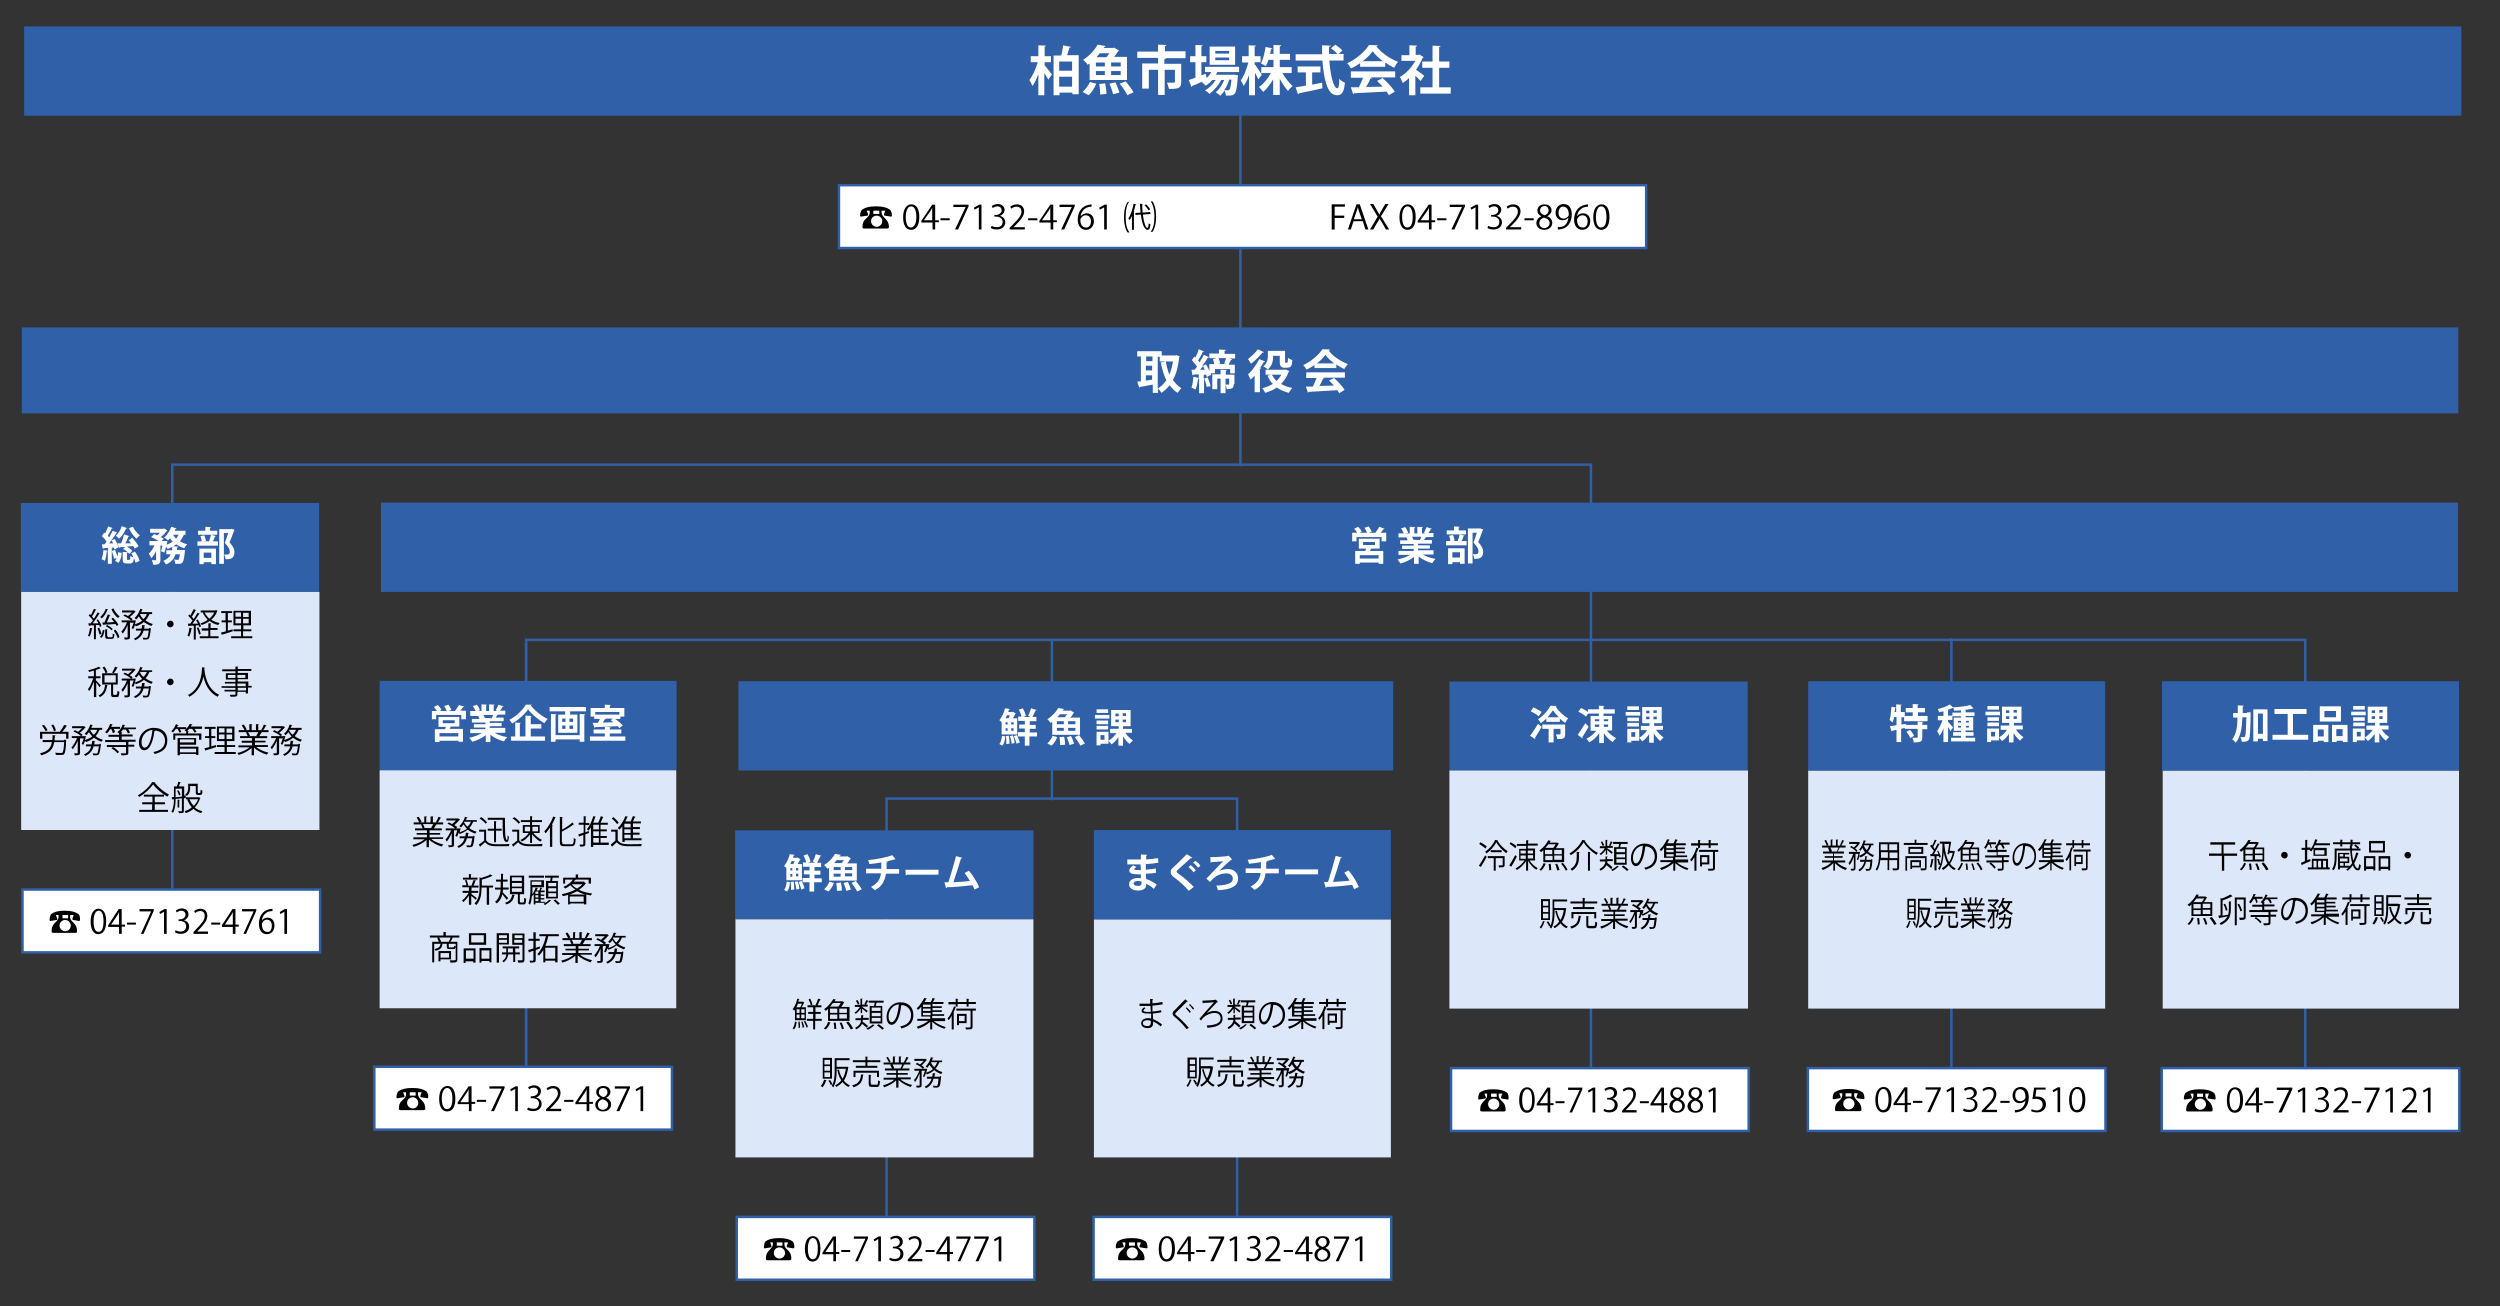
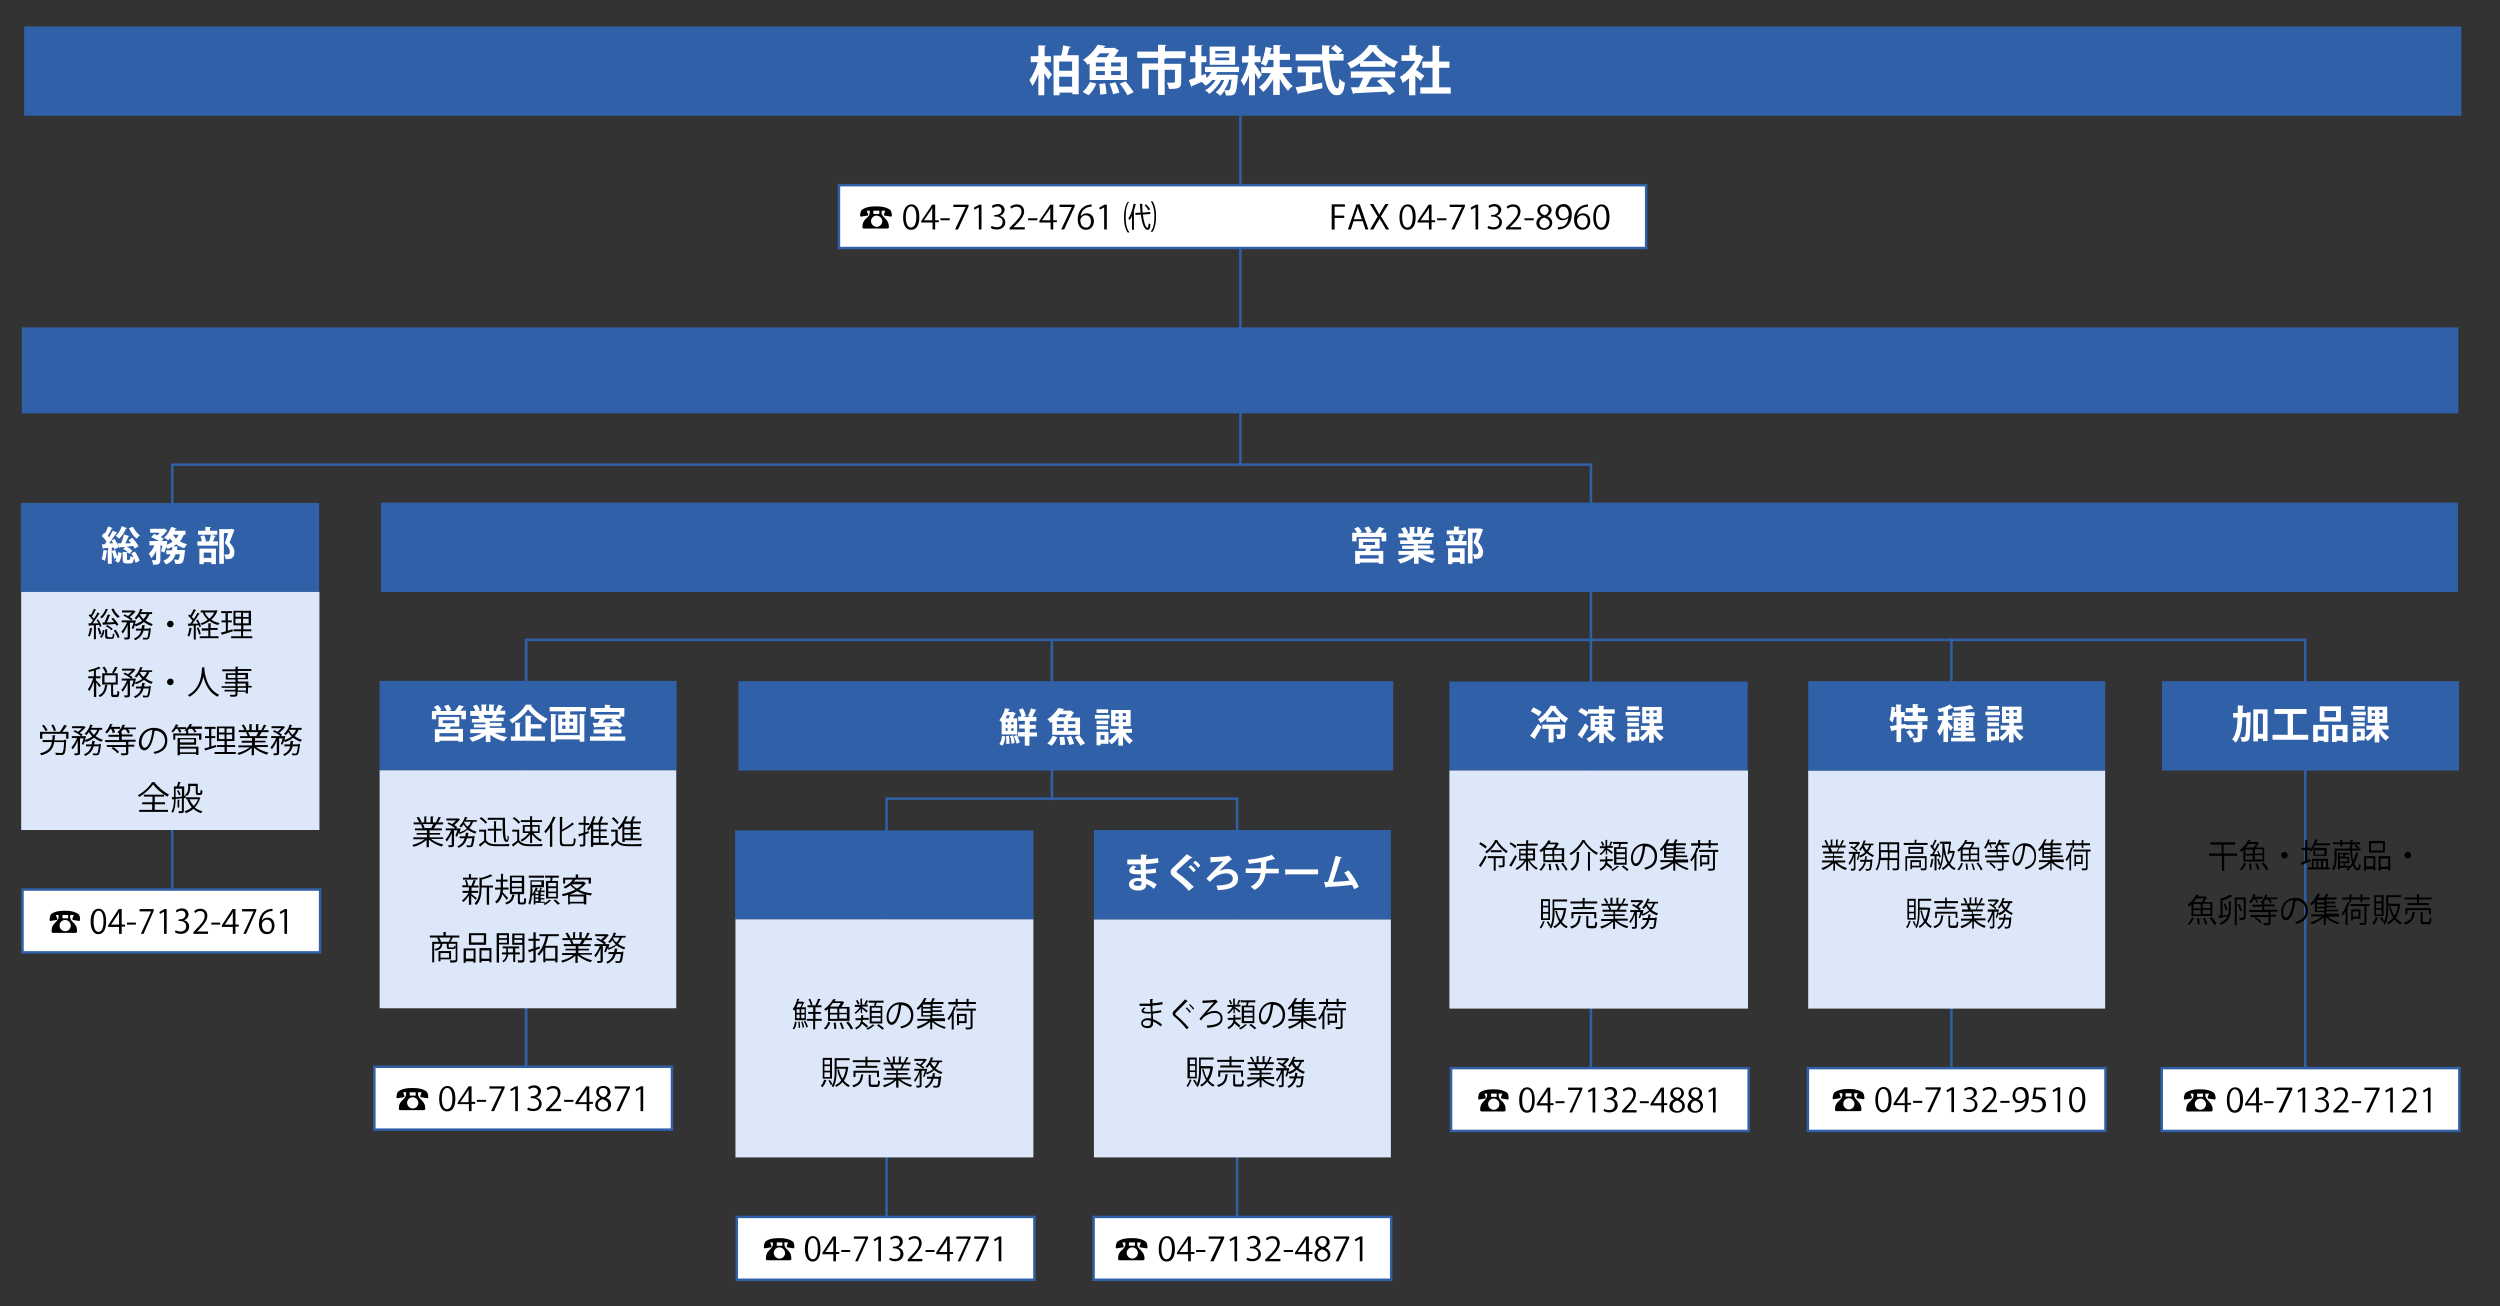
<svg xmlns="http://www.w3.org/2000/svg" version="1.1" id="レイヤー_1" x="0" y="0" viewBox="0 0 756 395" xml:space="preserve">
  <rect x="0" y="0" width="756" height="395" fill="#333333" stroke="none" />
  <style>.st0,.st1{fill:none;stroke:#2f60a8;stroke-width:.75;stroke-miterlimit:10}.st1{fill:#e0e0e0}.st3{fill:#2f60a8}.st4{fill:#fff}.st5{fill:#dce7f9}.st6{fill:#fff;stroke:#2f60a8;stroke-width:.75;stroke-miterlimit:10}</style>
  <switch>
    <g>
      <path class="st0" d="M268.1 383V241.5h106V383" />
      <path class="st0" d="M697.1 342V193.5h-379V242" />
      <path class="st0" d="M52.1 273V140.5h429V326" />
      <path class="st1" d="M375.1 33v108" />
      <path fill="#e0e0e0" stroke="#2f60a8" stroke-width=".832" stroke-miterlimit="10" d="M159.1 193.9v133" />
      <path class="st1" d="M590.1 193v148" />
      <path class="st3" d="M7.3 8h737v27H7.3z" />
      <path class="st4" d="M315.9 18.8v1c.6.6 1.9 2.3 2.2 2.7l-1.1 1.6c-.3-.5-.7-1.3-1.2-2v6.7H314v-6.4c-.5 1.4-1.1 2.7-1.8 3.6-.2-.5-.6-1.3-.9-1.8 1-1.3 2-3.5 2.5-5.4h-2.1V17h2.3v-3.3l2.3.1c0 .2-.1.2-.4.3V17h1.9v1.8h-1.9zm8-4.6c-.1.1-.2.2-.5.2-.2.7-.5 1.6-.7 2.3h3.5v11.8h-1.9V28h-3.9v.8h-1.8v-12h2.3c.3-1 .5-2.2.6-3.1l2.4.5zm.3 4.4h-3.9v2.8h3.9v-2.8zm-3.9 7.6h3.9v-3h-3.9v3zM331.5 25.3c-.5 1.3-1.4 2.7-2.3 3.5l-1.8-1c.8-.7 1.7-1.9 2.2-3l1.9.5zm-2-1v-5.1c-.2.1-.4.3-.6.4-.3-.5-.9-1.2-1.4-1.5 2.1-1.3 3.6-3.1 4.4-4.6l2.4.4c0 .2-.2.3-.4.3l-.2.3h2.9l.3-.1 1.5.9c0 .1-.2.2-.3.2-.3.5-.7 1.1-1.2 1.7h3.9v7h-11.3zm1.9-5.4v1.2h2.7v-1.2h-2.7zm0 2.6v1.2h2.7v-1.2h-2.7zm3.2-4.2l.9-1.2h-2.9c-.3.4-.7.8-1 1.2h3zm-1.9 11.3c0-.8-.1-2.2-.3-3.2l1.8-.2c.2 1 .4 2.4.4 3.2l-1.9.2zm3.9-.1c-.2-.8-.6-2.1-1.1-3.2l1.8-.4c.5 1 1 2.3 1.2 3.1l-1.9.5zm2.3-8.4v-1.2H336v1.2h2.9zm0 2.6v-1.2H336v1.2h2.9zm2 6.1c-.4-.9-1.4-2.4-2.3-3.5l1.8-.7c.8 1 1.9 2.4 2.4 3.3l-1.9.9zM358.5 15.7v1.9h-6.3.3c0 .2-.1.3-.4.3v1.4h5.1v5.5c0 1.8-.7 2.1-3.7 2.1-.1-.6-.4-1.4-.6-1.9h2c.2 0 .4-.1.4-.3v-3.6h-3.1v7.6h-2v-7.6h-2.8v5.7h-2v-7.6h4.8v-1.7h-6.3v-1.9h6.3v-2.1l2.5.1c0 .2-.1.3-.4.3v1.6h6.2zM374.6 21.8h-6.5c-.1.3-.3.5-.4.8h5.7l1 .2c0 .1 0 .3-.1.5-.2 3.2-.5 4.5-.9 5s-.9.6-2 .6h-.7c0-.4-.2-1.1-.4-1.5-.4.6-.9 1.2-1.3 1.6-.3-.4-.9-.8-1.4-1.1 1.1-.8 2-2.2 2.6-3.7h-.9c-.8 1.6-2.3 3.3-3.6 4.2-.3-.4-.8-.8-1.3-1.1 1.2-.6 2.4-1.8 3.2-3.1h-1c-.6.7-1.3 1.3-2 1.7-.3-.3-.8-.8-1.2-1.1.1 0 .2-.1.3-.2-1.2.6-2.4 1.1-3.2 1.4 0 .2-.1.3-.2.3l-.8-2.1c.5-.2 1.2-.4 2-.7v-4.7h-1.6V17h1.6v-3.4l2.2.1c0 .2-.1.2-.4.3v3h1.5v1.8h-1.5v4l1.3-.5s0 .1.3 1.3c.5-.5 1-1.1 1.4-1.8h-1.9v-1.6h10.3v1.6zm-1.1-7.7v5.5h-7.7v-5.5h7.7zm-1.8 2.1v-.8h-4.2v.8h4.2zm0 2v-.8h-4.2v.8h4.2zm0 5.9c-.3 1.1-.8 2.2-1.5 3.2h1.1c.2 0 .3 0 .5-.2s.4-1.1.6-3h-.7zM379.6 19.6c.4.6 1.7 2.5 2 3l-1.1 1.4c-.2-.5-.6-1.3-1-2v6.8h-1.8v-6.1c-.4 1.3-1 2.4-1.6 3.3-.2-.5-.6-1.3-.9-1.7 1-1.3 1.8-3.5 2.3-5.4h-1.9V17h2v-3.3l2.2.1c0 .1-.1.2-.4.3V17h1.8v1.8h-1.8v.8zm10.9 2.5h-2.7c.9 1.5 2 3 3.1 3.9-.4.3-1.1 1-1.4 1.5-.8-.9-1.8-2.3-2.5-3.7v4.9h-2V24c-.9 1.5-1.9 2.9-3 3.8-.3-.4-.9-1.1-1.3-1.5 1.4-.9 2.7-2.5 3.6-4.2h-2.9v-1.8h3.7v-2.2h-1.5c-.2.7-.5 1.3-.8 1.9-.4-.3-1.1-.6-1.5-.8.7-1.3 1.2-3.5 1.4-5l2.1.4c0 .1-.2.2-.4.2-.1.4-.2.9-.3 1.5h1v-2.7l2.3.1c0 .2-.1.3-.4.3v2.3h3.1v1.8H387v2.2h3.6v1.8zM406.3 18.3H402c.3 4.5 1.3 8.4 2.4 8.4.4 0 .6-.9.6-2.9.4.5 1.1 1 1.7 1.2-.3 3.1-1 3.8-2.5 3.8-2.8 0-3.9-4.9-4.3-10.5h-8.1v-1.9h8v-2.7l2.6.1c0 .2-.1.3-.5.3v2.2h2.5c-.4-.5-1.2-1.2-1.9-1.7l1.3-1.1c.7.5 1.7 1.2 2.1 1.8l-1.1 1h1.5v2zm-9.5 3.6v3.7l3-.6.1 1.7c-2.6.6-5.4 1.2-7.1 1.5 0 .2-.2.3-.3.3l-.7-2.1c.8-.1 1.9-.3 3.1-.5v-4h-2.5v-1.8h6.9v1.8h-2.5zM411.3 20.3v-1.2c-.9.6-1.8 1.2-2.8 1.6-.2-.4-.7-1.2-1.1-1.6 2.8-1.2 5.4-3.6 6.6-5.5l2.6.1c0 .2-.2.3-.4.3 1.5 2 4.2 3.8 6.6 4.7-.5.5-.9 1.2-1.2 1.8-.9-.4-1.8-1-2.7-1.6v1.3h-7.6zm-2.8 3.1v-1.8h13.4v1.8h-7.5l.5.2c-.1.1-.2.2-.5.2-.3.8-.8 1.7-1.3 2.5 1.6 0 3.3-.1 5-.1-.5-.6-1.1-1.2-1.7-1.7l1.7-.9c1.4 1.2 2.9 2.9 3.7 4.1l-1.8 1.1c-.2-.3-.4-.7-.7-1.1-3.6.2-7.3.4-9.8.5 0 .1-.2.2-.3.3l-.7-2.1h2.4c.5-.9.9-2 1.3-2.9h-3.7zm9.7-4.9c-1.2-.9-2.4-2-3.1-3-.7 1-1.7 2-3 3h6.1zM430.5 17.3c0 .1-.1.2-.3.2-.5 1.2-1.2 2.5-2 3.6.8.5 2.1 1.5 2.5 1.8l-1.1 1.6c-.4-.4-1-1.1-1.6-1.6v5.9h-1.9v-5.2c-.6.6-1.3 1.1-1.9 1.5-.2-.5-.6-1.4-.9-1.8 1.8-1 3.6-2.9 4.7-4.9h-4.2v-1.7h2.4v-3l2.3.1c0 .2-.1.3-.4.3v2.5h.9l.3-.1 1.2.8zm4.8 9.1h3.4v1.9h-9.2v-1.9h3.7v-5.9h-3.1v-1.9h3.1v-4.8l2.4.1c0 .2-.1.3-.4.3v4.4h3.1v1.9h-3.1v5.9z" />
      <path class="st3" d="M6.6 99h736.8v26H6.6z" />
-       <path class="st4" d="M355.7 107.4l1 .3c0 .1-.1.2-.1.3-.3 2.8-.9 5.1-1.9 6.9.7 1 1.5 1.9 2.6 2.5-.4.3-.9 1-1.2 1.4-1-.6-1.7-1.4-2.4-2.3-.7.9-1.6 1.7-2.5 2.3-.2-.4-.6-.9-1-1.3v1.3h-1.6v-2.5c-1.4.3-2.9.5-3.8.7 0 .1-.1.2-.3.2l-.6-1.8 1.1-.1v-7.5h-1.1v-1.6h7.4v1.3h4.2l.2-.1zm-7.2.4h-1.9v1.4h1.9v-1.4zm-2 2.8v1.4h1.9v-1.4h-1.9zm0 3v1.5l1.9-.3v-1.3h-1.9zm3.6-5.8v9.7c1-.6 1.8-1.4 2.6-2.5-.8-1.6-1.3-3.4-1.7-5.4l1.5-.3c.3 1.4.6 2.7 1.1 4 .5-1.2.9-2.5 1.1-4h-4v-1.4h-.6zM364.9 117c-.1-.7-.5-1.9-.8-2.7v4.6h-1.5v-4.5c0 .1-.1.1-.3.1-.1 1.1-.4 2.5-.8 3.3-.3-.2-.8-.4-1.2-.6.3-.8.5-2.1.6-3.3l1.6.4v-1.1c-.6 0-1.2.1-1.6.1 0 .1-.1.2-.3.2l-.3-1.7h1c.2-.3.4-.6.7-.9-.4-.6-1.1-1.4-1.6-2l.8-1.1.3.3c.4-.8.8-1.7 1-2.5l1.6.7c-.1.1-.2.2-.4.1-.3.8-.9 1.8-1.4 2.6.2.2.3.4.4.6.5-.8 1-1.6 1.3-2.3l1.6.7c-.1.1-.2.2-.4.2-.4.8-1.1 1.7-1.7 2.5l1.2-.5c.4.6.8 1.4 1 2.1v-2.2h1.5c-.1-.5-.3-1.1-.4-1.5l1.1-.3h-2.2v-1.4h2.9v-1.2l2.1.1c0 .2-.1.2-.4.3v.9h3.2v1.4h-1.8l.9.3c0 .1-.2.2-.4.2-.2.4-.4.9-.7 1.4h1.9v2.6H372v-1.3h-4.6v1.3h-1.3c.1.2.1.3.1.5l-1.3.6c0-.2-.1-.4-.2-.7h-.7v1.2l1.2-.4c.4.9.7 1.9.9 2.7l-1.2.2zm-1.1-6.3c-.3.4-.6.7-.9 1.1h1.4c-.2-.4-.3-.8-.5-1.1zm9.3 5.4c0 .6-.1 1-.5 1.3-.4.2-.9.3-1.6.3-.1-.4-.3-1-.4-1.4h.9c.1 0 .2 0 .2-.2v-1.6h-1.1v4.4h-1.5v-4.4h-1v3.2h-1.5v-4.5h2.5v-1.4l1.9.1c0 .1-.1.2-.3.3v1.1h2.6v2.8zm-2.4-6c-.2-.1-.3-.1-.5-.2.2-.5.4-1.1.6-1.6h-2.3c.2.5.4 1.2.5 1.6l-.7.2h2.4zM379.4 113.6c-.4.4-.8.9-1.2 1.2l-.8-1.6c1.2-1 2.5-2.9 3.4-4.6l1.8.7c-.1.1-.2.2-.4.1-.3.6-.7 1.2-1.1 1.8l.3.1c0 .1-.2.2-.4.2v7.1h-1.6v-5zm2.8-7.1c-.1.1-.2.2-.4.1-.8 1-2.3 2.5-3.5 3.4-.2-.4-.6-1-.9-1.4 1-.8 2.3-2 3-3l1.8.9zm6.5 5.2l1.2.5c0 .1-.1.2-.2.2-.5 1.5-1.3 2.7-2.3 3.7 1 .6 2.1 1 3.4 1.2-.4.4-.8 1.1-1.1 1.5-1.4-.4-2.6-.9-3.6-1.6-1 .7-2.2 1.2-3.5 1.6-.2-.4-.6-1.1-.9-1.4 1.1-.3 2.2-.7 3.2-1.3-.7-.7-1.2-1.5-1.6-2.5l1.1-.3h-1.7v-1.5h5.9l.1-.1zm-3.7-4.1c0 1.1-.1 2.9-1.6 4.1-.3-.3-1-.7-1.4-.9 1.2-.9 1.4-2.2 1.4-3.2v-1.5h5.2v3.1c0 .5 0 .5.2.5h.5c.1-.1.2-.9.2-1.5.3.3.8.5 1.3.7-.1 1.4-.2 2.3-1.6 2.3h-.8c-1.4 0-1.4-1.1-1.4-1.9v-1.7h-2zm-.4 5.7c.4.7.8 1.3 1.4 1.9.6-.5 1.1-1.2 1.5-1.9h-2.9zM397.5 111.4v-1c-.8.5-1.6 1-2.4 1.4-.2-.4-.6-1-1-1.4 2.4-1.1 4.7-3.1 5.8-4.8l2.3.1c0 .1-.2.3-.4.3 1.3 1.8 3.7 3.3 5.8 4.1-.4.4-.8 1-1.1 1.5-.8-.4-1.6-.8-2.4-1.4v1.1h-6.6zm-2.5 2.8v-1.6h11.7v1.6h-6.6l.4.1c-.1.1-.2.2-.4.2-.3.7-.7 1.5-1.1 2.2 1.4 0 2.9-.1 4.4-.1-.5-.5-1-1.1-1.5-1.5l1.5-.8c1.3 1.1 2.6 2.6 3.2 3.6l-1.6 1-.6-.9c-3.2.2-6.4.4-8.6.5 0 .1-.1.2-.3.2l-.6-1.8h2.1c.4-.8.8-1.7 1.1-2.6H395zm8.5-4.3c-1.1-.8-2.1-1.7-2.7-2.6-.6.9-1.5 1.8-2.6 2.6h5.3z" />
      <path class="st3" d="M6.3 152.1h90.2V179H6.3z" />
      <path class="st4" d="M34.6 166.2c0-.2-.1-.4-.2-.6h-.6v4.9h-1.2v-3.9c0 .1-.1.1-.3.1-.1 1-.3 2.1-.6 2.9-.3-.2-.7-.4-1-.5.3-.7.5-1.8.6-2.8l1.4.3v-.9c-.5 0-1 .1-1.4.1 0 .1-.1.2-.2.2l-.3-1.4h.8c.2-.2.4-.5.6-.8-.3-.6-.9-1.2-1.4-1.7l.7-1 .3.2c.3-.7.7-1.5.9-2.1l1.4.5c0 .1-.1.1-.3.1-.3.7-.8 1.6-1.2 2.2.1.2.3.3.4.5.4-.7.8-1.4 1.1-2l1.4.6c-.1.1-.2.1-.3.1-.6.9-1.4 2.1-2.2 3.1h1.2c-.1-.3-.3-.6-.5-.9l1-.4c.5.8 1 1.9 1.1 2.5l-1.2.7zm-.1 2.8c-.1-.6-.4-1.6-.7-2.4l1-.3c.3.6.5 1.4.7 2 .1-.4.2-.9.2-1.3l1.1.2c-.1 1.1-.3 2.3-1 3l-1-.6c.2-.2.4-.6.5-.9l-.8.3zm3.9-9.3c0 .1-.1.2-.3.1-.5 1.2-1.2 2.4-2.1 3.1-.2-.2-.7-.7-1-.9.8-.6 1.5-1.8 1.8-2.9l1.6.6zm1.6 2.9c.7.8 1.5 1.8 1.9 2.6l-1.2.7c-.1-.2-.2-.5-.4-.8-.7.1-1.4.1-2 .2.7.3 1.4.9 1.7 1.3l-.9.9c-.4-.5-1.2-1.2-1.9-1.5l.7-.6c-.6 0-1.2.1-1.7.1 0 .1-.1.2-.2.2l-.5-1.4h1.1c.4-.8.7-1.9.9-2.7l1.6.5c0 .1-.1.1-.3.2-.2.6-.6 1.4-.9 2h1.7c-.2-.3-.4-.6-.7-.9l1.1-.8zm-.9 6.7c.2 0 .3-.2.3-1.2.2.2.7.4 1 .4-.2-.4-.5-.9-.7-1.2l1.1-.5c.6.9 1.3 2 1.4 2.8l-1.2.6c-.1-.4-.3-.9-.5-1.5-.1 1.3-.4 1.7-1.2 1.7h-.9c-1.1 0-1.3-.3-1.3-1.4v-2.1l1.6.1c0 .1-.1.2-.3.2v1.8c0 .3 0 .3.2.3h.5zm1.1-10c.5 1 1.3 2 2.1 2.6-.3.2-.8.7-1 1-.9-.7-1.8-2-2.3-3.2l1.2-.4zM56.3 161.7h-.7c-.3.7-.7 1.4-1.2 2 .7.4 1.4.7 2.2.9-.3.3-.7.8-.9 1.2-.9-.3-1.7-.7-2.4-1.2l-.9.6 1.5.1c0 .1-.1.2-.3.2l-.1.8h1.7l.8.1c0 .1 0 .3-.1.4-.4 3.8-.6 3.8-2.9 3.7 0-.4-.2-1-.4-1.3.4 0 .8.1 1 .1.2 0 .3 0 .4-.1.1-.2.3-.6.4-1.6h-1.3c-.4 1.2-1.2 2.4-2.9 3.1-.2-.3-.5-.8-.8-1.1 1.2-.5 1.9-1.2 2.2-2h-1.3v-1.2H52c.1-.3.1-.6.1-1-.4.2-.9.4-1.4.6-.1-.2-.3-.4-.5-.6-.1.6-.3 1.2-.5 1.7l-1-.4c.1-.4.3-1.1.4-1.7h-.6v4.3c0 1.2-.5 1.5-2.2 1.5 0-.4-.2-1-.4-1.4H47c.1 0 .2 0 .2-.2v-2.6c-.4.9-.9 1.7-1.5 2.2-.1-.4-.4-1-.7-1.4.7-.6 1.3-1.5 1.7-2.5h-1.5v-1.3H48c-.7-.4-1.6-.9-2.3-1.2l.9-.9c.3.1.6.2.9.4.3-.2.6-.5.8-.8h-2.9v-1.2h4l.2-.1 1 .6c0 .1-.1.1-.2.2-.4.6-1.1 1.3-1.8 1.8.3.2.6.3.9.5l-.6.7h1.7c0 .1 0 .3-.2 1.1.7-.2 1.3-.6 1.8-.9-.3-.3-.6-.7-.8-1-.2.2-.4.5-.6.6-.3-.3-.8-.6-1.2-.8.9-.7 1.7-2 2.2-3.3l1.6.5c0 .1-.2.2-.3.1l-.3.6h3.3v1.2zm-4 0l.9 1.2c.3-.3.6-.7.8-1.2h-1.7zM63.2 163.7c.2-.6.5-1.4.6-2l1.5.4c0 .1-.1.1-.3.1-.1.4-.4 1.1-.6 1.5h1.5v1.3h-6.2v-1.3h3.8-.3zm2.5-3.2v1.2h-5.8v-1.2h2.2v-1.2l1.7.1c0 .1-.1.2-.3.2v.9h2.2zm-5.4 10.1v-4.7h5v4.7h-1.4v-.6h-2.3v.6h-1.3zm.7-6.8c0-.5-.2-1.2-.4-1.7l1.2-.2c.2.5.4 1.2.5 1.7l-1.3.2zm2.9 3.3h-2.3v1.6h2.3v-1.6zm6.1-7.2l.9.3c0 .1 0 .1-.1.2-.4 1-.8 2.3-1.4 3.6 1.1 1.2 1.5 2.1 1.5 2.9 0 2.2-1.5 2.2-2.3 2.2h-.4c0-.4-.2-1-.4-1.4h.9c.7 0 .8-.5.8-.9 0-.7-.4-1.4-1.5-2.6.4-1.1.7-2.1 1-3h-1.3v9.3h-1.4V160h3.5l.2-.1z" />
      <path class="st5" d="M6.4 179h90.2v72H6.4z" />
      <path d="M29.6 187.3c.5.6 1 1.5 1.1 2l-.5.3c-.1-.2-.1-.4-.2-.6h-1v4.3h-.6v-4.2c-.6 0-1.1 0-1.4.1 0 .1-.1.1-.1.1l-.2-.8h.7c.2-.3.5-.6.7-.9-.3-.5-.8-1-1.3-1.5l.4-.4.3.3c.3-.6.7-1.4.9-1.9l.7.3c0 .1-.1.1-.2.1-.3.6-.7 1.4-1.1 1.9.2.2.4.5.6.7.4-.6.8-1.3 1.1-1.9l.7.3c0 .1-.1.1-.2.1-.5.9-1.3 2-2 2.9h1.8c-.2-.3-.4-.7-.6-1l.4-.2zM28 190c0 .1-.1.1-.2.1-.1.8-.4 1.8-.7 2.4-.1-.1-.4-.2-.5-.2.3-.6.5-1.5.6-2.4l.8.1zm2.1 1.9c-.1-.5-.4-1.3-.6-1.9l.5-.2c.3.6.6 1.4.7 1.9l-.6.2zm1.5-1.3c-.1.9-.4 1.8-.9 2.3l-.5-.3c.5-.4.8-1.2.9-2.1l.5.1zm1.1-6.3c0 .1-.1.1-.2.1-.4 1-1 2-1.7 2.6-.1-.1-.3-.3-.5-.4.7-.6 1.3-1.5 1.7-2.5l.7.2zm-1.1 3.9c.3-.7.7-1.7 1-2.4l.8.2c0 .1-.1.1-.2.1-.2.6-.6 1.4-.9 2.1.7 0 1.4 0 2.2-.1-.3-.3-.5-.7-.8-1l.5-.3c.6.6 1.3 1.5 1.6 2.1l-.5.4c-.1-.2-.2-.4-.4-.6-1.3.1-2.7.2-3.6.2 0 .1-.1.1-.1.1l-.3-.7.7-.1zm1 4.2c0 .2 0 .3.3.3h.9c.2 0 .3-.1.3-1.1.1.1.4.2.5.2-.1 1.1-.2 1.4-.8 1.4h-1.1c-.7 0-.9-.2-.9-.8v-2.1h.8c0 .1-.1.1-.2.1v2zm1.1-1.8c-.3-.4-1-.9-1.7-1.2l.4-.4c.6.3 1.3.8 1.7 1.2l-.4.4zm.6-6.6c.4.9 1.2 1.9 1.9 2.4-.2.1-.4.3-.5.5-.8-.6-1.6-1.6-2-2.7l.6-.2zm1.3 9c-.1-.6-.7-1.6-1.2-2.3l.5-.3c.6.7 1.1 1.6 1.2 2.3l-.5.3zM46 185.7h-.8c-.3.7-.7 1.4-1.2 1.9.7.5 1.4.9 2.2 1.1-.1.1-.3.4-.4.6-.9-.3-1.6-.7-2.3-1.2-.7.6-1.5 1-2.4 1.3-.1-.1-.2-.3-.3-.4-.1.4-.3.9-.5 1.2l-.5-.2c.2-.4.4-1.1.6-1.7h-1.1v4.3c0 .7-.3.8-1.6.8 0-.2-.1-.4-.2-.6h.7c.4 0 .4 0 .4-.2V189c-.4 1-1 2-1.5 2.6-.1-.2-.2-.4-.4-.6.6-.6 1.3-1.8 1.7-2.8h-1.6v-.6h2.8c-.5-.5-1.5-1.1-2.3-1.4l.4-.4c.3.1.7.3 1 .5.4-.3.8-.7 1.2-1.1h-3v-.6h3.6l.5.3-.1.1c-.4.5-1 1.1-1.7 1.6.4.2.7.4.9.6l-.4.4h1.4c0 .1-.2.9-.3 1.2.8-.3 1.6-.6 2.2-1.1-.4-.4-.7-.8-1-1.3-.2.3-.5.6-.8.9-.1-.1-.4-.3-.5-.4.7-.6 1.4-1.7 1.7-2.8l.8.2c0 .1-.1.1-.2.1-.1.2-.2.5-.3.7H46v.6zm-.8 4.2l.4.1v.2c-.2 1.9-.4 2.6-.6 2.9-.2.2-.4.3-1 .3h-.7c0-.2-.1-.5-.2-.6.5 0 .9.1 1 .1.2 0 .3 0 .4-.1.2-.2.3-.8.5-2.1h-1.6c-.3 1.2-1 2.2-2.5 2.9-.1-.1-.3-.4-.4-.5 1.3-.5 1.9-1.4 2.2-2.4h-1.6v-.6h1.7c.1-.3.1-.7.2-1.1l.9.1c0 .1-.1.1-.2.1 0 .3-.1.6-.1.9H45l.2-.2zm-2.9-4.2c.2.6.6 1.1 1.1 1.5.4-.4.8-.9 1-1.5h-2.1zM52.5 188.7c0 .6-.5 1-1 1-.6 0-1-.5-1-1s.5-1 1-1c.6 0 1 .4 1 1zM59.7 187.3c.5.6.9 1.5 1.1 2.1l-.5.3c0-.2-.1-.4-.2-.6h-.9v4.3h-.6v-4.2c-.6 0-1.1 0-1.5.1 0 .1-.1.1-.1.1l-.2-.8h.7c.2-.3.5-.6.7-.9-.3-.5-.8-1-1.3-1.5l.4-.4.3.3c.3-.6.7-1.4 1-1.9l.7.3c0 .1-.1.1-.2.1-.3.6-.7 1.4-1.1 1.9.2.2.4.5.6.7.4-.6.8-1.3 1.1-1.9l.7.3c0 .1-.1.1-.2.1-.5.8-1.3 2-2 2.9h1.7c-.2-.3-.4-.7-.6-1l.4-.3zm-1.6 2.7c0 .1-.1.1-.2.1-.1.8-.4 1.8-.7 2.4-.1-.1-.4-.2-.5-.3.3-.6.5-1.5.6-2.4l.8.2zm2.1 1.9c-.1-.5-.4-1.4-.7-2l.5-.2c.3.6.6 1.4.7 2l-.5.2zm3.4-1.2v1.7h2.5v.6h-5.7v-.6H63v-1.7h-2v-.7h2v-1.5h.9c0 .1-.1.1-.2.1v1.3h2.1v.6h-2.2zm1.7-6.2l.5.2-.1.1c-.4 1.1-1 1.9-1.8 2.6.7.5 1.5.8 2.5 1-.1.1-.3.4-.4.6-1-.2-1.8-.6-2.6-1.2-.7.5-1.5.9-2.4 1.2-.1-.2-.3-.4-.4-.5.8-.2 1.6-.6 2.2-1.1-.6-.6-1.1-1.3-1.5-2.1l.5-.1h-1.1v-.6h4.4l.2-.1zm-3.4.7c.3.7.8 1.3 1.4 1.9.6-.5 1.1-1.1 1.5-1.9h-2.9zM68.9 188.2v2.5l1.4-.4c0 .1 0 .1.1.6-1.2.4-2.4.8-3.2 1 0 .1-.1.1-.1.1l-.3-.7c.4-.1.9-.2 1.5-.4v-2.7H67v-.6h1.2v-2.2h-1.3v-.6h3.3v.6h-1.3v2.2h1.2v.6h-1.2zm4.6 4.2h2.8v.6h-6.4v-.6h3v-1.5h-2.3v-.6h2.3v-1.2h-2.3v-4.4h5.3v4.4h-2.3v1.2H76v.6h-2.5v1.5zm-2.3-7.2v1.3h1.7v-1.3h-1.7zm0 3.3h1.7v-1.4h-1.7v1.4zm4-1.9v-1.3h-1.7v1.3h1.7zm0 1.9v-1.4h-1.7v1.4h1.7zM29.1 205.8c.3.3 1.2 1.3 1.4 1.5l-.4.5c-.2-.3-.7-.9-1-1.4v4.4h-.7v-4.7c-.4 1.1-.9 2.2-1.4 2.9-.1-.2-.3-.5-.4-.6.6-.7 1.2-2.1 1.6-3.3h-1.5v-.6h1.7v-1.7c-.5.1-1 .3-1.5.4 0-.1-.1-.4-.2-.5 1.2-.3 2.5-.7 3.2-1.1l.6.5h-.1-.1c-.3.2-.8.3-1.3.5v1.9h1.4v.6H29v.7zm3.5 1.4c0 .1-.1.1-.2.1-.2 1.4-.6 2.7-2.2 3.5-.1-.2-.3-.4-.4-.5 1.4-.6 1.8-1.8 2-3.2l.8.1zm1.6 2.6c0 .2 0 .3.3.3h.7c.2 0 .3-.2.3-1.2.1.1.4.2.6.3-.1 1.3-.2 1.6-.8 1.6h-.9c-.7 0-.8-.2-.8-.9V207h-2.7v-3.4h4.7v3.4h-1.4v2.8zm-2.3-6.2c-.1-.5-.5-1.2-.9-1.8l.6-.2c.4.5.8 1.3.9 1.7l-.6.3zm-.3.6v2.2H35v-2.2h-3.4zm4-2.3c0 .1-.1.1-.2.1-.2.5-.7 1.2-1 1.6l-.5-.2c.3-.5.7-1.3.9-1.8l.8.3zM46 203.2h-.8c-.3.7-.7 1.4-1.2 1.9.7.5 1.4.9 2.2 1.1-.1.1-.3.4-.4.6-.9-.3-1.6-.7-2.3-1.2-.7.6-1.5 1-2.4 1.3-.1-.1-.2-.3-.3-.4-.1.4-.3.9-.5 1.2l-.5-.2c.2-.4.4-1.1.6-1.7h-1.1v4.3c0 .7-.3.8-1.6.8 0-.2-.1-.4-.2-.6h.7c.4 0 .4 0 .4-.2v-3.5c-.4 1-1 2-1.5 2.6-.1-.2-.2-.4-.4-.6.6-.6 1.3-1.8 1.7-2.8h-1.6v-.6h2.8c-.5-.5-1.5-1.1-2.3-1.4l.4-.4c.3.1.7.3 1 .5.4-.3.8-.7 1.2-1.1h-3v-.6h3.6l.5.3-.1.1c-.4.5-1 1.1-1.7 1.6.4.2.7.4.9.6l-.4.4h1.4c0 .1-.2.9-.3 1.2.8-.3 1.6-.6 2.2-1.1-.4-.4-.7-.8-1-1.3-.2.3-.5.6-.8.9-.1-.1-.4-.3-.5-.4.7-.6 1.4-1.7 1.7-2.8l.8.2c0 .1-.1.1-.2.1-.1.2-.2.5-.3.7H46v.5zm-.8 4.2l.4.1v.2c-.2 1.9-.4 2.6-.6 2.9-.2.2-.4.3-1 .3h-.7c0-.2-.1-.5-.2-.6.5 0 .9.1 1 .1.2 0 .3 0 .4-.1.2-.2.3-.8.5-2.1h-1.6c-.3 1.2-1 2.2-2.5 2.9-.1-.1-.3-.4-.4-.5 1.3-.5 1.9-1.4 2.2-2.4h-1.6v-.6h1.7c.1-.3.1-.7.2-1.1l.9.1c0 .1-.1.1-.2.1 0 .3-.1.6-.1.9H45l.2-.2zm-2.9-4.2c.2.6.6 1.1 1.1 1.5.4-.4.8-.9 1-1.5h-2.1zM52.5 206.2c0 .6-.5 1-1 1-.6 0-1-.5-1-1s.5-1 1-1c.6 0 1 .4 1 1zM62 201.9c0 .1-.1.1-.2.1v.3c.1 1.4.7 6.1 4.5 7.8-.2.1-.4.4-.5.6-2.7-1.3-3.8-4-4.3-6.1-.4 2-1.5 4.6-4.2 6.1-.1-.2-.3-.4-.5-.5 4.2-2.1 4.2-7 4.3-8.4l.9.1zM76.1 207.4v.5H75v1.8h-.7v-.5h-2.5v.7c0 .4-.1.6-.4.7-.3.1-.8.1-1.7.1 0-.2-.2-.4-.2-.6h1c.6 0 .7 0 .7-.3v-.7h-3.3v-.5h3.3v-.6H67v-.5h4.2v-.8H68v-.5h3.2v-.7h-2.9v-1.9h2.9v-.6h-4v-.6h4v-.8h.9c0 .1-.1.1-.2.1v.6H76v.6h-4.1v.6H75v1.9h-3.1v.7h3.2v1.3h1zm-7.2-2.4h2.3v-.9h-2.3v.9zm5.3-.9h-2.4v.9h2.4v-.9zm-2.4 2.6v.8h2.5v-.8h-2.5zm2.6 2.1v-.8h-2.5v.8h2.5zM19.4 223.7h.2c.3 0 .4.1.4.1v.2c-.1 2.7-.3 3.7-.6 4-.2.3-.5.3-1.2.3h-1.3c0-.2-.1-.5-.2-.7.7.1 1.4.1 1.7.1.2 0 .3 0 .5-.1.2-.2.4-1.1.5-3.2h-3c-.3 1.9-1.2 3.3-3.9 4-.1-.2-.3-.5-.4-.6 2.5-.6 3.3-1.7 3.6-3.4h-2.8v-.6h2.9c.1-.5.1-1 .1-1.5l.9.1c0 .1-.1.1-.2.2 0 .4-.1.9-.1 1.3h2.9zm.9-4.2c0 .1-.1.1-.2.1-.3.5-.8 1.2-1.3 1.7h1.9v2.1H20v-1.5h-7.2v1.5h-.7v-2.1h6.2l-.2-.1c.5-.5 1-1.4 1.3-2l.9.3zm-7-.3c.4.5.9 1.2 1.1 1.6l-.6.3c-.2-.4-.7-1.2-1.1-1.7l.6-.2zm2.8-.1c.4.5.7 1.3.8 1.8l-.6.2c-.1-.5-.4-1.2-.8-1.8l.6-.2zM30.9 220.7h-.8c-.3.7-.7 1.4-1.2 1.9.7.5 1.4.9 2.2 1.1-.1.1-.3.4-.4.6-.9-.3-1.6-.7-2.3-1.2-.7.6-1.5 1-2.4 1.3-.1-.1-.2-.3-.3-.4-.1.4-.3.9-.5 1.2l-.5-.2c.2-.4.4-1.1.6-1.7h-1.1v4.3c0 .7-.3.8-1.6.8 0-.2-.1-.4-.2-.6h.7c.4 0 .4 0 .4-.2V224c-.4 1-1 2-1.5 2.6-.1-.2-.2-.4-.4-.6.6-.6 1.3-1.8 1.7-2.8h-1.6v-.6h2.8c-.5-.5-1.5-1.1-2.3-1.4l.4-.4c.3.1.7.3 1 .5.4-.3.8-.7 1.2-1.1h-3v-.6h3.6l.5.3-.1.1c-.4.5-1 1.1-1.7 1.6.4.2.7.4.9.6l-.4.4H26c0 .1-.2.9-.3 1.2.8-.3 1.6-.6 2.2-1.1-.4-.4-.7-.8-1-1.3-.2.3-.5.6-.8.9-.1-.1-.4-.3-.5-.4.7-.6 1.4-1.7 1.7-2.8l.8.2c0 .1-.1.1-.2.1-.1.2-.2.5-.3.7h3.3v.6zm-.8 4.2l.4.1v.2c-.2 1.9-.4 2.6-.6 2.9-.2.2-.4.3-1 .3h-.7c0-.2-.1-.5-.2-.6.5 0 .9.1 1 .1.2 0 .3 0 .4-.1.2-.2.3-.8.5-2.1h-1.6c-.3 1.2-1 2.2-2.5 2.9-.1-.1-.3-.4-.4-.5 1.3-.5 1.9-1.4 2.2-2.4H26v-.6h1.7c.1-.3.1-.7.2-1.1l.9.1c0 .1-.1.1-.2.1 0 .3-.1.6-.1.9H30l.1-.2zm-2.8-4.2c.2.6.6 1.1 1.1 1.5.4-.4.8-.9 1-1.5h-2.1zM34.1 221.7c-.1-.3-.2-.8-.4-1.2h-.4c-.3.5-.6 1-1 1.3-.1-.1-.4-.3-.5-.4.6-.6 1.2-1.5 1.5-2.5l.8.2c0 .1-.1.1-.2.1l-.3.6h2.7v.6h-1.9c.2.3.3.7.4 1l-.7.3zm7-1.8v.6h-2.4c.3.3.5.7.6 1l-.6.3c-.1-.3-.4-.8-.7-1.2h-.8c-.2.3-.4.6-.7.8h.5c0 .1-.1.1-.2.1v.6h3.3v.6h-3.3v1H41v.6h-2s-.1.1-.2.1v.8h1.8v.6h-1.8v1.8c0 .8-.4.8-2.1.8 0-.2-.1-.4-.2-.6h1c.6 0 .6 0 .6-.2v-1.7h-5.8v-.6h5.8v-.9h-6.3v-.6H36v-1h-3.2v-.6H36v-.4c-.1-.1-.4-.3-.5-.4.7-.5 1.3-1.4 1.6-2.3l.8.2c0 .1-.1.1-.2.1l-.3.6h3.7zm-5.6 7.9c-.3-.5-1.1-1.1-1.8-1.5l.5-.4c.7.4 1.4 1 1.8 1.5l-.5.4zM47 220.9c0 .1-.1.2-.3.2-.4 3.1-1.4 5.8-3.1 5.8-.8 0-1.6-.8-1.6-2.4 0-2.4 1.9-4.4 4.5-4.4 2.9 0 4.1 1.8 4.1 3.8 0 2.4-1.4 3.5-3.8 4.1-.1-.2-.3-.4-.4-.6 2.3-.4 3.5-1.6 3.5-3.4 0-1.6-1.1-3.1-3.4-3.1h-.3.8zm-.9-.2c-2 .2-3.3 1.9-3.3 3.7 0 1.1.5 1.7.9 1.7 1.3 0 2.1-2.6 2.4-5.4zM54.2 221.5c-.1-.3-.3-.7-.5-1.1h-.5c-.3.4-.6.8-.9 1.1-.1-.1-.4-.3-.5-.4.6-.5 1.1-1.3 1.4-2.1l.8.3c0 .1-.1.1-.2.1-.1.2-.2.3-.3.5h2.8v.6h-1.9c.2.3.4.6.4.9l-.6.1zm6.9-1.7v.6h-2.3c.2.3.5.6.6.9l-.6.2c-.1-.3-.4-.7-.7-1.1h-.9c-.2.3-.4.5-.6.7h.5c0 .1-.1.1-.2.1v.6h4v1.9h-.7v-1.3H53v1.3h-.6v-1.9h3.9v-.6c-.1-.1-.3-.2-.5-.3.6-.5 1.2-1.2 1.6-2l.8.2c0 .1-.1.1-.2.1-.1.2-.2.3-.3.5h3.4zm-6.7 5.3v.7H60v2.5h-.7v-.3h-4.9v.4h-.7v-5.2h5.6v2h-4.9zm4.3-1.5h-4.3v.9h4.3v-.9zm.6 2.8h-4.9v1.1h4.9v-1.1zM63.9 223.2v2.5l1.4-.4c0 .1 0 .1.1.6-1.2.4-2.4.8-3.2 1 0 .1-.1.1-.1.1l-.3-.7c.4-.1.9-.2 1.5-.4v-2.7H62v-.6h1.2v-2.2h-1.3v-.6h3.3v.6h-1.3v2.2h1.2v.6h-1.2zm4.6 4.2h2.8v.6h-6.4v-.6h3v-1.5h-2.3v-.6h2.3v-1.2h-2.3v-4.4h5.3v4.4h-2.3v1.2h2.5v.6h-2.5v1.5zm-2.3-7.2v1.3h1.7v-1.3h-1.7zm0 3.3h1.7v-1.4h-1.7v1.4zm4-1.9v-1.3h-1.7v1.3h1.7zm0 1.9v-1.4h-1.7v1.4h1.7zM81 225.9h-3.5c.9.8 2.4 1.4 3.7 1.7-.1.1-.4.4-.5.6-1.4-.4-2.9-1.2-3.9-2.1v2.3h-.7v-2.2c-1 .9-2.5 1.7-3.9 2.1-.1-.2-.3-.4-.4-.6 1.3-.3 2.7-.9 3.7-1.7h-3.4v-.6h4.1v-.8h-3.1v-.6h3.1v-.8h-3.6v-.6h2.3c-.1-.3-.3-.7-.5-1.1l.4-.1h-2.6v-.6h1.7c-.1-.4-.5-1-.8-1.5l.6-.2c.4.5.7 1.1.9 1.5l-.5.2h1.3V219h.9c0 .1-.1.1-.2.2v1.6h1.3V219h.9c0 .1-.1.1-.2.2v1.6h1.3c-.1 0-.3-.1-.4-.1.3-.4.6-1.1.8-1.6l.8.3c0 .1-.1.1-.2.1-.2.4-.5.9-.8 1.3h1.6v.6h-2.3l.3.1c0 .1-.1.1-.2.1-.1.3-.4.7-.6 1h2.4v.6h-3.7v.8h3.2v.5h-3.2v.8H81v.6zm-3.5-3.4c.2-.3.4-.7.6-1.1H75c.2.3.5.8.6 1.1l-.3.1h2.5l-.3-.1zM91.1 220.7h-.8c-.3.7-.7 1.4-1.2 1.9.7.5 1.4.9 2.2 1.1-.1.1-.3.4-.4.6-.9-.3-1.6-.7-2.3-1.2-.7.6-1.5 1-2.4 1.3-.1-.1-.2-.3-.3-.4-.1.4-.3.9-.5 1.2l-.5-.2c.2-.4.4-1.1.6-1.7h-1.1v4.3c0 .7-.3.8-1.6.8 0-.2-.1-.4-.2-.6h.7c.4 0 .4 0 .4-.2V224c-.4 1-1 2-1.5 2.6-.1-.2-.2-.4-.4-.6.6-.6 1.3-1.8 1.7-2.8H82v-.6h2.8c-.5-.5-1.5-1.1-2.3-1.4l.4-.4c.3.1.7.3 1 .5.4-.3.8-.7 1.2-1.1h-3v-.6h3.6l.5.3-.1.1c-.4.5-1 1.1-1.7 1.6.4.2.7.4.9.6l-.4.4h1.4c0 .1-.2.9-.3 1.2.8-.3 1.6-.6 2.2-1.1-.4-.4-.7-.8-1-1.3-.2.3-.5.6-.8.9-.1-.1-.4-.3-.5-.4.7-.6 1.4-1.7 1.7-2.8l.8.2c0 .1-.1.1-.2.1-.1.2-.2.5-.3.7h3.3v.6zm-.8 4.2l.4.1v.2c-.2 1.9-.4 2.6-.6 2.9-.2.2-.4.3-1 .3h-.7c0-.2-.1-.5-.2-.6.5 0 .9.1 1 .1.2 0 .3 0 .4-.1.2-.2.3-.8.5-2.1h-1.6c-.3 1.2-1 2.2-2.5 2.9-.1-.1-.3-.4-.4-.5 1.3-.5 1.9-1.4 2.2-2.4H86v-.6h1.7c.1-.3.1-.7.2-1.1l.9.1c0 .1-.1.1-.2.1 0 .3-.1.6-.1.9h1.7l.1-.2zm-2.9-4.2c.2.6.6 1.1 1.1 1.5.4-.4.8-.9 1-1.5h-2.1zM47 236.6c0 .1-.1.1-.2.1 1 1.3 2.8 2.8 4.3 3.6-.2.2-.3.4-.5.6-1.6-.9-3.4-2.4-4.3-3.7-.8 1.2-2.5 2.8-4.2 3.8-.1-.1-.3-.4-.4-.5 1.8-1 3.5-2.6 4.3-4l1 .1zm-.2 6.6v1.7h4v.6h-8.7v-.6H46v-1.7h-3v-.6h3.1v-1.7h-2.6v-.6h6.1v.6h-2.8v1.7h3.1v.6h-3.1zM56.1 241.3l-.5.1v3.8c0 .7-.3.7-1.5.7 0-.2-.1-.4-.2-.6h.9c.1 0 .2 0 .2-.2v-3.7l-1.9.2c0 1.3-.1 3.1-.8 4.2-.1-.1-.3-.3-.5-.3.7-1.1.8-2.6.8-3.8h-.4c0 .1-.1.1-.1.1l-.2-.7.7-.1v-3.2h.9c.2-.4.3-1 .4-1.4l.8.2c0 .1-.1.1-.2.1-.1.3-.3.7-.4 1.1h1.6v2.8l.5-.1-.1.8zm-3-2.8v2.6l1.9-.2v-2.4h-1.9zm1 2c-.1-.4-.3-1-.6-1.4l.5-.1c.3.4.5 1 .6 1.4l-.5.1zm.3 1.4c0 .1 0 .1-.2.1v2.2h-.5v-2.4l.7.1zm5.8-.8l.4.2c0 .1-.1.1-.1.1-.3 1.1-.9 2-1.6 2.8.6.5 1.4.9 2.3 1.1-.1.1-.3.4-.4.6-.9-.3-1.7-.7-2.3-1.3-.7.6-1.5 1-2.3 1.3-.1-.2-.2-.4-.4-.6.8-.2 1.6-.6 2.2-1.2-.6-.6-1-1.4-1.4-2.3l.5-.1h-.9v-.6h4zm-2.7-3.6v.8c0 .8-.2 1.8-1 2.4-.1-.1-.3-.3-.5-.4.8-.6.9-1.4.9-2V237h2.9v2.4c0 .3 0 .4.2.4h.5c.1-.1.1-.4.2-1 .1.1.3.2.5.3 0 .9 0 1.3-.8 1.3h-.5c-.7 0-.7-.4-.7-1v-1.7h-1.7zm-.2 4.2c.3.7.7 1.4 1.3 2 .5-.5 1-1.2 1.3-2h-2.6z" />
      <g>
        <path class="st6" d="M6.8 269h90v19h-90z" />
        <path d="M18 276.7h-1.1l.4 1.1v.2c0 .1 0 .2-.2.2l-1.8.3c-.2 0-.3-.1-.3-.3 0-.4.1-1.4.5-1.8.8-.6 1.9-1 4.1-1 2.1 0 3.2.4 4.1 1 .5.4.5 1.3.5 1.8 0 .2-.1.3-.3.3l-1.8-.3c-.1 0-.2-.1-.2-.2v-.2l.4-1.1h-1.1v.6c0 .7.4 1.2 1.2 1.9.7.7.9 1.5.9 2.4 0 .3-.1.5-.5.5h-6.7c-.3 0-.5-.1-.5-.5 0-.9.2-1.7.9-2.4s1.2-1.2 1.2-1.9v-.6zm3.4 3.2c0-.9-.8-1.7-1.7-1.7-.9 0-1.7.7-1.7 1.7 0 .9.8 1.7 1.7 1.7 1 0 1.7-.8 1.7-1.7zm-.8-3.2h-1.7v1h1.7v-1zM27.4 278.7c0-2.6 1-3.9 2.4-3.9s2.3 1.3 2.3 3.8c0 2.6-.9 3.9-2.4 3.9-1.3 0-2.3-1.3-2.3-3.8zm3.9-.1c0-1.9-.4-3.2-1.5-3.2-.9 0-1.5 1.2-1.5 3.2s.5 3.2 1.5 3.2c1.1 0 1.5-1.4 1.5-3.2zM36.8 282.4H36v-2.1h-3.3v-.5l3.2-4.9h.9v4.7h1v.6h-1v2.2zm-3.2-2.8H36V277v-1.2c-.2.5-.4.8-.6 1.1l-1.8 2.7zM38.4 279h2.7v.6h-2.7v-.6zM42.1 274.9h4.4v.5l-3.1 7h-.8l3.1-6.8h-3.5v-.7zM49.6 282.4v-6.7l-1.2.7-.2-.6 1.5-.9h.7v7.5h-.8zM55.6 278.3c.9.1 1.6.9 1.6 1.9 0 1.2-.9 2.2-2.5 2.2-.8 0-1.4-.2-1.8-.5l.2-.6c.3.2.9.4 1.5.4 1.3 0 1.7-.9 1.7-1.6 0-1.1-.9-1.6-1.9-1.6H54v-.5h.5c.7 0 1.6-.5 1.6-1.4 0-.6-.4-1.2-1.3-1.2-.5 0-1.1.3-1.4.5l-.2-.6c.4-.3 1.1-.6 1.8-.6 1.4 0 2 .9 2 1.8 0 .8-.5 1.5-1.4 1.8zM62.9 282.4h-4.4v-.5l.7-.8c1.8-1.8 2.7-2.9 2.7-4.1 0-.8-.3-1.5-1.4-1.5-.6 0-1.1.3-1.5.6l-.3-.6c.5-.4 1.1-.7 1.9-.7 1.5 0 2.1 1.1 2.1 2.1 0 1.4-1 2.6-2.5 4.2l-.6.6h3.3v.7zM63.9 279h2.7v.6h-2.7v-.6zM71.2 282.4h-.8v-2.1h-3.3v-.5l3.2-4.9h.9v4.7h1v.6h-1v2.2zm-3.2-2.8h2.4V277v-1.2c-.2.5-.4.8-.6 1.1l-1.8 2.7zM73.1 274.9h4.4v.5l-3.1 7h-.8l3.1-6.8h-3.5v-.7zM79.2 278.4c.3-.5.9-.9 1.7-.9 1.3 0 2.1.9 2.1 2.4 0 1.4-.8 2.6-2.3 2.6-1.5 0-2.4-1.2-2.4-3.1 0-2 .9-4.1 3.4-4.5.3 0 .5-.1.7-.1v.7c-2.1 0-3.1 1.5-3.2 2.9zm3 1.5c0-1.1-.6-1.8-1.5-1.8s-1.5.9-1.5 1.4c0 1.4.6 2.3 1.6 2.3.9.1 1.4-.7 1.4-1.9zM86 282.4v-6.7l-1.2.7-.2-.6 1.5-.9h.7v7.5H86z" />
      </g>
      <g>
        <path class="st3" d="M115.2 152h628.1v27H115.2z" />
      </g>
      <g>
        <path class="st5" d="M114.8 232.9h89.7v72h-89.7z" />
        <path d="M133.9 253.7h-3.5c.9.8 2.4 1.4 3.7 1.7-.2.1-.4.4-.5.6-1.4-.4-2.9-1.2-3.9-2.1v2.3h-.7V254c-1 .9-2.5 1.7-3.9 2.1-.1-.2-.3-.4-.4-.6 1.3-.3 2.7-.9 3.7-1.7H125v-.6h4.1v-.8H126v-.5h3.1v-.8h-3.6v-.6h2.3c-.1-.3-.3-.7-.5-1.1l.4-.1h-2.6v-.6h1.7c-.2-.4-.5-1-.8-1.5l.6-.2c.4.5.7 1.1.9 1.5l-.5.2h1.3v-1.8h.8c0 .1-.1.1-.2.2v1.6h1.3v-1.8h.9c0 .1-.1.1-.2.2v1.6h1.3c-.1 0-.3-.1-.4-.1.3-.4.6-1.1.8-1.6l.8.3c0 .1-.1.1-.2.1-.2.4-.5.9-.8 1.3h1.6v.6h-2.3l.3.1c0 .1-.1.1-.2.1-.1.3-.4.7-.6 1h2.4v.6h-3.7v.8h3.2v.5h-3.2v.8h4.1v.5zm-3.5-3.4c.2-.3.4-.7.6-1.1h-3.1c.2.3.4.8.5 1.1l-.3.1h2.5l-.2-.1zM143.9 248.5h-.8c-.3.7-.7 1.4-1.2 1.9.6.5 1.4.9 2.2 1.1-.1.1-.3.4-.4.6-.8-.3-1.6-.7-2.3-1.2-.7.6-1.5 1-2.4 1.3-.1-.1-.2-.3-.3-.4-.2.4-.3.9-.5 1.2l-.5-.2c.2-.4.4-1.1.6-1.7h-1v4.3c0 .7-.3.8-1.6.8 0-.2-.1-.4-.2-.6h.7c.4 0 .4 0 .4-.2v-3.5c-.4 1-1 2-1.5 2.6-.1-.2-.2-.4-.4-.6.6-.6 1.3-1.8 1.7-2.8h-1.6v-.6h2.8c-.5-.5-1.5-1.1-2.3-1.4l.4-.4c.3.1.7.3 1 .5.4-.3.8-.7 1.2-1.1H135v-.6h3.6l.5.3-.1.1c-.4.5-1 1.1-1.6 1.6l.9.6-.4.4h1.4c0 .1-.2.9-.3 1.2.8-.3 1.6-.6 2.2-1.1-.4-.4-.7-.8-1-1.3-.2.3-.5.6-.8.9-.1-.1-.4-.3-.5-.4.7-.6 1.4-1.7 1.7-2.8l.8.2c0 .1-.1.1-.2.1-.1.2-.2.5-.3.7h3.3v.5zm-.8 4.2l.4.1v.2c-.2 1.9-.4 2.6-.6 2.9-.2.2-.4.3-1 .3h-.7c0-.2-.1-.5-.2-.6.4 0 .9.1 1 .1.2 0 .3 0 .3-.1.2-.2.3-.8.5-2.1h-1.6c-.3 1.2-1 2.2-2.5 2.9-.1-.1-.3-.4-.4-.5 1.3-.5 1.9-1.4 2.2-2.4H139v-.6h1.7c.1-.3.1-.7.2-1.1l.9.1c0 .1-.1.1-.2.1 0 .3-.1.6-.1.9h1.7l-.1-.2zm-2.8-4.2c.2.6.6 1.1 1.1 1.5.4-.4.8-.9 1-1.5h-2.1zM147 250.8v3.3c.8 1.2 2.2 1.2 4 1.2 1.1 0 2.3 0 3.1-.1-.1.2-.2.5-.2.7h-2.8c-2.1 0-3.4 0-4.4-1.2-.5.4-1 .9-1.4 1.2 0 .1 0 .1-.1.2l-.4-.7c.5-.3 1.1-.8 1.6-1.2v-2.7h-1.5v-.6h2.1zm-1.5-3.7c.7.4 1.4 1.1 1.8 1.6l-.5.4c-.3-.5-1.1-1.2-1.8-1.6l.5-.4zm3.9 7.6v-3.5h-1.9v-.6h1.9v-2.3l.8.1c0 .1-.1.1-.2.1v2.1h1.7v.6H150v3.5h-.6zm-1.8-7.4h5.1c0 3.8 0 6.7.6 6.7.2 0 .2-.6.2-1.4.1.2.3.4.4.4-.1 1.2-.2 1.6-.7 1.6-1.2 0-1.2-2.5-1.2-6.7h-4.5v-.6zM157 250.8v3.3c.8 1.2 2.2 1.2 4 1.2 1.1 0 2.3 0 3.1-.1-.1.2-.2.5-.2.7h-2.8c-2.1 0-3.4 0-4.4-1.2-.5.4-1 .9-1.4 1.2 0 .1 0 .1-.1.2l-.4-.7c.5-.3 1.1-.8 1.6-1.2v-2.7h-1.5v-.6h2.1zm-1.5-3.7c.7.4 1.4 1.1 1.8 1.6l-.5.4c-.3-.5-1.1-1.2-1.8-1.6l.5-.4zm4.8 7.8v-2.6c-.6.9-1.6 1.8-2.5 2.2-.1-.2-.3-.4-.4-.5.9-.4 1.9-1.2 2.5-2.1h-1.8v-2.4h2.2v-.9h-2.8v-.6h2.8v-1.2l.8.1c0 .1-.1.1-.2.1v1h3v.6h-3v.9h2.3v2.4h-1.9c.6.8 1.7 1.7 2.6 2.1l-.5.5c-.9-.5-1.8-1.3-2.5-2.2v2.6h-.6zm-1.6-4.9v1.4h1.6V250h-1.6zm3.9 0H161v1.4h1.7V250zM166.3 256.1v-5.8c-.4.6-.9 1.2-1.3 1.7-.1-.2-.3-.5-.4-.6 1-1 2.1-2.8 2.7-4.5l.8.3c0 .1-.1.1-.2.1-.3.7-.6 1.4-1 2.1l.3.1c0 .1-.1.1-.2.1v6.5h-.7zm3.7-1.5c0 .6.1.7.7.7h2.1c.6 0 .7-.4.7-1.9.2.1.4.3.6.3-.1 1.6-.3 2.2-1.3 2.2h-2.2c-1 0-1.3-.3-1.3-1.3V247l.9.1c0 .1-.1.1-.2.1v3.7c1.2-.7 2.4-1.5 3.1-2.2l.5.6h-.2c-.8.7-2.2 1.5-3.5 2.2v3.1zM178 251.3l.1.6-1.1.4v2.9c0 .8-.4.8-1.6.8 0-.2-.1-.5-.2-.6h.7c.4 0 .5 0 .5-.2v-2.7c-.5.2-.9.3-1.2.4 0 .1-.1.1-.1.2l-.2-.8c.4-.1 1-.3 1.6-.5v-2.4H175v-.6h1.5v-2l.8.1c0 .1-.1.1-.2.1v1.9h1.1v.6H177v2.2l1-.4zm6.1 3.6v.6h-4.7v.6h-.7v-5.9c-.2.4-.5.7-.8 1-.1-.1-.3-.4-.4-.5.8-.9 1.5-2.4 1.9-3.9l.8.2c0 .1-.1.1-.2.1-.2.6-.4 1.1-.6 1.7h1.5c.3-.6.6-1.4.8-2l.8.3c0 .1-.1.1-.2.1-.2.5-.4 1.1-.7 1.6h2.2v.6h-2.2v1.4h1.9v.6h-1.9v1.4h1.9v.6h-1.9v1.4h2.5zm-3-4.1v-1.4h-1.7v1.4h1.7zm0 2v-1.4h-1.7v1.4h1.7zm-1.7.6v1.4h1.7v-1.4h-1.7zM186.8 250.8v3.3c.8 1.2 2.2 1.2 4.1 1.2 1.1 0 2.4 0 3.2-.1-.1.1-.2.5-.2.7h-2.8c-2.2 0-3.6 0-4.6-1.2-.5.4-.9.9-1.3 1.2 0 .1 0 .1-.1.2l-.4-.7c.4-.3.9-.8 1.4-1.2v-2.7h-1.3v-.6h2zm-1.3-3.7c.6.5 1.3 1.2 1.6 1.7l-.5.4c-.3-.5-1-1.2-1.6-1.7l.5-.4zm2.7 7.5v-4.7c-.3.4-.6.7-.9 1-.1-.1-.3-.4-.5-.5.9-.8 1.8-2.2 2.3-3.6l.8.2c0 .1-.1.1-.2.1-.2.5-.4.9-.6 1.3h1.6c.2-.5.5-1.2.7-1.6l.8.2c0 .1-.1.1-.2.1-.2.4-.4.9-.6 1.3h2.4v.6h-2.4v1.1h2.1v.6h-2.1v1.1h2v.6h-2v1.1h2.6v.6h-5.1v.5h-.7zm2.5-4.4v-1.1h-1.9v1.1h1.9zm0 1.7v-1.1h-1.9v1.1h1.9zm0 1.6v-1.1h-1.9v1.1h1.9zM142.5 270.3c.4.3 1.4 1.1 1.7 1.3l-.4.5c-.2-.3-.8-.8-1.3-1.2v2.7h-.7v-2.8c-.5.8-1.1 1.5-1.7 2-.1-.2-.3-.4-.4-.5.7-.5 1.5-1.4 2-2.3h-1.8v-.6h1.9v-1.1h-2v-.6h1.2c0-.4-.2-1.1-.4-1.5l.5-.1c.2.5.4 1.1.5 1.6l-.4.1h1.7c-.1-.1-.3-.1-.3-.1.2-.4.4-1.1.6-1.6l.8.2c0 .1-.1.1-.2.1-.1.4-.4 1-.6 1.4h1.5v.6h-2-.1v1h2v.6h-2v.3zm1.9-4.9v.6H140v-.6h1.8v-1.1l.8.1c0 .1-.1.1-.2.1v.9h2zm4.7 2.4v.6h-1.2v5.2h-.7v-5.2h-1.6v.4c0 1.5-.2 3.5-1.6 4.9-.1-.1-.3-.4-.5-.5 1.3-1.3 1.5-3 1.5-4.4v-3.5l.5.2c1-.3 2.2-.7 2.8-1.1l.7.5h-.2c-.7.4-2 .8-3.1 1.1v1.8h3.4zM152.1 269.1c0 .2 0 .5-.1.7.4.4 1.4 1.5 1.7 1.8l-.5.5c-.2-.4-.9-1.1-1.3-1.7-.2 1-.7 2.1-1.7 2.8-.1-.1-.3-.4-.5-.5 1.2-.9 1.6-2.4 1.7-3.7h-1.7v-.6h1.7v-1.8H150v-.6h1.5v-1.8l.8.1c0 .1-.1.1-.2.1v1.6h1.4v.6h-1.4v1.8h1.7v.6h-1.7zm3.6 1.6c0 .1-.1.1-.2.1-.2 1.2-.7 2.2-2.4 2.7-.1-.1-.2-.4-.4-.5 1.5-.4 2-1.3 2.2-2.5l.8.2zm1.5 1.9c0 .2 0 .3.3.3h.7c.2 0 .3-.1.3-1.4.1.1.4.2.6.3 0 1.4-.2 1.7-.8 1.7h-.9c-.7 0-.8-.2-.8-.9v-2.2h-2.4v-5.6h4.3v5.6h-1.3v2.2zm-2.4-7.3v1.1h3v-1.1h-3zm0 1.7v1.1h3V267h-3zm0 1.6v1.1h3v-1.1h-3zM164.6 273h-2.7v.5h-.5v-3.1c-.1.2-.2.3-.3.5l-.2-.2c-.1 1-.3 2.1-.6 2.9-.1-.1-.4-.3-.5-.4.5-1.3.6-3.1.6-4.4v-2.6h4.1v2.1H161v2.1c.4-.5.7-1.3 1-2l.7.2c0 .1-.1.1-.2.1-.1.2-.2.4-.2.6h.8l.3-.9.6.2c0 .1-.1.1-.2.1l-.3.6h1.2v.5h-1.2v.7h1.1v.4h-1.1v.7h1.1v.4h-1.1v.7h1.3v.3zm-.1-8.2v.6h-4.6v-.6h4.6zm-.8 1.8h-2.9v1h2.9v-1zm-.9 3.7v-.7h-.9v.7h.9zm0 1.1v-.7h-.9v.7h.9zm0 1.1v-.7h-.9v.7h.9zm3.9-.2s-.1.1-.2.1c-.4.4-1.1.9-1.7 1.3l-.4-.4c.6-.3 1.3-.8 1.7-1.2l.6.2zm-1.5-5.9h1.2c0-.3.1-.7.1-1h-1.7v-.6h4.2v.6h-1.9c0 .3-.1.7-.2 1h1.8v5.3h-3.6v-5.3zm3 1.6v-1h-2.4v1h2.4zm0 1.6v-1h-2.4v1h2.4zm0 1.6v-1.1h-2.4v1.1h2.4zm.5 2.4c-.3-.4-.9-.9-1.3-1.3l.5-.3c.5.4 1.1.9 1.4 1.3l-.6.3zM176.7 266.8l.5.3-.1.1c-.5.7-1.2 1.3-2 1.9 1.2.6 2.5.9 4 1.1-.2.1-.3.4-.4.6-.5-.1-1-.2-1.4-.3v3h-.7v-.3h-4.2v.3h-.6v-2.9c-.5.2-1.1.3-1.6.4l-.3-.6c1.4-.3 2.8-.7 4.1-1.4-.6-.4-1.1-.8-1.5-1.3-.5.4-1 .7-1.6 1-.1-.1-.3-.4-.5-.5 1.4-.6 2.4-1.5 2.9-2.3l.8.1c0 .1-.1.1-.2.1-.1.2-.2.3-.4.5h3.2v.2zm-5.8-.8v1.2h-.6v-1.8h3.8v-1l.9.1c0 .1-.1.1-.2.1v.8h3.9v1.8h-.7V266h-7.1zm6.1 4.5c-.9-.2-1.7-.6-2.5-1-.7.4-1.4.7-2.2 1h4.7zm-4.7 2.2h4.2v-1.6h-4.2v1.6zm.6-5.3c.4.5.9 1 1.6 1.3.6-.4 1.2-.8 1.6-1.3h-3.2zM138.9 282.9v.6h-2.4l.5.1c0 .1-.1.1-.2.1-.1.3-.3.7-.6 1.1h2.1v5.4c0 .8-.4.9-2.1.9 0-.2-.1-.5-.2-.7h1.1c.6 0 .7 0 .7-.2v-4.8h-2.1v.9c0 .2 0 .2.3.2h1c.2 0 .3 0 .3-.5.1.1.4.2.5.2-.1.6-.2.8-.7.8H136c-.7 0-.9-.1-.9-.7v-.9h-1.3c-.1 1.1-.5 1.8-2.1 2.1 0-.1-.2-.4-.3-.5 1.3-.3 1.7-.7 1.8-1.6h-1.9v5.6h-.6v-6.2h2c-.1-.3-.3-.8-.5-1.2l.6-.1c.2.4.5.9.6 1.2l-.3.1h2.6c.2-.4.4-.9.6-1.3H130v-.6h4.1v-1.1l.9.1c0 .1-.1.1-.2.1v.9h4.1zm-2.5 7.2h-3.2v.6h-.6v-3.1h3.8v2.5zm-.6-1.9h-2.6v1.4h2.6v-1.4zM140.2 291.1v-4.3h3.6v4.3h-.7v-.4h-2.3v.5h-.6zm3-3.7h-2.3v2.5h2.3v-2.5zm3.8-5.2v3.5h-5.2v-3.5h5.2zm-.7 2.8v-2.2h-3.8v2.2h3.8zm-1.4 1.7h3.7v4.3h-.6v-.4h-2.4v.5h-.6v-4.4zm.7 3.2h2.4v-2.5h-2.4v2.5zM153.9 285.6h-3v5.5h-.7v-8.9h3.7v3.4zm-.6-2.8h-2.4v.9h2.4v-.9zm-2.4 2.3h2.4v-.9h-2.4v.9zm6.3 3.5h-1.4v2.3h-.6v-2.3h-1.5c-.1.6-.4 1.7-1.4 2.4l-.4-.4c.9-.5 1.2-1.4 1.2-2h-1.3v-.6h1.3v-1.2H152v-.6h5v.6h-1.2v1.2h1.4v.6zm-3.6-.6h1.5v-1.2h-1.5v1.2zm5-5.7v7.9c0 .9-.4.9-1.9.9 0-.2-.1-.5-.2-.7h.9c.5 0 .6 0 .6-.2v-4.5h-3.1v-3.4h3.7zm-.6.5h-2.4v.9h2.4v-.9zm-2.5 2.3h2.4v-.9h-2.4v.9zM163.3 286.8l-1.3.5v3c0 .7-.3.8-1.7.8 0-.2-.1-.4-.2-.6h1c.1 0 .2-.1.2-.2v-2.8c-.5.2-.9.3-1.2.4 0 .1 0 .1-.1.2l-.3-.8c.4-.1 1-.3 1.6-.5v-2.3h-1.5v-.6h1.5v-2l.9.1c0 .1-.1.1-.2.1v1.8h1.2v.6H162v2.1l1.2-.4.1.6zm5.8-3.7h-3.3c-.2 1-.5 2-.9 2.9h3.7v5h-.7v-.5h-3v.5h-.6v-3.7c-.4.6-.8 1.2-1.3 1.7-.1-.1-.3-.4-.5-.5 1.2-1.2 2.1-3.2 2.6-5.4h-2v-.6h5.9v.6zm-1.2 6.8v-3.3h-3v3.3h3zM178.9 288.7h-3.5c.9.8 2.4 1.4 3.7 1.7-.2.1-.4.4-.5.6-1.4-.4-2.9-1.2-3.9-2.1v2.3h-.7V289c-1 .9-2.5 1.7-3.9 2.1-.1-.2-.3-.4-.4-.6 1.3-.3 2.7-.9 3.7-1.7H170v-.6h4.1v-.8H171v-.5h3.1v-.8h-3.6v-.6h2.3c-.1-.3-.3-.7-.5-1.1l.4-.1h-2.6v-.6h1.7c-.2-.4-.5-1-.8-1.5l.6-.2c.4.5.7 1.1.9 1.5l-.5.2h1.3v-1.8h.8c0 .1-.1.1-.2.2v1.6h1.3v-1.8h.9c0 .1-.1.1-.2.2v1.6h1.3c-.1 0-.3-.1-.4-.1.3-.4.6-1.1.8-1.6l.8.3c0 .1-.1.1-.2.1-.2.4-.5.9-.8 1.3h1.6v.6h-2.3l.3.1c0 .1-.1.1-.2.1-.1.3-.4.7-.6 1h2.4v.6h-3.7v.8h3.2v.5h-3.2v.8h4.1v.5zm-3.5-3.4c.2-.3.4-.7.6-1.1h-3.1c.2.3.4.8.5 1.1l-.3.1h2.5l-.2-.1zM188.9 283.5h-.8c-.3.7-.7 1.4-1.2 1.9.6.5 1.4.9 2.2 1.1-.1.1-.3.4-.4.6-.8-.3-1.6-.7-2.3-1.2-.7.6-1.5 1-2.4 1.3-.1-.1-.2-.3-.3-.4-.2.4-.3.9-.5 1.2l-.5-.2c.2-.4.4-1.1.6-1.7h-1v4.3c0 .7-.3.8-1.6.8 0-.2-.1-.4-.2-.6h.7c.4 0 .4 0 .4-.2v-3.5c-.4 1-1 2-1.5 2.6-.1-.2-.2-.4-.4-.6.6-.6 1.3-1.8 1.7-2.8h-1.6v-.6h2.8c-.5-.5-1.5-1.1-2.3-1.4l.4-.4c.3.1.7.3 1 .5.4-.3.8-.7 1.2-1.1H180v-.6h3.6l.5.3-.1.1c-.4.5-1 1.1-1.6 1.6l.9.6-.4.4h1.4c0 .1-.2.9-.3 1.2.8-.3 1.6-.6 2.2-1.1-.4-.4-.7-.8-1-1.3-.2.3-.5.6-.8.9-.1-.1-.4-.3-.5-.4.7-.6 1.4-1.7 1.7-2.8l.8.2c0 .1-.1.1-.2.1-.1.2-.2.5-.3.7h3.3v.5zm-.8 4.2l.4.1v.2c-.2 1.9-.4 2.6-.6 2.9-.2.2-.4.3-1 .3h-.7c0-.2-.1-.5-.2-.6.4 0 .9.1 1 .1.2 0 .3 0 .3-.1.2-.2.3-.8.5-2.1h-1.6c-.3 1.2-1 2.2-2.5 2.9-.1-.1-.3-.4-.4-.5 1.3-.5 1.9-1.4 2.2-2.4H184v-.6h1.7c.1-.3.1-.7.2-1.1l.9.1c0 .1-.1.1-.2.1 0 .3-.1.6-.1.9h1.7l-.1-.2zm-2.8-4.2c.2.6.6 1.1 1.1 1.5.4-.4.8-.9 1-1.5h-2.1z" />
        <g>
          <path class="st3" d="M114.8 205.9h89.8v27h-89.8z" />
          <path class="st4" d="M140.4 213.7c0 .1-.2.1-.3.1-.2.3-.6.7-.9 1.1h1.7v2.6h-1.4v-1.3h-7.6v1.3h-1.3V215h1.5c-.2-.4-.6-.9-.9-1.2l1.2-.6c.4.4.9 1 1.1 1.5l-.6.3h2.2c-.2-.4-.5-1.1-.8-1.5l1.3-.4c.3.5.8 1.2.9 1.6l-.9.3h2c.4-.5.9-1.3 1.2-1.8l1.6.5zm-1.5 6h-2.6c-.1.2-.2.5-.3.7h4v3.9h-1.4v-.3h-5.7v.4h-1.4v-3.9h3.1l.2-.7h-2.2v-3h6.3v2.9zm-.3 3v-1h-5.7v1h5.7zm-4.7-4.9v.9h3.6v-.9h-3.6zM153.1 221.6h-3.5c1 .6 2.4 1.1 3.8 1.3-.3.3-.8.9-1 1.3-1.5-.4-3-1.1-4.1-2v2.2h-1.4v-2.1c-1.1.9-2.6 1.6-4.1 2-.2-.3-.6-.9-.9-1.2 1.4-.3 2.8-.8 3.8-1.4h-3.5v-1.2h4.6v-.5h-3.5v-1h3.5v-.5h-4.1v-1.1h2.3c-.1-.3-.3-.7-.4-.9h.1-2.5V215h1.6c-.2-.5-.5-1-.8-1.5l1.2-.4c.4.5.8 1.2.9 1.7l-.6.2h1.1v-2l1.7.1c0 .1-.1.2-.3.2v1.7h.9v-2l1.7.1c0 .1-.1.2-.3.2v1.7h1l-.4-.2c.3-.5.6-1.2.8-1.7l1.6.5c0 .1-.1.1-.3.1-.2.4-.5.9-.8 1.2h1.6v1.2h-2.2.1c0 .1-.2.1-.3.1-.1.2-.3.5-.5.8h2.4v1.1h-4.2v.5h3.6v1h-3.6v.5h4.7v1.5zm-4.4-4.4c.1-.3.3-.6.4-1h-2.9c.2.3.3.7.4.9h-.2l2.3.1zM160.8 213.1c0 .1-.2.2-.3.2 1.2 1.6 3.2 3.2 5.1 4.1-.4.4-.7.9-1 1.3-1.9-1.1-3.9-2.8-4.9-4.2-1 1.5-2.8 3.1-4.8 4.3-.2-.3-.6-.9-.9-1.1 2.1-1.1 4.1-3 5-4.6h1.8zm-.3 7.2v2.4h4.3v1.3h-10.3v-1.3h1.3v-4.2l1.7.1c0 .1-.1.2-.3.2v3.9h1.7v-6.3l1.9.1c0 .1-.1.2-.3.2v2.3h3.2v1.3h-3.2zM166.3 213.8h10.9v1.3h-4.8v1h2.2v5.5h-5.8v-5.5h2.1v-1h-4.7v-1.3zm9 8.5v-6.4l1.7.1c0 .1-.1.2-.3.2v8.1h-1.4v-.7H168v.7h-1.4v-8.4l1.7.1c0 .1-.1.2-.3.2v6.1h7.3zm-5.3-5v1h1v-1h-1zm0 2.1v1h1v-1h-1zm3.3-1.1v-1h-1.1v1h1.1zm0 2.1v-1h-1.1v1h1.1zM184.4 222.7h4.7v1.3h-10.7v-1.3h4.5v-.9h-3.4v-1.2h3.4v-.8l1.8.1c0 .1-.1.2-.3.2v.5h3.5v1.2h-3.5v.9zm-4.7-5.3v-.7h-1.1v-2.6h4.3v-1l1.8.1c0 .1-.1.2-.3.2v.7h4.4v2.6h-1.2v.7H186c.9.6 1.8 1.4 2.3 2l-1 .8c-.1-.2-.3-.4-.5-.6-2.5.1-5.1.2-6.8.3 0 .1-.1.2-.2.2l-.6-1.5h1.6l.6-1.2h-1.7zm7.6-2.1H180v.8h7.3v-.8zm-4.1 2.1c0 .1-.1.1-.3.1-.2.3-.4.7-.6 1l3.2-.1c-.3-.2-.6-.5-.8-.6l.6-.5h-2.1z" />
        </g>
        <g>
          <path class="st6" d="M113.2 322.6h90v19h-90z" />
          <path d="M123 330.3h-1.1l.4 1.1v.2c0 .1 0 .2-.2.2l-1.9.3c-.2 0-.3-.1-.3-.3 0-.4.1-1.4.6-1.8.9-.6 2-1 4.2-1s3.3.4 4.2 1c.5.4.6 1.3.6 1.8 0 .2-.1.3-.3.3l-1.9-.3c-.1 0-.2-.1-.2-.2v-.2l.4-1.1h-1.1v.6c0 .7.5 1.2 1.2 1.9s1 1.5 1 2.4c0 .3-.1.5-.5.5h-7c-.4 0-.5-.1-.5-.5 0-.9.2-1.7 1-2.4s1.2-1.2 1.2-1.9v-.6zm3.5 3.2c0-.9-.8-1.7-1.7-1.7s-1.7.7-1.7 1.7c0 .9.8 1.7 1.7 1.7 1 0 1.7-.8 1.7-1.7zm-.8-3.2h-1.8v1h1.8v-1zM132.8 332.3c0-2.6 1.1-3.9 2.5-3.9 1.5 0 2.4 1.3 2.4 3.8 0 2.6-.9 3.9-2.5 3.9-1.4 0-2.4-1.3-2.4-3.8zm4-.1c0-1.9-.5-3.2-1.6-3.2-.9 0-1.6 1.2-1.6 3.2s.6 3.2 1.5 3.2c1.3 0 1.7-1.4 1.7-3.2zM142.6 336h-.8v-2.1h-3.4v-.5l3.3-4.9h.9v4.7h1.1v.6h-1.1v2.2zm-3.4-2.7h2.5v-2.7-1.2c-.2.5-.4.8-.6 1.1l-1.9 2.8zM144.2 332.6h2.8v.6h-2.8v-.6zM148 328.5h4.6v.5l-3.2 7h-.9l3.2-6.8H148v-.7zM155.8 336v-6.7l-1.3.7-.2-.6 1.6-.9h.7v7.5h-.8zM162.1 331.9c.9.1 1.7.9 1.7 1.9 0 1.2-.9 2.2-2.6 2.2-.8 0-1.5-.2-1.8-.5l.3-.6c.3.2.9.4 1.6.4 1.3 0 1.7-.9 1.7-1.6 0-1.1-1-1.6-2-1.6h-.5v-.6h.5c.7 0 1.7-.5 1.7-1.4 0-.6-.4-1.2-1.3-1.2-.6 0-1.1.3-1.4.5l-.3-.6c.4-.3 1.1-.6 1.8-.6 1.4 0 2.1.9 2.1 1.8-.1.9-.6 1.6-1.5 1.9zM169.7 336h-4.6v-.5l.8-.8c1.8-1.8 2.8-2.9 2.8-4.1 0-.8-.4-1.5-1.5-1.5-.6 0-1.2.3-1.6.6l-.3-.6c.5-.4 1.2-.7 2-.7 1.6 0 2.2 1.1 2.2 2.1 0 1.4-1 2.6-2.6 4.2l-.6.6h3.4v.7zM170.6 332.6h2.8v.6h-2.8v-.6zM178.2 336h-.8v-2.1H174v-.5l3.3-4.9h.9v4.7h1.1v.6h-1.1v2.2zm-3.3-2.7h2.5v-2.7-1.2c-.2.5-.4.8-.6 1.1l-1.9 2.8zM181.5 332c-.8-.4-1.2-1-1.2-1.7 0-1.2.9-1.9 2.2-1.9 1.4 0 2.1.9 2.1 1.8 0 .6-.4 1.3-1.3 1.8 1 .4 1.5 1.1 1.5 2 0 1.3-1.1 2.1-2.4 2.1-1.5 0-2.4-.9-2.4-2 0-.9.6-1.6 1.5-2.1zm2.4 2.1c0-.9-.7-1.4-1.7-1.7-.9.3-1.4.9-1.4 1.7 0 .8.6 1.5 1.5 1.5 1.1-.1 1.6-.8 1.6-1.5zm-2.8-3.8c0 .8.6 1.2 1.4 1.5.7-.2 1.2-.8 1.2-1.5 0-.6-.4-1.3-1.3-1.3s-1.3.6-1.3 1.3zM185.9 328.5h4.6v.5l-3.2 7h-.9l3.2-6.8h-3.7v-.7zM193.7 336v-6.7l-1.3.7-.2-.6 1.6-.9h.7v7.5h-.8z" />
        </g>
      </g>
      <g>
        <path class="st3" d="M222.3 251.1h90.2V278h-90.2z" />
      </g>
      <g>
-         <path class="st4" d="M237.8 266.2v-3.7c-.2-.2-.5-.5-.7-.6.9-1.1 1.5-2.5 1.7-3.6l1.5.2c0 .1-.1.2-.3.2-.1.2-.1.5-.2.7h1.2l.2-.1.9.6c0 .1-.1.1-.2.1-.2.4-.4.9-.7 1.3h1.3v4.9h-4.7zm1.1.6c-.1 1.1-.3 2.1-.9 2.8l-.9-.5c.5-.6.7-1.5.8-2.5l1 .2zm.1-4.3v.7h.6v-.7h-.6zm0 1.8v.8h.6v-.8h-.6zm.9-3c.1-.3.3-.6.4-.9h-.9c-.1.3-.3.6-.4.9h.9zm-.7 7.8v-.6c0-.6 0-1.3-.1-1.8l.9-.1c.1.8.2 1.8.2 2.4l-1 .1zm1.6-.1c0-.6-.2-1.6-.5-2.3l.9-.2c.3.7.5 1.6.5 2.3l-.9.2zm.6-5.8v-.7h-.7v.7h.7zm0 1.8v-.8h-.7v.8h.7zm.9 4c-.1-.6-.5-1.6-.8-2.3l.9-.3c.4.7.7 1.6.9 2.2l-1 .4zm6.2-3.5v1.3h-2.3v2.8h-1.4v-2.8h-2.1v-1.3h2.1v-1.1h-1.7v-1.2h1.7v-1.1h-2v-1.3h1c-.1-.6-.5-1.5-.8-2.1 1.1-.4 1.2-.4 1.2-.4.4.7.8 1.6.9 2.3l-.8.3h2.2c-.2-.1-.5-.2-.7-.3.3-.6.7-1.6.9-2.3l1.7.5c0 .1-.2.1-.3.1l-1 2h1.2v1.3h-2v1.1h1.8v1.2h-1.8v1.1h2.2zM252.2 267c-.4 1-1 2-1.7 2.6l-1.3-.7c.6-.5 1.3-1.4 1.6-2.3l1.4.4zm-1.5-.8v-3.8c-.1.1-.3.2-.5.3-.2-.3-.7-.9-1-1.1 1.6-1 2.7-2.3 3.3-3.4l1.8.3c0 .1-.1.2-.3.2l-.2.3h2.2l.2-.1 1.1.7c0 .1-.1.1-.2.2-.2.4-.5.8-.9 1.3h2.9v5.2h-8.4zm1.4-4v.9h2.1v-.9h-2.1zm0 2v.9h2.1v-.9h-2.1zm2.4-3.2c.2-.3.5-.6.7-.9H253c-.2.3-.5.6-.8.9h2.3zm-1.4 8.4c0-.6-.1-1.6-.2-2.4l1.4-.1c.2.8.3 1.8.3 2.4l-1.5.1zm2.8 0c-.1-.6-.5-1.6-.8-2.4l1.3-.3c.4.7.7 1.7.9 2.3l-1.4.4zm1.8-6.3v-.9h-2.2v.9h2.2zm0 1.9v-.9h-2.2v.9h2.2zm1.5 4.6c-.3-.7-1.1-1.8-1.7-2.6l1.3-.6c.6.7 1.4 1.8 1.8 2.5l-1.4.7zM271.8 264.2h-3.9c-.3 2.1-1.1 3.8-3.3 5-.3-.3-.9-.7-1.2-1 2-1.1 2.8-2.3 3-4.1h-4.5v-1.4h4.6v-1.9c-1.1.2-2.4.4-3.6.5-.1-.4-.2-.8-.4-1.2 2.9-.3 5.9-.9 7.3-1.5l1 1.2c-.1.1-.2.1-.3.1-.7.2-1.8.5-2.6.7h.5c0 .1-.1.2-.3.3v1.9h3.8v1.4zM273.8 263h10v1.5h-9.5c-.1.1-.2.2-.4.2l-.1-1.7zM294.7 269c-.2-.5-.4-.9-.6-1.3-2.6.3-5.9.6-7.7.6 0 .1-.1.2-.3.3l-.5-1.8h1.2c.7-2.2 1.7-5.6 2.3-7.9l1.9.5c0 .1-.2.2-.4.2-.6 2-1.5 4.9-2.3 7.2 1.4-.1 3.7-.2 5-.4-.5-.9-1.1-1.7-1.6-2.4l1.3-.7c1.2 1.4 2.5 3.5 3.1 5l-1.4.7z" />
-       </g>
+         </g>
      <g>
        <path class="st5" d="M222.4 278h90.1v72h-90.1z" />
        <path d="M240.9 309.1c-.1.9-.3 1.7-.8 2.2l-.4-.3c.4-.5.6-1.3.7-2.1l.5.2zm-.5-.6v-3.1l-.2.2c-.1-.1-.3-.3-.5-.4.7-.9 1.2-2.2 1.4-3.2l.7.1c0 .1-.1.1-.2.1-.1.2-.1.4-.2.7H242.8l.4.3c0 .1-.1.1-.1.1-.2.4-.4.9-.7 1.3h1.3v3.9h-3.3zm1.6-3.9c.2-.3.4-.7.5-1.1h-1.2c-.1.4-.3.7-.5 1.1h1.2zm-1.1 1.7h.9v-1.1h-.9v1.1zm.9.5h-.9v1.1h.9v-1.1zm-.3 4.1c0-.5 0-1.3-.1-1.9l.4-.1c.1.6.2 1.4.1 1.9l-.4.1zm1.2-.1c0-.5-.2-1.2-.4-1.8l.4-.1c.2.5.4 1.3.5 1.7l-.5.2zm.6-4.5v-1.1h-1v1.1h1zm0 1.6v-1.1h-1v1.1h1zm.6 2.9c-.1-.5-.5-1.3-.8-1.9l.4-.2c.3.6.7 1.3.8 1.8l-.4.3zm4.6-2.7v.6h-2v2.6h-.6v-2.6H244v-.6h1.9v-1.5h-1.5v-.6h1.5v-1.4h-1.7v-.6h1c-.1-.5-.4-1.2-.7-1.8l.5-.2c.3.6.6 1.3.7 1.8l-.5.2h1.7l-.3-.1c.3-.5.6-1.3.8-1.9l.8.2c0 .1-.1.1-.2.1-.2.5-.5 1.2-.8 1.7h1.2v.6h-1.8v1.4h1.6v.6h-1.6v1.5h1.9zM251.1 309.2c-.3.8-.8 1.6-1.4 2.1l-.6-.3c.6-.4 1.1-1.2 1.3-2l.7.2zm-.7-.6v-3.5c-.2.2-.4.4-.7.6-.1-.2-.3-.4-.5-.5 1.3-.9 2.2-2.1 2.8-3.1l.8.2c0 .1-.1.1-.2.1l-.2.4h2.4l.5.3-.1.1c-.2.4-.5.9-.8 1.3h2.5v4.2h-6.5zm2.8-3.6H251v1.3h2.2V305zm-2.2 1.8v1.3h2.2v-1.3H251zm2.5-2.4c.3-.3.5-.7.7-1.1h-2.3c-.3.4-.6.7-.9 1.1h2.5zm-1.2 6.8c0-.5-.1-1.3-.2-1.9l.6-.1c.1.6.2 1.4.2 1.9l-.6.1zm3.8-5V305h-2.3v1.3h2.3zm0 1.8v-1.3h-2.3v1.3h2.3zm-1.5 3.2c-.1-.5-.4-1.3-.7-1.9l.6-.1c.3.6.6 1.4.7 1.9l-.6.1zm2.7.1c-.3-.6-.9-1.5-1.4-2.1l.6-.3c.6.6 1.2 1.5 1.5 2.1l-.7.3zM260.3 306.6V305c-.4.6-1 1.2-1.5 1.6l-.4-.4c.6-.3 1.2-1 1.6-1.7h-1.5v-.6h1.7V302h.7c0 .1-.1.1-.2.1v1.7h1.7v.6h-1.7v.1c.4.2 1.5 1 1.7 1.2l-.3.5c-.3-.2-.9-.8-1.4-1.2v1.4h-.4zm.6 1.8c0 .2 0 .3-.1.5.6.4 1.3 1 1.7 1.4l-.4.5c-.3-.3-.9-.8-1.4-1.2-.3.6-.8 1.2-1.8 1.7-.1-.1-.2-.4-.3-.5 1.4-.7 1.7-1.5 1.8-2.3h-1.7v-.6h1.7v-.9h.8c0 .1-.1.1-.2.1v.7h1.7v.6h-1.8zm-1.6-6c.3.4.5.8.6 1.2l-.5.2c-.1-.3-.3-.8-.6-1.2l.5-.2zm2.1 1.2c.2-.3.4-.9.6-1.2l.6.3c0 .1-.1.1-.2.1-.1.3-.4.8-.6 1.1l-.4-.3zm3.1 6.4s-.1.1-.2.1c-.4.4-1.2 1-1.9 1.3l-.4-.4c.7-.3 1.5-.8 1.9-1.2l.6.2zm-1.5-5.8h1.3c.1-.3.2-.7.2-1h-1.8v-.6h4.5v.6h-2.1c-.1.3-.2.7-.3 1h2v5.3H263v-5.3zm3.3 1.5v-1h-2.7v1h2.7zm0 1.6v-1h-2.7v1h2.7zm0 1.6v-1.1h-2.7v1.1h2.7zm-.6.8c.6.4 1.3.9 1.6 1.3-.1 0-.1.1-.5.4-.3-.4-1-.9-1.6-1.3l.5-.4zM272.7 303.9c0 .1-.1.2-.2.2-.3 3.1-1.3 5.8-2.9 5.8-.8 0-1.5-.8-1.5-2.4 0-2.4 1.7-4.4 4.2-4.4 2.7 0 3.9 1.8 3.9 3.8 0 2.4-1.3 3.5-3.6 4.1-.1-.2-.2-.4-.4-.6 2.2-.4 3.3-1.6 3.3-3.4 0-1.6-1-3.1-3.2-3.1h-.3.7zm-.9-.2c-1.9.2-3.1 1.9-3.1 3.7 0 1.1.4 1.7.9 1.7 1.2 0 2-2.6 2.2-5.4zM285.8 308.8h-3.4c.9.8 2.3 1.4 3.6 1.8-.1.1-.3.4-.4.5-1.3-.4-2.8-1.2-3.7-2.1v2.3h-.6V309c-1 .9-2.4 1.7-3.7 2.1-.1-.2-.3-.4-.4-.6 1.2-.4 2.6-1 3.5-1.8h-3.3v-.6h3.9v-.7h-2.7v-3c-.3.4-.6.7-1 1-.1-.2-.3-.4-.4-.5 1.1-.9 1.8-2.2 2.3-3.1l.8.1c0 .1-.1.1-.2.1-.1.3-.3.6-.5 1h1.9c.2-.4.4-.9.5-1.2l.8.2c0 .1-.1.1-.2.1-.1.3-.3.6-.5.9h3.2v.6H282v.7h2.8v.5H282v.7h2.8v.5H282v.7h3.5v.5H282s-.1 0-.1.1v.6h3.9v.9zm-4.4-4.3v-.7h-2.3v.7h2.3zm0 1.3v-.8h-2.3v.7h2.3zm-2.3.5v.7h2.3v-.7h-2.3zM289.1 304.5c0 .1 0 .1-.1.1-.2.6-.4 1.1-.7 1.6l.3.1c0 .1-.1.1-.2.1v4.9h-.6v-4.1c-.3.5-.6.9-.9 1.3-.1-.1-.3-.4-.4-.5.8-.8 1.5-2.3 2-3.7l.5.2v-.8h-2.2v-.7h2.2v-1l.8.1c0 .1-.1.1-.2.1v.8h2.7v-1l.8.1c0 .1-.1.1-.2.1v.8h2.2v.6h-2.2v.8h-.6v-.8h-2.7v.8h-.5zm6 .5v.6h-1v4.9c0 .4-.1.6-.4.7-.3.1-.8.1-1.6.1 0-.2-.1-.5-.2-.6h1c.5 0 .6 0 .6-.2v-4.9h-4.3v-.6h5.9zm-2.8 4.4H290v.6h-.6v-3.4h2.9v2.8zm-.5-2.2H290v1.6h1.7v-1.6zM250 326.7c0 .1-.1.1-.2.1-.2.7-.6 1.5-1.1 2-.1-.1-.3-.3-.5-.4.4-.4.8-1.2 1-1.9l.8.2zm1.6-6.8v6.3h-2.8v-6.3h2.8zm-.6 2v-1.4h-1.7v1.4h1.7zm0 1.9v-1.4h-1.7v1.4h1.7zm0 1.9v-1.4h-1.7v1.4h1.7zm.2 2.4c-.1-.4-.4-.9-.7-1.3l.5-.2c.3.4.6.9.7 1.3l-.5.2zm5-5.5l.4.1c0 .1 0 .1-.1.1-.2 1.7-.7 3-1.3 4 .5.6 1.1 1.1 1.8 1.4-.1.1-.3.4-.4.5-.7-.3-1.3-.8-1.8-1.5-.5.6-1.2 1.1-1.9 1.5-.1-.2-.2-.4-.4-.5.7-.3 1.4-.8 1.9-1.5-.6-.9-1-2-1.2-3.2l.5-.1c.2 1.1.6 2.1 1.1 2.8.5-.8.8-1.8 1-3H253v.4c0 1.6-.1 3.7-1 5.2-.1-.1-.4-.3-.5-.4.9-1.4.9-3.3.9-4.8V320h4.5v.6H253v2h3.2zM261.2 325c0 .1-.1.1-.2.1-.2 1.8-.7 3-2.9 3.7-.1-.2-.2-.4-.4-.6 2.1-.5 2.5-1.6 2.7-3.3l.8.1zm.5-2.7v-1.1h-3.8v-.6h3.8v-1.1l.8.1c0 .1-.1.1-.2.1v.9h3.9v.6h-3.9v1.1h3v.6h-6.5v-.6h2.9zm4.1 3.4h-.6v-1.3h-6.5v1.3h-.6v-1.9h7.7v1.9zm-2.4 2c0 .3.1.3.4.3h1.3c.4 0 .4-.2.4-1.3.1.1.4.2.6.3-.1 1.4-.3 1.7-1 1.7h-1.4c-.8 0-1-.2-1-.9V325l.8.1c0 .1-.1.1-.2.1v2.5zM275.5 326.4h-3.2c.9.8 2.2 1.4 3.5 1.7-.1.1-.3.4-.4.6-1.3-.4-2.7-1.2-3.7-2.1v2.3h-.7v-2.2c-.9.9-2.4 1.7-3.6 2.1-.1-.2-.3-.4-.4-.6 1.2-.3 2.6-.9 3.4-1.7h-3.2v-.6h3.8v-.9h-2.9v-.5h2.9v-.8h-3.4v-.6h2.1c-.1-.3-.3-.7-.5-1.1l.4-.1h-2.4v-.6h1.6c-.1-.4-.5-1-.8-1.5l.5-.2c.3.5.7 1.1.8 1.5l-.5.2h1.2v-1.8h.8c0 .1-.1.1-.2.2v1.6h1.2v-1.8h.8c0 .1-.1.1-.2.2v1.6h1.2c-.1 0-.3-.1-.3-.1.3-.4.6-1.1.8-1.6l.7.3c0 .1-.1.1-.2.1-.2.4-.5.9-.8 1.3h1.5v.6h-2.1l.3.1c0 .1-.1.1-.2.1-.1.3-.3.7-.5 1h2.2v.6h-3.5v.8h3v.5h-3v.8h3.9v.6zm-3.2-3.4c.2-.3.4-.7.5-1.1h-2.9c.2.3.4.8.5 1.1l-.3.1h2.3l-.1-.1zM284.9 321.2h-.8c-.3.7-.7 1.4-1.2 1.9.6.5 1.3.9 2.1 1.1-.1.1-.3.4-.4.6-.8-.3-1.5-.7-2.1-1.2-.6.6-1.4 1-2.2 1.3-.1-.1-.2-.3-.3-.4-.1.4-.3.9-.5 1.2l-.4-.2c.2-.4.4-1.1.6-1.7h-1v4.3c0 .7-.3.8-1.5.8 0-.2-.1-.4-.2-.6h.7c.4 0 .4 0 .4-.2v-3.5c-.4 1-.9 2-1.4 2.6l-.3-.6c.6-.6 1.2-1.8 1.6-2.8h-1.5v-.6h2.6c-.5-.5-1.4-1.1-2.2-1.4l.4-.4c.3.1.6.3.9.5.4-.3.8-.7 1.1-1.1h-2.8v-.6H279.8l.5.3-.1.1c-.4.5-1 1.1-1.5 1.6.3.2.6.4.8.6l-.4.4h1.3c0 .1-.2.9-.3 1.2.8-.3 1.5-.6 2-1.1-.4-.4-.7-.8-1-1.3-.2.3-.5.6-.7.9-.1-.1-.3-.3-.5-.4.7-.6 1.3-1.7 1.6-2.8l.8.2c0 .1-.1.1-.2.1-.1.2-.2.5-.3.7h3.1v.5zm-.7 4.2l.4.1v.2c-.2 1.9-.3 2.6-.6 2.9-.2.2-.4.3-1 .3h-.7c0-.2-.1-.5-.2-.6.4 0 .8.1 1 .1.2 0 .2 0 .3-.1.2-.2.3-.8.4-2.1h-1.5c-.3 1.2-.9 2.2-2.3 2.9-.1-.1-.2-.4-.4-.5 1.2-.5 1.8-1.4 2.1-2.4h-1.4v-.6h1.6c.1-.3.1-.7.2-1.1l.8.1c0 .1-.1.1-.2.1 0 .3-.1.6-.1.9h1.6v-.2zm-2.7-4.2c.2.6.6 1.1 1 1.5.4-.4.7-.9.9-1.5h-1.9z" />
      </g>
      <g>
        <path class="st6" d="M222.8 368h90v19h-90z" />
        <path d="M234 375.7h-1.1l.4 1.1v.2c0 .1 0 .2-.2.2l-1.8.3c-.2 0-.3-.1-.3-.3 0-.4.1-1.4.5-1.8.8-.6 1.9-1 4.1-1 2.1 0 3.2.4 4.1 1 .5.4.5 1.3.5 1.8 0 .2-.1.3-.3.3l-1.8-.3c-.1 0-.2-.1-.2-.2v-.2l.4-1.1h-1.1v.6c0 .7.4 1.2 1.2 1.9.7.7.9 1.5.9 2.4 0 .3-.1.5-.5.5h-6.7c-.3 0-.5-.1-.5-.5 0-.9.2-1.7.9-2.4s1.2-1.2 1.2-1.9v-.6zm3.4 3.2c0-.9-.8-1.7-1.7-1.7-.9 0-1.7.7-1.7 1.7 0 .9.8 1.7 1.7 1.7 1 0 1.7-.8 1.7-1.7zm-.8-3.2h-1.7v1h1.7v-1zM243.4 377.7c0-2.6 1-3.9 2.4-3.9s2.3 1.3 2.3 3.8c0 2.6-.9 3.9-2.4 3.9-1.3 0-2.3-1.3-2.3-3.8zm3.9-.1c0-1.9-.4-3.2-1.5-3.2-.9 0-1.5 1.2-1.5 3.2s.5 3.2 1.5 3.2c1.1 0 1.5-1.4 1.5-3.2zM252.8 381.4h-.8v-2.1h-3.3v-.5l3.2-4.9h.9v4.7h1v.6h-1v2.2zm-3.2-2.8h2.4V376v-1.2c-.2.5-.4.8-.6 1.1l-1.8 2.7zM254.4 378h2.7v.6h-2.7v-.6zM258.1 373.9h4.4v.5l-3.1 7h-.8l3.1-6.8h-3.5v-.7zM265.6 381.4v-6.7l-1.2.7-.2-.6 1.5-.9h.7v7.5h-.8zM271.6 377.3c.9.1 1.6.9 1.6 1.9 0 1.2-.9 2.2-2.5 2.2-.8 0-1.4-.2-1.8-.5l.2-.6c.3.2.9.4 1.5.4 1.3 0 1.7-.9 1.7-1.6 0-1.1-.9-1.6-1.9-1.6h-.4v-.5h.5c.7 0 1.6-.5 1.6-1.4 0-.6-.4-1.2-1.3-1.2-.5 0-1.1.3-1.4.5l-.2-.6c.4-.3 1.1-.6 1.8-.6 1.4 0 2 .9 2 1.8 0 .8-.5 1.5-1.4 1.8zM278.9 381.4h-4.4v-.5l.7-.8c1.8-1.8 2.7-2.9 2.7-4.1 0-.8-.3-1.5-1.4-1.5-.6 0-1.1.3-1.5.6l-.3-.6c.5-.4 1.1-.7 1.9-.7 1.5 0 2.1 1.1 2.1 2.1 0 1.4-1 2.6-2.5 4.2l-.6.6h3.3v.7zM279.9 378h2.7v.6h-2.7v-.6zM287.2 381.4h-.8v-2.1h-3.3v-.5l3.2-4.9h.9v4.7h1v.6h-1v2.2zm-3.2-2.8h2.4V376v-1.2c-.2.5-.4.8-.6 1.1l-1.8 2.7zM289.1 373.9h4.4v.5l-3.1 7h-.8l3.1-6.8h-3.5v-.7zM294.6 373.9h4.4v.5l-3.1 7h-.9l3.1-6.8h-3.5v-.7zM302 381.4v-6.7l-1.2.7-.2-.6 1.5-.9h.7v7.5h-.8z" />
      </g>
      <g>
        <path class="st6" d="M330.7 368h90v19h-90z" />
        <path d="M340.5 375.7h-1.1l.4 1.1v.2c0 .1 0 .2-.2.2l-1.9.3c-.2 0-.3-.1-.3-.3 0-.4.1-1.4.6-1.8.9-.6 2-1 4.2-1s3.3.4 4.2 1c.5.4.6 1.3.6 1.8 0 .2-.1.3-.3.3l-1.9-.3c-.1 0-.2-.1-.2-.2v-.2l.4-1.1h-1.1v.6c0 .7.5 1.2 1.2 1.9s1 1.5 1 2.4c0 .3-.1.5-.5.5h-7c-.4 0-.5-.1-.5-.5 0-.9.2-1.7 1-2.4s1.2-1.2 1.2-1.9v-.6zm3.6 3.2c0-.9-.8-1.7-1.7-1.7s-1.7.7-1.7 1.7c0 .9.8 1.7 1.7 1.7.9 0 1.7-.8 1.7-1.7zm-.9-3.2h-1.8v1h1.8v-1zM350.4 377.7c0-2.6 1.1-3.9 2.5-3.9 1.5 0 2.4 1.3 2.4 3.8 0 2.6-.9 3.9-2.5 3.9-1.5 0-2.4-1.3-2.4-3.8zm4-.1c0-1.9-.5-3.2-1.6-3.2-.9 0-1.6 1.2-1.6 3.2s.6 3.2 1.5 3.2c1.2 0 1.7-1.4 1.7-3.2zM360.1 381.4h-.8v-2.1h-3.4v-.5l3.3-4.9h.9v4.7h1.1v.6h-1.1v2.2zm-3.4-2.8h2.5V376v-1.2c-.2.5-.4.8-.6 1.1l-1.9 2.7zM361.7 378h2.8v.6h-2.8v-.6zM365.6 373.9h4.6v.5l-3.2 7h-1l3.2-6.8h-3.7v-.7zM373.3 381.4v-6.7l-1.3.7-.2-.6 1.6-.9h.7v7.5h-.8zM379.6 377.3c.9.1 1.7.9 1.7 1.9 0 1.2-.9 2.2-2.6 2.2-.8 0-1.5-.2-1.8-.5l.3-.6c.3.2.9.4 1.6.4 1.3 0 1.7-.9 1.7-1.6 0-1.1-1-1.6-2-1.6h-.5v-.5h.5c.7 0 1.7-.5 1.7-1.4 0-.6-.4-1.2-1.3-1.2-.6 0-1.1.3-1.4.5l-.3-.6c.4-.3 1.1-.6 1.8-.6 1.4 0 2.1.9 2.1 1.8-.1.8-.6 1.5-1.5 1.8zM387.2 381.4h-4.6v-.5l.8-.8c1.8-1.8 2.8-2.9 2.8-4.1 0-.8-.4-1.5-1.5-1.5-.6 0-1.2.3-1.6.6l-.3-.6c.5-.4 1.2-.7 2-.7 1.6 0 2.2 1.1 2.2 2.1 0 1.4-1 2.6-2.6 4.2l-.6.6h3.4v.7zM388.2 378h2.8v.6h-2.8v-.6zM395.8 381.4h-.8v-2.1h-3.4v-.5l3.3-4.9h.9v4.7h1.1v.6h-1.1v2.2zm-3.4-2.8h2.5V376v-1.2c-.2.5-.4.8-.6 1.1l-1.9 2.7zM399 377.4c-.8-.4-1.2-1-1.2-1.7 0-1.2.9-1.9 2.2-1.9 1.4 0 2.1.9 2.1 1.8 0 .6-.4 1.3-1.3 1.8 1 .4 1.5 1.1 1.5 2 0 1.3-1.1 2.1-2.4 2.1-1.5 0-2.4-.9-2.4-2 0-1 .6-1.7 1.5-2.1zm2.5 2.1c0-.9-.7-1.4-1.7-1.7-.9.3-1.4.9-1.4 1.7 0 .8.6 1.5 1.5 1.5 1-.1 1.6-.8 1.6-1.5zm-2.9-3.9c0 .8.6 1.2 1.4 1.5.7-.2 1.2-.8 1.2-1.5 0-.6-.4-1.3-1.3-1.3-.8.1-1.3.7-1.3 1.3zM403.4 373.9h4.6v.5l-3.2 7h-.9l3.2-6.8h-3.7v-.7zM411.2 381.4v-6.7l-1.3.7-.2-.6 1.6-.9h.7v7.5h-.8z" />
      </g>
      <g>
        <path class="st5" d="M330.8 278h89.8v72h-89.8z" />
      </g>
      <g>
        <path d="M344.6 303.5h3.2v-1.4h.9c0 .1-.1.2-.2.2v1.1c1.1-.1 2.1-.2 3-.4l.1.7c-.9.2-2 .3-3.1.4v1.8c.9-.1 1.8-.2 2.6-.4l.1.6c-.8.2-1.7.3-2.6.4l.1 1.7c.8.3 1.7.8 2.7 1.6l-.4.6c-.8-.7-1.6-1.2-2.3-1.5v.5c0 .9-.5 1.5-1.6 1.5-1.2 0-2-.5-2-1.5s1-1.5 2-1.5c.3 0 .6 0 1 .1v-1.5h-.9c-1.6 0-2-.3-2-.8 0-.4.3-.7.8-1.1l.4.3c-.4.2-.6.5-.6.7 0 .3.4.4 1.6.4h.6l-.1-1.8h-3.3v-.7zm3.4 5.2c-.4-.1-.7-.2-1-.2-.7 0-1.4.3-1.4.9 0 .6.6.9 1.4.9.7 0 1-.4 1-1v-.6zM358.8 311.2c-.9-1.2-2.3-2.7-3.6-3.7-.5-.4-.6-.7-.6-1 0-.3.1-.6.5-.9.8-.8 2.4-2.5 3.3-3.4l.8.6s-.1.1-.2.1h-.1c-.9 1-2.3 2.3-3.1 3.1-.2.2-.4.4-.4.6 0 .2.2.4.5.6 1.2 1 2.5 2.3 3.6 3.6l-.7.4zm0-6.6c.4.3 1 .9 1.3 1.4l-.3.3c-.3-.4-.8-1-1.2-1.4l.2-.3zm1-1c.4.4 1 .9 1.3 1.4l-.3.3c-.3-.4-.8-1-1.2-1.4l.2-.3zM367.8 302.4l.5.6c-.1.1-.1.1-.3.1-.8.8-2.6 2.7-3.1 3.3.8-.5 1.7-.7 2.4-.7 1.4 0 2.4.8 2.4 2.3 0 1.9-1.7 2.6-4.6 2.8 0-.2-.1-.5-.2-.7 2.7-.1 4.2-.7 4.2-2.1 0-1.1-.7-1.7-1.9-1.7-1.1 0-2.6.7-3.3 1.4-.2.2-.5.6-.7.9l-.5-.5c.8-1 3.4-3.9 4.4-5-.4 0-2.3.2-3.2.2 0 .1-.1.1-.2.1l-.1-.8c1.1 0 3.9-.2 4.1-.3l.1.1zM373 306.5V305c-.4.6-.9 1.2-1.5 1.6-.1-.1-.2-.3-.4-.4.6-.3 1.2-1 1.6-1.7h-1.5v-.6h1.7V302h.7c0 .1-.1.1-.2.1v1.7h1.7v.6h-1.7v.1c.4.2 1.5 1 1.7 1.2l-.3.5c-.3-.2-.9-.8-1.4-1.2v1.4h-.4zm.6 1.8c0 .2 0 .3-.1.5.6.4 1.2 1 1.6 1.4l-.4.5c-.3-.3-.9-.8-1.4-1.2-.3.6-.8 1.2-1.8 1.7-.1-.1-.2-.4-.3-.5 1.3-.7 1.7-1.5 1.8-2.3h-1.7v-.6h1.7v-.9h.7c0 .1-.1.1-.2.1v.7h1.7v.6h-1.6zm-1.6-6c.2.4.5.8.6 1.2l-.5.2c-.1-.3-.3-.8-.5-1.2l.4-.2zm2.1 1.2c.2-.3.4-.9.5-1.2l.6.3c0 .1-.1.1-.2.1-.1.3-.4.8-.6 1.1l-.3-.3zm3 6.4s-.1.1-.2.1c-.4.4-1.1 1-1.8 1.3l-.4-.4c.7-.3 1.5-.8 1.8-1.2l.6.2zm-1.5-5.8h1.2c.1-.3.2-.7.2-1h-1.8v-.6h4.4v.6h-2c-.1.3-.2.7-.3 1h2v5.3h-3.8v-5.3zm3.2 1.5v-1h-2.6v1h2.6zm0 1.6v-1h-2.6v1h2.6zm0 1.6v-1.1h-2.6v1.1h2.6zm-.5.8c.5.4 1.2.9 1.6 1.3-.1 0-.1.1-.5.4-.3-.4-1-.9-1.6-1.3l.5-.4zM385.2 303.8c0 .1-.1.2-.2.2-.3 3.1-1.3 5.8-2.8 5.8-.8 0-1.5-.8-1.5-2.4 0-2.4 1.7-4.4 4.1-4.4 2.6 0 3.8 1.8 3.8 3.8 0 2.4-1.3 3.5-3.5 4.1-.1-.2-.2-.4-.4-.6 2.1-.4 3.2-1.6 3.2-3.4 0-1.6-1-3.1-3.1-3.1h-.3.7zm-.9-.2c-1.8.2-3 1.9-3 3.7 0 1.1.4 1.7.9 1.7 1.1 0 1.9-2.6 2.1-5.4zM397.9 308.7h-3.3c.9.8 2.3 1.4 3.5 1.8-.1.1-.3.4-.4.5-1.2-.4-2.7-1.2-3.6-2.1v2.3h-.6V309c-.9.9-2.4 1.7-3.6 2.1-.1-.2-.3-.4-.4-.6 1.2-.3 2.6-1 3.4-1.8h-3.3v-.6h3.8v-.7h-2.7v-3c-.3.4-.6.7-.9 1-.1-.2-.3-.4-.4-.5 1-.9 1.8-2.2 2.2-3.1l.8.1c0 .1-.1.1-.2.1-.1.3-.3.6-.5 1h1.9c.2-.4.4-.9.5-1.2l.8.2c0 .1-.1.1-.2.1-.1.3-.3.6-.5.9h3.1v.6h-3v.7h2.7v.5h-2.7v.7h2.7v.5h-2.7v.7h3.4v.5h-3.4s-.1 0-.1.1v.6h3.9v.8zm-4.3-4.3v-.7h-2.2v.7h2.2zm0 1.3v-.7h-2.2v.7h2.2zm-2.2.5v.7h2.2v-.7h-2.2zM401.2 304.4c0 .1 0 .1-.1.1-.2.6-.4 1.1-.7 1.6l.3.1c0 .1-.1.1-.2.1v4.9h-.6v-4.1c-.3.5-.6.9-.9 1.3-.1-.1-.3-.4-.4-.5.8-.8 1.5-2.3 1.9-3.7l.5.2v-.8h-2.1v-.6h2.1v-1l.8.1c0 .1-.1.1-.2.1v.8h2.6v-1l.8.1c0 .1-.1.1-.2.1v.8h2.2v.6h-2.2v.8h-.6v-.8h-2.6v.8h-.4zm5.8.5v.6h-1v4.9c0 .4-.1.6-.4.7-.3.1-.8.1-1.6.1 0-.2-.1-.5-.2-.6h1c.5 0 .6 0 .6-.2v-4.9h-4.2v-.6h5.8zm-2.7 4.4h-2.2v.6h-.6v-3.4h2.8v2.8zm-.6-2.2H402v1.6h1.7v-1.6zM360.4 326.6c0 .1-.1.1-.2.1-.2.7-.6 1.5-1 2l-.4-.4c.4-.4.8-1.2 1-1.9l.6.2zm1.5-6.8v6.3h-2.8v-6.3h2.8zm-.5 2v-1.4h-1.6v1.4h1.6zm0 1.9v-1.4h-1.6v1.4h1.6zm0 1.9v-1.4h-1.6v1.4h1.6zm.1 2.4c-.1-.4-.4-.9-.7-1.3l.5-.2c.3.4.6.9.7 1.3l-.5.2zm5-5.5l.4.1c0 .1 0 .1-.1.1-.2 1.7-.6 3-1.3 4 .5.6 1.1 1.1 1.8 1.4-.1.1-.3.4-.4.5-.7-.3-1.3-.8-1.8-1.5-.5.6-1.1 1.1-1.8 1.5-.1-.2-.2-.4-.4-.5.7-.3 1.3-.8 1.8-1.5-.5-.9-.9-2-1.2-3.2l.5-.1c.2 1.1.6 2.1 1 2.8.5-.8.8-1.8 1-3h-2.8v.4c0 1.6-.1 3.7-1 5.2-.1-.1-.3-.3-.5-.4.8-1.4.9-3.3.9-4.8v-3.7h4.4v.6h-3.9v2h3.1l.3.1zM371.4 324.9c0 .1-.1.1-.2.1-.2 1.8-.6 3-2.8 3.7-.1-.2-.2-.4-.4-.6 2.1-.5 2.4-1.6 2.6-3.3l.8.1zm.4-2.7v-1.1h-3.7v-.6h3.7v-1.1l.8.1c0 .1-.1.1-.2.1v.9h3.8v.6h-3.8v1.1h2.9v.6H369v-.6h2.8zm4.1 3.4h-.6v-1.3H369v1.3h-.6v-1.9h7.5v1.9zm-2.4 2c0 .3.1.3.4.3h1.3c.3 0 .4-.2.4-1.3.1.1.4.2.6.3-.1 1.4-.3 1.7-.9 1.7h-1.4c-.8 0-1-.2-1-.9v-2.8l.8.1c0 .1-.1.1-.2.1v2.5zM385.3 326.3h-3.2c.8.8 2.2 1.4 3.4 1.7-.1.1-.3.4-.4.6-1.3-.4-2.7-1.2-3.6-2.1v2.3h-.6v-2.2c-.9.9-2.3 1.7-3.5 2.1-.1-.2-.3-.4-.4-.6 1.2-.3 2.5-.9 3.3-1.7h-3.1v-.6h3.7v-.8h-2.8v-.5h2.8v-.8h-3.3v-.7h2.1c-.1-.3-.3-.7-.5-1.1l.4-.1h-2.3v-.6h1.5c-.1-.4-.5-1-.8-1.5l.5-.2c.3.5.7 1.1.8 1.5l-.5.2h1.2v-1.8h.8c0 .1-.1.1-.2.2v1.6h1.2v-1.8h.8c0 .1-.1.1-.2.2v1.6h1.1c-.1 0-.3-.1-.3-.1.3-.4.6-1.1.7-1.6l.7.3c0 .1-.1.1-.2.1-.2.4-.5.9-.7 1.3h1.5v.6h-2.1l.3.1c0 .1-.1.1-.2.1-.1.3-.3.7-.5 1h2.2v.6h-3.4v.8h2.9v.5h-2.9v.8h3.8v.6zm-3.1-3.4c.2-.3.4-.7.5-1.1h-2.8c.2.3.4.8.5 1.1l-.3.1h2.3l-.2-.1zM394.5 321.1h-.8c-.3.7-.6 1.4-1.1 1.9.6.5 1.3.9 2 1.1-.1.1-.3.4-.4.6-.8-.3-1.5-.7-2.1-1.2-.6.6-1.3 1-2.2 1.3-.1-.1-.2-.3-.3-.4-.1.4-.3.9-.5 1.2l-.4-.2c.2-.4.4-1.1.5-1.7h-1v4.3c0 .7-.3.8-1.4.8 0-.2-.1-.4-.2-.6h.6c.4 0 .4 0 .4-.2v-3.5c-.4 1-.9 2-1.4 2.6l-.3-.6c.6-.6 1.2-1.8 1.5-2.8h-1.5v-.7h2.6c-.5-.5-1.4-1.1-2.1-1.4l.4-.4c.3.1.6.3.9.5.4-.3.8-.7 1.1-1.1h-2.7v-.6H389.4l.5.3-.1.1c-.4.5-.9 1.1-1.5 1.6.3.2.6.4.8.6l-.4.4h1.2c0 .1-.2.9-.3 1.2.7-.3 1.4-.6 2-1.1-.4-.4-.7-.8-.9-1.3-.2.3-.5.6-.7.9-.1-.1-.3-.3-.5-.4.6-.6 1.2-1.7 1.6-2.8l.7.2c0 .1-.1.1-.2.1-.1.2-.2.5-.3.7h3v.6zm-.7 4.2l.4.1v.2c-.2 1.9-.3 2.6-.6 2.9-.2.2-.4.3-.9.3h-.6c0-.2-.1-.5-.2-.6.4 0 .8.1.9.1.2 0 .2 0 .3-.1.2-.2.3-.8.4-2.1H392c-.3 1.2-.9 2.2-2.3 2.9-.1-.1-.2-.4-.4-.5 1.2-.5 1.7-1.4 2-2.4h-1.4v-.6h1.6c.1-.3.1-.7.2-1.1l.8.1c0 .1-.1.1-.2.1 0 .3-.1.6-.1.9h1.5l.1-.2zm-2.6-4.2c.2.6.6 1.1 1 1.5.4-.4.7-.9.9-1.5h-1.9z" />
      </g>
      <g>
        <path class="st3" d="M330.8 251h89.8v27h-89.8z" />
      </g>
      <g>
        <path class="st4" d="M341.1 259.9h3.9v-1.5l1.9.1c0 .1-.1.2-.3.3v1.1c1.2-.1 2.5-.2 3.6-.4l.1 1.4c-1.1.2-2.3.3-3.8.4v1.7c1.1-.1 2.3-.2 3-.4l.1 1.3c-.8.2-2 .3-3.1.3 0 .6 0 1.1.1 1.6 1.1.4 2.2.9 3.2 1.7l-.9 1.3c-.7-.7-1.5-1.2-2.3-1.5v.3c0 1-.8 1.7-2.5 1.7-1.6 0-2.7-.8-2.7-1.9 0-1.2 1.3-1.9 2.7-1.9.3 0 .6 0 .9.1v-1.2h-.9c-1.6 0-2.7-.3-2.6-1.2 0-.5.4-1 1.2-1.5l1 .5c-.4.2-.7.4-.7.6 0 .2.2.3 1.4.3h.6l-.1-1.7h-4v-1.5zm4.1 6.7c-.4-.1-.7-.2-1.1-.2-.7 0-1.3.3-1.3.8s.6.7 1.4.7c.7 0 1-.3 1-.9v-.4zM359.5 269.4c-1-1.2-2.8-2.9-4.6-4.2-.7-.6-.9-.9-.9-1.5 0-.4.1-.8.6-1.2 1.2-1.1 3.3-3.2 4.3-4.2l1.7 1.1c-.1.1-.3.2-.5.1-1.1 1-2.8 2.5-3.8 3.4-.3.3-.5.5-.5.7 0 .2.3.4.7.7 1.5 1 3.1 2.5 4.5 3.9l-1.5 1.2zm.6-7.8c.5.4 1.2 1.1 1.5 1.6l-.7.6c-.3-.5-1-1.2-1.5-1.6l.7-.6zm1.4-1.3c.6.4 1.2 1 1.5 1.5l-.7.6c-.3-.4-1-1.2-1.5-1.5l.7-.6zM371.5 258.7l1.1 1.2c-.1.1-.2.1-.3.1-.9.7-2.9 2.6-3.6 3.4.8-.4 1.7-.6 2.6-.6 1.8 0 3.1 1.1 3.1 2.9 0 2.3-2.1 3.3-6.1 3.5-.1-.4-.3-1.1-.5-1.4 3.6-.1 5-.8 5-2.1 0-1-.8-1.6-2-1.6s-2.8.5-3.8 1.5c-.3.2-.7.7-1.1 1.1l-1.1-1c1-1.1 3.8-3.9 5.1-5.3-.6.1-2.6.3-3.5.3 0 .1-.2.2-.3.2l-.1-1.7c1.7 0 5.1-.2 5.4-.4l.1-.1zM386.6 264.1h-3.9c-.3 2.1-1.1 3.8-3.3 5-.3-.3-.9-.7-1.2-1 2-1.1 2.8-2.3 3-4.1h-4.5v-1.4h4.6v-1.9c-1.1.2-2.4.4-3.6.5-.1-.4-.2-.8-.4-1.2 2.9-.3 5.9-.9 7.3-1.5l1 1.2c-.1.1-.2.1-.3.1-.7.2-1.8.5-2.6.7h.5c0 .1-.1.2-.3.3v1.9h3.8v1.4zM388.6 262.9h10v1.5h-9.5c-.1.1-.2.2-.4.2l-.1-1.7zM409.5 268.9c-.2-.5-.4-.9-.6-1.3-2.6.3-5.9.6-7.7.6 0 .1-.1.2-.3.3l-.5-1.8h1.2c.7-2.2 1.7-5.6 2.3-7.9l1.9.5c0 .1-.2.2-.4.2-.6 2-1.5 4.9-2.3 7.2 1.4-.1 3.7-.2 5-.4-.5-.9-1.1-1.7-1.6-2.4l1.3-.7c1.2 1.4 2.5 3.5 3.1 5l-1.4.7z" />
      </g>
      <g>
        <path class="st3" d="M438.3 206.1h90.2V233h-90.2z" />
      </g>
      <g>
        <path class="st4" d="M462.7 222.5c.7-.9 1.6-2.3 2.4-3.6l1.1.9c-.7 1.2-1.4 2.4-2 3.3 0 .1.1.2.1.2 0 .1 0 .1-.1.2l-1.5-1zm1-8.6c.8.4 2 1 2.5 1.4l-.9 1.3c-.5-.5-1.6-1.1-2.4-1.5l.8-1.2zm3.9 3.4c-.5.5-1.1 1-1.7 1.4-.2-.4-.5-.9-.8-1.2 1.6-1 3.1-2.8 3.8-4.1l1.8.1c0 .1-.1.2-.3.2.9 1.3 2.4 2.8 3.8 3.5-.3.4-.6.9-.9 1.4-.5-.3-1.1-.8-1.6-1.3v1h-4.1v-1zm5.7 1.8v2.9c0 1.4-.6 1.5-2.4 1.5 0-.4-.2-1-.4-1.4h.8c.5 0 .6 0 .6-.2v-1.5h-2.1v4.1h-1.5v-4.1h-1.9v-1.3h6.9zm-1.9-2.2c-.7-.7-1.3-1.4-1.8-2.1-.4.6-1 1.4-1.6 2.1h3.4zM477.1 222.2c.6-.8 1.5-2.2 2.3-3.5l1 1c-.6 1.2-1.4 2.4-1.9 3.2 0 .1.1.1.1.2s0 .1-.1.2l-1.4-1.1zm10.5-1.3h-1.7c.7.9 1.8 1.8 2.8 2.3-.3.3-.8.8-1 1.2-1-.6-2-1.6-2.7-2.7v3h-1.4v-3c-.8 1.2-1.9 2.2-3 2.8-.2-.3-.6-.9-.9-1.1 1.2-.5 2.2-1.4 3-2.4H481v-4.5h2.5v-.7h-3.3l-.6.9c-.5-.5-1.5-1.1-2.3-1.5l.8-1.1c.7.3 1.6.8 2.1 1.2v-.8h3.3v-1.1l1.7.1c0 .1-.1.2-.3.2v.8h3.4v1.3h-3.4v.7h2.6v4.4zm-5.3-3.4v.6h1.3v-.6h-1.3zm0 1.6v.7h1.3v-.7h-1.3zm4-1.6H485v.6h1.3v-.6zm0 2.3v-.7H485v.7h1.3zM496 215.3v1.1h-4.4v-1.1h4.4zm6.8 5.4h-2c.6.9 1.5 1.8 2.3 2.3-.3.3-.8.7-1 1.1-.7-.5-1.4-1.4-2-2.3v2.8h-1.4V222c-.6.9-1.3 1.7-2.1 2.2-.2-.3-.6-.8-.9-1.1v.9h-2.4v.5h-1.2v-4.1h3.6v2.7c.9-.5 1.8-1.4 2.4-2.3h-1.9v-1.3h2.6v-.8h-2.2v-4.9h5.9v4.9h-2.3v.8h2.7v1.2zm-7.2-3.7v1.1h-3.5V217h3.5zm-3.5 2.7v-1.1h3.5v1.1h-3.5zm3.5-6.1v1.1h-3.5v-1.1h3.5zm-1.1 9.2v-1.4h-1.2v1.4h1.2zm3.3-7.9v.8h1v-.8h-1zm0 1.8v.8h1v-.8h-1zm3.2-1.1v-.8h-1v.8h1zm0 1.9v-.8h-1v.8h1z" />
      </g>
      <g>
        <path class="st5" d="M438.3 233h90.3v72h-90.3z" />
        <path d="M447.2 261.8c.5-.7 1.3-2 1.9-3.1l.5.4c-.5 1-1.3 2.2-1.7 2.9v.2l-.7-.4zm.5-7.1c.7.4 1.5.9 1.9 1.3l-.4.6c-.4-.4-1.3-1-1.9-1.4l.4-.5zm5.3-.6c0 .1-.1.1-.2.1.7 1.2 2 2.5 3.1 3.2-.1.2-.3.4-.4.6-1.1-.8-2.4-2.1-3-3.3-.6 1.1-1.7 2.5-3 3.4-.1-.2-.2-.4-.4-.5 1.3-.9 2.5-2.3 3-3.6l.9.1zm2 4.8v2.6c0 .8-.3.8-1.7.8 0-.2-.1-.5-.2-.6h.6c.7 0 .7 0 .7-.2v-2h-2.1v3.8h-.6v-3.8h-1.8v-.6h5.1zm-4.2-1.8h3.3v.6h-3.3v-.6zM456.4 261.7c.5-.7 1.2-2 1.8-3.1l.5.4c-.5 1-1.1 2.2-1.6 2.9v.2l-.7-.4zm.4-7c.6.3 1.4.8 1.8 1.2l-.4.6c-.4-.4-1.1-1-1.7-1.3l.3-.5zm7.4 5.5h-1.7c.6.9 1.6 1.9 2.5 2.3-.1.1-.3.4-.4.5-.9-.5-1.9-1.6-2.5-2.7v3h-.6v-2.9c-.7 1.1-1.8 2.1-2.8 2.7-.1-.2-.3-.4-.4-.5 1-.5 2.1-1.4 2.7-2.4h-1.6v-3.5h2.1v-.9h-2.8v-.6h2.8v-1.1h.8c0 .1-.1.1-.2.1v.9h2.9v.6h-3v.9h2.2v3.6zm-4.4-3v.9h1.6v-.9h-1.6zm0 1.5v1h1.6v-1h-1.6zm3.8-1.5H462v.9h1.6v-.9zm0 2.4v-1H462v1h1.6zM467.4 261.2c-.3.8-.8 1.6-1.4 2.1l-.5-.3c.5-.4 1-1.2 1.3-2l.6.2zm-.7-.6v-3.5c-.2.2-.4.4-.7.6-.1-.2-.3-.4-.5-.5 1.3-.9 2.2-2.1 2.7-3.1l.8.2c0 .1-.1.1-.2.1l-.2.4H470.9l.5.3-.1.1c-.2.4-.5.9-.8 1.3h2.5v4.2h-6.3zm2.7-3.6h-2.2v1.3h2.2V257zm-2.1 1.8v1.3h2.2v-1.3h-2.2zm2.4-2.4c.3-.3.5-.7.7-1.1h-2.2c-.2.4-.5.7-.9 1.1h2.4zm-1.2 6.8c0-.5-.1-1.3-.2-1.9l.6-.1c.1.6.2 1.4.2 1.9l-.6.1zm3.8-5V257H470v1.3h2.3zm0 1.8v-1.3H470v1.3h2.3zm-1.4 3.2c-.1-.5-.4-1.3-.6-1.9l.6-.1c.3.6.6 1.4.7 1.9l-.7.1zm2.6.1c-.2-.6-.9-1.5-1.4-2.1l.5-.3c.5.6 1.2 1.5 1.4 2.1l-.5.3zM475 258.6c-.1-.2-.3-.4-.4-.5 1.6-.9 3.2-2.6 3.9-4.1.1 0 .2 0 .9.1 0 .1-.1.1-.2.1.9 1.5 2.5 3 4 3.7-.1.2-.3.4-.4.6-1.5-.9-3.1-2.4-3.9-3.8-.8 1.4-2.3 3-3.9 3.9zm1.9-1c.5 0 .6.1.8.1 0 .1-.1.1-.2.1v1.2c0 1.4-.2 3.1-2.1 4.3-.1-.1-.3-.4-.5-.5 1.8-1.1 1.9-2.5 1.9-3.8v-1.4zm3.3 0l.8.1c0 .1-.1.1-.2.1v5.5h-.6v-5.7zM485.6 258.6V257c-.4.6-1 1.2-1.5 1.6-.1-.1-.2-.3-.4-.4.6-.3 1.2-1 1.6-1.7h-1.5v-.6h1.7V254h.7c0 .1-.1.1-.2.1v1.7h1.7v.6H486v.1c.4.2 1.5 1 1.7 1.2l-.3.5c-.3-.2-.9-.8-1.4-1.2v1.4h-.4zm.5 1.8c0 .2 0 .3-.1.5.6.4 1.3 1 1.6 1.4l-.4.5c-.3-.3-.9-.8-1.4-1.2-.3.6-.8 1.2-1.8 1.7-.1-.1-.2-.4-.3-.5 1.3-.7 1.7-1.5 1.8-2.3h-1.7v-.6h1.7v-.9h.7c0 .1-.1.1-.2.1v.7h1.7v.6h-1.6zm-1.6-6c.2.4.5.8.6 1.2l-.5.2c-.1-.3-.3-.8-.5-1.2l.4-.2zm2.1 1.2c.2-.3.4-.9.5-1.2l.6.3c0 .1-.1.1-.2.1-.1.3-.4.8-.6 1.1l-.3-.3zm3 6.4s-.1.1-.2.1c-.4.4-1.2 1-1.8 1.3l-.4-.4c.7-.3 1.5-.8 1.8-1.2l.6.2zm-1.4-5.8h1.2c.1-.3.2-.7.2-1h-1.8v-.6h4.4v.6h-2c-.1.3-.2.7-.3 1h2v5.3h-3.8v-5.3zm3.2 1.5v-1h-2.6v1h2.6zm0 1.6v-1h-2.6v1h2.6zm0 1.6v-1.1h-2.6v1.1h2.6zm-.5.8c.5.4 1.2.9 1.6 1.3-.1 0-.1.1-.5.4-.3-.4-1-.9-1.6-1.3l.5-.4zM497.7 255.9c0 .1-.1.2-.2.2-.3 3.1-1.3 5.8-2.8 5.8-.8 0-1.5-.8-1.5-2.4 0-2.4 1.7-4.4 4.1-4.4 2.6 0 3.8 1.8 3.8 3.8 0 2.4-1.3 3.5-3.5 4.1-.1-.2-.2-.4-.4-.6 2.1-.4 3.2-1.6 3.2-3.4 0-1.6-1-3.1-3.1-3.1h-.3.7zm-.9-.2c-1.8.2-3 1.9-3 3.7 0 1.1.4 1.7.9 1.7 1.1 0 1.9-2.6 2.1-5.4zM510.4 260.8h-3.3c.9.8 2.3 1.4 3.5 1.8-.1.1-.3.4-.4.5-1.2-.4-2.7-1.2-3.6-2.1v2.3h-.6V261c-.9.9-2.4 1.7-3.6 2.1-.1-.2-.3-.4-.4-.6 1.2-.4 2.6-1 3.4-1.8h-3.3v-.6h3.8v-.7h-2.7v-3c-.3.4-.6.7-.9 1-.1-.2-.3-.4-.4-.5 1-.9 1.8-2.2 2.2-3.1l.8.1c0 .1-.1.1-.2.1-.1.3-.3.6-.5 1h1.9c.2-.4.4-.9.5-1.2l.8.2c0 .1-.1.1-.2.1-.1.3-.3.6-.5.9h3.1v.6h-3v.7h2.7v.5h-2.7v.7h2.7v.5h-2.7v.7h3.4v.5h-3.5s-.1 0-.1.1v.6h3.9v.9zm-4.3-4.3v-.7h-2.2v.7h2.2zm0 1.3v-.8h-2.2v.7h2.2zm-2.2.5v.7h2.2v-.7h-2.2zM513.7 256.5c0 .1 0 .1-.1.1-.2.6-.4 1.1-.7 1.6l.3.1c0 .1-.1.1-.2.1v4.9h-.6v-4.1c-.3.5-.6.9-.9 1.3-.1-.1-.3-.4-.4-.5.8-.8 1.5-2.3 1.9-3.7l.5.2v-.8h-2.1v-.7h2.1v-1l.8.1c0 .1-.1.1-.2.1v.8h2.6v-1l.8.1c0 .1-.1.1-.2.1v.8h2.2v.6h-2.2v.8h-.6v-.8h-2.6v.8h-.4zm5.9.5v.6h-1v4.9c0 .4-.1.6-.4.7-.3.1-.8.1-1.6.1 0-.2-.1-.5-.2-.6h1c.5 0 .6 0 .6-.2v-4.9h-4.2v-.6h5.8zm-2.7 4.4h-2.2v.6h-.6v-3.4h2.8v2.8zm-.6-2.2h-1.7v1.6h1.7v-1.6zM467.2 278.7c0 .1-.1.1-.2.1-.2.7-.6 1.5-1 2l-.4-.4c.4-.4.8-1.2 1-1.9l.6.2zm1.5-6.8v6.3H466v-6.3h2.7zm-.5 2v-1.4h-1.6v1.4h1.6zm0 1.9v-1.4h-1.6v1.4h1.6zm0 1.9v-1.4h-1.6v1.4h1.6zm.2 2.4c-.1-.4-.4-.9-.7-1.3l.5-.2c.3.4.6.9.7 1.3l-.5.2zm4.9-5.5l.4.1c0 .1 0 .1-.1.1-.2 1.7-.6 3-1.3 4 .5.6 1.1 1.1 1.8 1.4-.1.1-.3.4-.4.5-.7-.3-1.3-.8-1.8-1.5-.5.6-1.1 1.1-1.8 1.5-.1-.2-.2-.4-.4-.5.7-.3 1.3-.8 1.8-1.5-.5-.9-.9-2-1.2-3.2l.5-.1c.2 1.1.6 2.1 1.1 2.8.5-.8.8-1.8 1-3h-2.8v.4c0 1.6-.1 3.7-1 5.2-.1-.1-.3-.3-.5-.4.9-1.4.9-3.3.9-4.8V272h4.4v.6H470v2H473.3zM478.2 277c0 .1-.1.1-.2.1-.2 1.8-.6 3-2.8 3.7-.1-.2-.2-.4-.4-.6 2.1-.5 2.4-1.6 2.6-3.3l.8.1zm.4-2.7v-1.1h-3.7v-.6h3.7v-1.1l.8.1c0 .1-.1.1-.2.1v.9h3.8v.6h-3.8v1.1h2.9v.6h-6.4v-.6h2.9zm4.1 3.4h-.6v-1.3h-6.3v1.3h-.6v-1.9h7.5v1.9zm-2.4 2c0 .3.1.3.4.3h1.3c.3 0 .4-.2.4-1.3.1.1.4.2.6.3-.1 1.4-.3 1.7-.9 1.7h-1.4c-.8 0-1-.2-1-.9V277l.8.1c0 .1-.1.1-.2.1v2.5zM492.1 278.4H489c.8.8 2.2 1.4 3.4 1.7-.1.1-.3.4-.4.6-1.3-.4-2.7-1.2-3.6-2.1v2.3h-.6v-2.2c-.9.9-2.3 1.7-3.5 2.1-.1-.2-.3-.4-.4-.6 1.2-.3 2.5-.9 3.4-1.7h-3.1v-.6h3.7v-.9h-2.8v-.5h2.8v-.8h-3.3v-.6h2.1c-.1-.3-.3-.7-.5-1.1l.4-.1h-2.3v-.6h1.5c-.1-.4-.5-1-.8-1.5l.5-.2c.3.5.7 1.1.8 1.5l-.5.2h1.2v-1.8h.8c0 .1-.1.1-.2.2v1.6h1.2v-1.8h.8c0 .1-.1.1-.2.2v1.6h1.2c-.1 0-.3-.1-.3-.1.3-.4.6-1.1.7-1.6l.7.3c0 .1-.1.1-.2.1-.2.4-.5.9-.7 1.3h1.5v.6H490l.3.1c0 .1-.1.1-.2.1-.1.3-.3.7-.5 1h2.2v.6h-3.4v.8h2.9v.5h-2.9v.8h3.8v.6zM489 275c.2-.3.4-.7.5-1.1h-2.8c.2.3.4.8.5 1.1l-.3.1h2.3l-.2-.1zM501.3 273.2h-.8c-.3.7-.6 1.4-1.1 1.9.6.5 1.3.9 2 1.1-.1.1-.3.4-.4.6-.8-.3-1.5-.7-2.1-1.2-.6.6-1.3 1-2.2 1.3-.1-.1-.2-.3-.3-.4-.1.4-.3.9-.5 1.2l-.4-.2c.2-.4.4-1.1.5-1.7h-1v4.3c0 .7-.3.8-1.4.8 0-.2-.1-.4-.2-.6h.6c.4 0 .4 0 .4-.2v-3.5c-.4 1-.9 2-1.4 2.6l-.3-.6c.6-.6 1.2-1.8 1.5-2.8H493v-.6h2.6c-.5-.5-1.4-1.1-2.1-1.4l.4-.4c.3.1.6.3.9.5.4-.3.8-.7 1.1-1.1h-2.7v-.6H496.5l.5.3-.1.1c-.4.5-.9 1.1-1.5 1.6.3.2.6.4.8.6l-.4.4h1.2c0 .1-.2.9-.3 1.2.7-.3 1.4-.6 2-1.1-.4-.4-.7-.8-.9-1.3-.2.3-.5.6-.7.9-.1-.1-.3-.3-.5-.4.6-.6 1.2-1.7 1.6-2.8l.7.2c0 .1-.1.1-.2.1-.1.2-.2.5-.3.7h3v.5zm-.7 4.2l.4.1v.2c-.2 1.9-.3 2.6-.6 2.9-.2.2-.4.3-.9.3h-.6c0-.2-.1-.5-.2-.6.4 0 .8.1.9.1.2 0 .2 0 .3-.1.2-.2.3-.8.4-2.1h-1.5c-.3 1.2-.9 2.2-2.3 2.9-.1-.1-.2-.4-.4-.5 1.2-.5 1.7-1.4 2-2.4h-1.4v-.6h1.6c.1-.3.1-.7.2-1.1l.8.1c0 .1-.1.1-.2.1 0 .3-.1.6-.1.9h1.5l.1-.2zm-2.6-4.2c.2.6.6 1.1 1 1.5.4-.4.7-.9.9-1.5H498z" />
      </g>
      <g>
        <path class="st6" d="M438.8 323h90v19h-90z" />
        <path d="M450 330.7h-1.1l.4 1.1v.2c0 .1 0 .2-.2.2l-1.8.3c-.2 0-.3-.1-.3-.3 0-.4.1-1.4.5-1.8.8-.6 1.9-1 4.1-1 2.1 0 3.2.4 4.1 1 .5.4.5 1.3.5 1.8 0 .2-.1.3-.3.3l-1.8-.3c-.1 0-.2-.1-.2-.2v-.2l.4-1.1h-1.1v.6c0 .7.4 1.2 1.2 1.9.7.7.9 1.5.9 2.4 0 .3-.1.5-.5.5h-6.7c-.3 0-.5-.1-.5-.5 0-.9.2-1.7.9-2.4s1.2-1.2 1.2-1.9v-.6zm3.4 3.2c0-.9-.8-1.7-1.7-1.7-.9 0-1.7.7-1.7 1.7 0 .9.8 1.7 1.7 1.7 1 0 1.7-.8 1.7-1.7zm-.8-3.2h-1.7v1h1.7v-1zM459.4 332.7c0-2.6 1-3.9 2.4-3.9s2.3 1.3 2.3 3.8c0 2.6-.9 3.9-2.4 3.9-1.3 0-2.3-1.3-2.3-3.8zm3.9-.1c0-1.9-.4-3.2-1.5-3.2-.9 0-1.5 1.2-1.5 3.2s.5 3.2 1.5 3.2c1.1 0 1.5-1.4 1.5-3.2zM468.8 336.4h-.8v-2.1h-3.3v-.5l3.2-4.9h.9v4.7h1v.6h-1v2.2zm-3.2-2.8h2.4V331v-1.2c-.2.5-.4.8-.6 1.1l-1.8 2.7zM470.4 333h2.7v.6h-2.7v-.6zM474.1 328.9h4.4v.5l-3.1 7h-.8l3.1-6.8h-3.5v-.7zM481.6 336.4v-6.7l-1.2.7-.2-.6 1.5-.9h.7v7.5h-.8zM487.6 332.3c.9.1 1.6.9 1.6 1.9 0 1.2-.9 2.2-2.5 2.2-.8 0-1.4-.2-1.8-.5l.2-.6c.3.2.9.4 1.5.4 1.3 0 1.7-.9 1.7-1.6 0-1.1-.9-1.6-1.9-1.6h-.4v-.5h.5c.7 0 1.6-.5 1.6-1.4 0-.6-.4-1.2-1.3-1.2-.5 0-1.1.3-1.4.5l-.2-.6c.4-.3 1.1-.6 1.8-.6 1.4 0 2 .9 2 1.8 0 .8-.5 1.5-1.4 1.8zM494.9 336.4h-4.4v-.5l.7-.8c1.8-1.8 2.7-2.9 2.7-4.1 0-.8-.3-1.5-1.4-1.5-.6 0-1.1.3-1.5.6l-.3-.6c.5-.4 1.1-.7 1.9-.7 1.5 0 2.1 1.1 2.1 2.1 0 1.4-1 2.6-2.5 4.2l-.6.6h3.3v.7zM495.9 333h2.7v.6h-2.7v-.6zM503.2 336.4h-.8v-2.1h-3.3v-.5l3.2-4.9h.9v4.7h1v.6h-1v2.2zm-3.2-2.8h2.4V331v-1.2c-.2.5-.4.8-.6 1.1l-1.8 2.7zM506.3 332.4c-.8-.4-1.2-1-1.2-1.7 0-1.2.9-1.9 2.1-1.9 1.4 0 2 .9 2 1.8 0 .6-.3 1.3-1.2 1.8.9.4 1.5 1.1 1.5 2 0 1.3-1 2.1-2.4 2.1s-2.3-.9-2.3-2c.1-1 .6-1.7 1.5-2.1zm2.4 2.1c0-.9-.6-1.4-1.6-1.7-.9.3-1.3.9-1.3 1.7 0 .8.6 1.5 1.5 1.5.8-.1 1.4-.8 1.4-1.5zm-2.8-3.9c0 .8.6 1.2 1.4 1.5.6-.2 1.1-.8 1.1-1.5 0-.6-.3-1.3-1.2-1.3-.8.1-1.3.7-1.3 1.3zM511.8 332.4c-.8-.4-1.2-1-1.2-1.7 0-1.2.9-1.9 2.1-1.9 1.4 0 2 .9 2 1.8 0 .6-.3 1.3-1.2 1.8.9.4 1.5 1.1 1.5 2 0 1.3-1 2.1-2.4 2.1s-2.3-.9-2.3-2c.1-1 .7-1.7 1.5-2.1zm2.4 2.1c0-.9-.6-1.4-1.6-1.7-.9.3-1.3.9-1.3 1.7 0 .8.6 1.5 1.5 1.5.8-.1 1.4-.8 1.4-1.5zm-2.8-3.9c0 .8.6 1.2 1.4 1.5.6-.2 1.1-.8 1.1-1.5 0-.6-.3-1.3-1.2-1.3-.8.1-1.3.7-1.3 1.3zM518 336.4v-6.7l-1.2.7-.2-.6 1.5-.9h.7v7.5h-.8z" />
      </g>
      <g>
        <path class="st6" d="M546.7 323h90v19h-90z" />
      </g>
      <g>
        <path class="st5" d="M546.8 233h89.8v72h-89.8z" />
      </g>
      <g>
-         <path d="M558.3 260.8h-2.8c.8.8 2 1.4 3 1.7-.1.1-.3.4-.4.6-1.1-.4-2.4-1.2-3.2-2.1v2.3h-.5V261c-.8.9-2.1 1.7-3.2 2.1-.1-.2-.2-.4-.4-.6 1.1-.3 2.2-.9 3-1.7H551v-.6h3.3v-.8h-2.5v-.5h2.5v-.8h-3v-.6h1.9c-.1-.3-.3-.7-.4-1.1l.3-.1H551v-.6h1.4c-.1-.4-.4-1-.7-1.5l.5-.2c.3.5.6 1.1.7 1.5l-.4.2h1.1v-1.8h.7c0 .1-.1.1-.2.2v1.6h1.1v-1.8h.7c0 .1-.1.1-.2.2v1.6h1c-.1 0-.2-.1-.3-.1.2-.4.5-1.1.7-1.6l.6.3c0 .1-.1.1-.2.1-.2.4-.4.9-.7 1.3h1.3v.6h-1.9l.2.1c0 .1-.1.1-.2.1-.1.3-.3.7-.5 1h1.9v.6h-3v.8h2.6v.5h-2.6v.8h3.4v.6zm-2.8-3.4c.1-.3.3-.7.5-1.1h-2.5c.2.3.4.8.5 1.1l-.3.1h2l-.2-.1zM566.6 255.6h-.7c-.2.7-.6 1.4-1 1.9.5.5 1.2.9 1.8 1.1-.1.1-.3.4-.3.6-.7-.3-1.3-.7-1.9-1.2-.5.6-1.2 1-1.9 1.3-.1-.1-.2-.3-.3-.4-.1.4-.3.9-.4 1.2l-.4-.2c.2-.4.3-1.1.5-1.7h-.9v4.3c0 .7-.3.8-1.3.8 0-.2-.1-.4-.2-.6h.6c.3 0 .4 0 .4-.2V259c-.3 1-.8 2-1.3 2.6l-.3-.6c.5-.6 1.1-1.8 1.4-2.8h-1.3v-.6h2.3c-.4-.5-1.2-1.1-1.9-1.4l.3-.4c.3.1.5.3.8.5.3-.3.7-.7 1-1.1h-2.4v-.6h2.9l.4.3-.1.1c-.3.5-.8 1.1-1.4 1.6.3.2.5.4.7.6l-.3.4h1.1c0 .1-.2.9-.3 1.2.7-.3 1.3-.6 1.8-1.1-.3-.4-.6-.8-.8-1.3l-.6.9-.4-.4c.6-.6 1.1-1.7 1.4-2.8l.7.2c0 .1-.1.1-.2.1-.1.2-.2.5-.3.7h2.7v.5zm-.7 4.2l.3.1v.2c-.1 1.9-.3 2.6-.5 2.9-.2.2-.4.3-.8.3h-.6c0-.2-.1-.5-.2-.6.4 0 .7.1.8.1.1 0 .2 0 .3-.1.2-.2.3-.8.4-2.1h-1.3c-.3 1.2-.8 2.2-2 2.9-.1-.1-.2-.4-.3-.5 1-.5 1.5-1.4 1.8-2.4h-1.3v-.6h1.4c.1-.3.1-.7.1-1.1l.7.1c0 .1-.1.1-.2.1 0 .3-.1.6-.1.9h1.4l.1-.2zm-2.3-4.2c.2.6.5 1.1.9 1.5.3-.4.6-.9.8-1.5h-1.7zM574.3 254.7v7.6c0 .9-.4.9-1.9.9 0-.2-.1-.5-.2-.6h.8c.7 0 .7 0 .7-.3v-2.2h-2.4v3h-.5v-3h-2.2c-.1 1.1-.4 2.3-1 3.2-.1-.1-.3-.4-.4-.4.9-1.3 1-3.1 1-4.5v-3.7h6.1zm-5.5 3.6v1.1h2.1v-1.7h-2.1v.6zm2-3h-2.1v1.8h2.1v-1.8zm2.9 1.8v-1.8h-2.4v1.8h2.4zm-2.3 2.4h2.4v-1.7h-2.4v1.7zM579.5 254.9h3.4v.6h-7.2v-.6h3.3v-1l.7.1c0 .1 0 .1-.2.1v.8zm3.1 4v3.5c0 .4-.1.6-.3.7s-.7.1-1.4.1c0-.2-.1-.4-.2-.6h.9c.5 0 .5 0 .5-.2v-2.9h-5.4v3.8h-.5v-4.4h6.4zm-5.5-2.8h4.5v2.1h-4.5v-2.1zm3.9 1.6v-1h-3.4v1h3.4zm-.1 4.6h-2.7v.5h-.5v-2.7h3.2v2.2zm-.5-1.6h-2.2v1.1h2.2v-1.1zM584.8 259.9c0 .1-.1.1-.2.1-.1.8-.3 1.8-.6 2.4-.1-.1-.3-.2-.4-.3.2-.6.4-1.5.5-2.4l.7.2zm1.3-2.7c.3.6.7 1.4.8 1.9l-.4.3c0-.2-.1-.4-.2-.5h-.7v4.3h-.6v-4.3h-1.1c0 .1-.1.1-.1.1l-.1-.7h.5c.2-.3.4-.6.6-1-.3-.4-.7-1-1.1-1.4l.3-.5.3.3c.3-.6.6-1.3.8-1.8l.6.3c0 .1-.1.1-.2.1-.2.5-.6 1.3-.9 1.8.2.2.4.5.5.7.3-.6.6-1.3.9-1.8l.6.3c0 .1-.1.1-.2.1-.4.9-1.1 2-1.6 2.9h1.4c-.1-.3-.3-.6-.4-.9l.3-.2zm.2 2.5c.2.6.4 1.3.5 1.7l-.5.2c-.1-.5-.3-1.2-.5-1.8l.5-.1zm4.5-2.4l.4.2s0 .1-.1.1c-.3 1.5-.8 2.7-1.4 3.6.5.7 1 1.1 1.7 1.4-.1.1-.3.4-.4.5-.7-.3-1.3-.8-1.7-1.5-.5.6-1.1 1.1-1.7 1.5-.1-.1-.3-.4-.4-.5.6-.4 1.2-.9 1.7-1.5-.5-.9-.9-2.1-1.1-3.4-.2 2.3-.5 4.2-1.3 5.4l-.4-.4c1.1-1.5 1.3-4.3 1.3-7.6h-.8v-.6h3.1l.3.1v.2c-.1.6-.3 1.6-.4 2.5h1.2zm-1.9 1c.2-.9.4-2.2.5-3.1H588v.4c.2 2 .6 3.8 1.4 5.1.5-.8.9-1.7 1.1-2.8h-1l-.1.4h-.5zM593.6 261.1c-.3.8-.7 1.6-1.2 2.1l-.5-.3c.5-.4.9-1.2 1.2-2l.5.2zm-.7-.6V257l-.6.6c-.1-.2-.3-.4-.4-.5 1.1-.9 2-2.1 2.4-3.1l.7.1c0 .1-.1.1-.2.1l-.2.4h2.1l.4.3-.1.1c-.2.4-.4.9-.7 1.3h2.2v4.2h-5.6zm2.5-3.6h-1.9v1.3h1.9v-1.3zm-1.9 1.8v1.3h1.9v-1.3h-1.9zm2.2-2.4c.2-.3.5-.7.6-1.1h-2c-.2.4-.5.7-.8 1.1h2.2zm-1.1 6.8c0-.5-.1-1.3-.2-1.9l.5-.1c.1.6.2 1.4.2 1.9l-.5.1zm3.4-5v-1.3h-2.1v1.3h2.1zm0 1.8v-1.3h-2.1v1.3h2.1zm-1.3 3.2c-.1-.5-.3-1.3-.6-1.9l.5-.1c.2.6.5 1.4.6 1.9l-.5.1zm2.3.1c-.2-.6-.8-1.5-1.3-2.1l.5-.3c.5.6 1.1 1.5 1.3 2.1l-.5.3zM602 256.6c0-.3-.2-.8-.4-1.2h-.4c-.2.5-.5 1-.8 1.3l-.4-.4c.5-.6.9-1.5 1.2-2.5l.6.2c0 .1-.1.1-.2.1-.1.2-.1.4-.2.6h2.2v.6H602c.1.3.2.7.3 1l-.3.3zm5.7-1.8v.6h-2c.2.3.4.7.5 1l-.5.3c-.1-.3-.3-.8-.6-1.2h-.6c-.2.3-.4.6-.6.8h.4c0 .1 0 .1-.2.1v.6h2.7v.6h-2.7v1h3.5v.6H606l-.1.1v.8h1.5v.6h-1.5v1.8c0 .8-.4.8-1.7.8 0-.2-.1-.4-.2-.6h.9c.5 0 .5 0 .5-.2v-1.7h-4.7v-.6h4.7v-.9h-5.1v-.6h3.5v-1H601v-.7h2.6v-.4l-.4-.4c.5-.5 1.1-1.4 1.3-2.3l.7.2c0 .1-.1.1-.2.1-.1.2-.1.4-.2.6h2.9zm-4.6 7.9c-.3-.5-.9-1.1-1.5-1.5l.4-.4c.5.4 1.2 1 1.5 1.5l-.4.4zM612.6 255.8c0 .1-.1.2-.2.2-.3 3.1-1.1 5.8-2.5 5.8-.7 0-1.3-.8-1.3-2.4 0-2.4 1.5-4.4 3.7-4.4 2.4 0 3.4 1.8 3.4 3.8 0 2.4-1.1 3.5-3.1 4.1l-.3-.6c1.9-.4 2.9-1.6 2.9-3.4 0-1.6-.9-3.1-2.8-3.1h-.2.4zm-.8-.2c-1.7.2-2.7 1.9-2.7 3.7 0 1.1.4 1.7.8 1.7 1 0 1.7-2.6 1.9-5.4zM624 260.7h-3c.8.8 2 1.4 3.1 1.8-.1.1-.3.4-.4.5-1.1-.4-2.4-1.2-3.3-2.1v2.3h-.4V261c-.8.9-2.1 1.7-3.2 2.1-.1-.2-.2-.4-.4-.6 1.1-.3 2.3-1 3.1-1.8h-2.9v-.6h3.4v-.7h-2.4v-3c-.3.4-.5.7-.9 1-.1-.2-.3-.4-.4-.5.9-.9 1.6-2.2 2-3.1l.7.1c0 .1-.1.1-.2.1-.1.3-.3.6-.5 1h1.7c.2-.4.4-.9.5-1.2l.7.2c0 .1-.1.1-.2.1-.1.3-.3.6-.4.9h2.8v.6h-2.7v.7h2.4v.5h-2.4v.7h2.4v.5h-2.4v.7h3.1v.5h-3.1s-.1 0-.1.1v.6h3.5v.8zm-3.9-4.3v-.7h-2v.7h2zm0 1.3v-.7h-2v.7h2zm-2 .5v.7h2v-.7h-2zM626.9 256.4c0 .1 0 .1-.1.1-.2.6-.4 1.1-.6 1.6l.3.1c0 .1-.1.1-.2.1v4.9h-.5v-4.1c-.3.5-.5.9-.8 1.3-.1-.1-.3-.4-.4-.5.7-.8 1.3-2.3 1.7-3.7l.4.2v-.8h-1.9v-.6h1.9v-1l.7.1c0 .1-.1.1-.2.1v.8h2.3v-1l.7.1c0 .1 0 .1-.2.1v.8h2v.6h-2v.8h-.5v-.8h-2.3v.8h-.3zm5.3.5v.6h-.9v4.9c0 .4-.1.6-.3.7s-.7.1-1.4.1c0-.2-.1-.5-.2-.6h.9c.5 0 .5 0 .5-.2v-4.9H627v-.6h5.2zm-2.4 4.4h-2v.6h-.5v-3.4h2.5v2.8zm-.5-2.2h-1.5v1.6h1.5v-1.6zM577.9 278.6c0 .1-.1.1-.2.1-.2.7-.5 1.5-.9 2l-.4-.4c.4-.4.7-1.2.9-1.9l.6.2zm1.4-6.8v6.3h-2.5v-6.3h2.5zm-.5 2v-1.4h-1.5v1.4h1.5zm0 1.9v-1.4h-1.5v1.4h1.5zm0 1.9v-1.4h-1.5v1.4h1.5zm.2 2.4c-.1-.4-.4-.9-.6-1.3l.4-.2c.2.4.5.9.6 1.3l-.4.2zm4.4-5.5l.3.1v.1c-.2 1.7-.6 3-1.1 4 .4.6 1 1.1 1.6 1.4-.1.1-.3.4-.4.5-.6-.3-1.1-.8-1.6-1.5-.5.6-1 1.1-1.7 1.5-.1-.2-.2-.4-.3-.5.6-.3 1.2-.8 1.6-1.5-.5-.9-.8-2-1.1-3.2l.5-.1c.2 1.1.5 2.1.9 2.8.4-.8.7-1.8.9-3h-2.5v.4c0 1.6-.1 3.7-.9 5.2l-.4-.4c.8-1.4.8-3.3.8-4.8v-3.7h4v.6h-3.5v2l2.9.1zM587.8 276.9c0 .1-.1.1-.2.1-.2 1.8-.6 3-2.6 3.7l-.3-.6c1.8-.5 2.2-1.6 2.3-3.3l.8.1zm.4-2.7v-1.1h-3.3v-.6h3.3v-1.1l.7.1c0 .1-.1.1-.2.1v.9h3.4v.6h-3.4v1.1h2.6v.6h-5.7v-.6h2.6zm3.7 3.4h-.5v-1.3h-5.7v1.3h-.5v-1.9h6.7v1.9zm-2.2 2c0 .3.1.3.4.3h1.2c.3 0 .4-.2.4-1.3.1.1.4.2.5.3-.1 1.4-.2 1.7-.9 1.7h-1.2c-.7 0-.9-.2-.9-.9v-2.8l.7.1c0 .1-.1.1-.2.1v2.5zM600.3 278.3h-2.8c.8.8 2 1.4 3 1.7-.1.1-.3.4-.4.6-1.1-.4-2.4-1.2-3.2-2.1v2.3h-.5v-2.2c-.8.9-2.1 1.7-3.2 2.1-.1-.2-.2-.4-.4-.6 1.1-.3 2.2-.9 3-1.7H593v-.6h3.3v-.8h-2.5v-.5h2.5v-.8h-3v-.7h1.9c-.1-.3-.3-.7-.4-1.1l.3-.1H593v-.6h1.4c-.1-.4-.4-1-.7-1.5l.5-.2c.3.5.6 1.1.7 1.5l-.4.2h1.1v-1.8h.7c0 .1-.1.1-.2.2v1.6h1.1v-1.8h.7c0 .1-.1.1-.2.2v1.6h1c-.1 0-.2-.1-.3-.1.2-.4.5-1.1.7-1.6l.6.3c0 .1-.1.1-.2.1-.2.4-.4.9-.7 1.3h1.3v.6h-1.9l.2.1c0 .1-.1.1-.2.1-.1.3-.3.7-.5 1h1.9v.6h-3v.8h2.6v.5H597v.8h3.4v.6zm-2.8-3.4c.1-.3.3-.7.5-1.1h-2.5c.2.3.4.8.5 1.1l-.3.1h2l-.2-.1zM608.6 273.1h-.7c-.2.7-.6 1.4-1 1.9.5.5 1.2.9 1.8 1.1-.1.1-.3.4-.3.6-.7-.3-1.3-.7-1.9-1.2-.5.6-1.2 1-1.9 1.3-.1-.1-.2-.3-.3-.4-.1.4-.3.9-.4 1.2l-.4-.2c.2-.4.3-1.1.5-1.7h-.9v4.3c0 .7-.3.8-1.3.8 0-.2-.1-.4-.2-.6h.6c.3 0 .4 0 .4-.2v-3.5c-.3 1-.8 2-1.3 2.6l-.3-.6c.5-.6 1.1-1.8 1.4-2.8h-1.3v-.7h2.3c-.4-.5-1.2-1.1-1.9-1.4l.3-.4c.3.1.5.3.8.5.3-.3.7-.7 1-1.1h-2.4v-.6h2.9l.4.3-.1.1c-.3.5-.8 1.1-1.4 1.6.3.2.5.4.7.6l-.3.4h1.1c0 .1-.2.9-.3 1.2.7-.3 1.3-.6 1.8-1.1-.3-.4-.6-.8-.8-1.3l-.6.9-.4-.4c.6-.6 1.1-1.7 1.4-2.8l.7.2c0 .1-.1.1-.2.1-.1.2-.2.5-.3.7h2.7v.6zm-.7 4.2l.3.1v.2c-.1 1.9-.3 2.6-.5 2.9-.2.2-.4.3-.8.3h-.6c0-.2-.1-.5-.2-.6.4 0 .7.1.8.1.1 0 .2 0 .3-.1.2-.2.3-.8.4-2.1h-1.3c-.3 1.2-.8 2.2-2 2.9-.1-.1-.2-.4-.3-.5 1-.5 1.5-1.4 1.8-2.4h-1.3v-.6h1.4c.1-.3.1-.7.1-1.1l.7.1c0 .1-.1.1-.2.1 0 .3-.1.6-.1.9h1.4l.1-.2zm-2.3-4.2c.2.6.5 1.1.9 1.5.3-.4.6-.9.8-1.5h-1.7z" />
+         <path d="M558.3 260.8h-2.8c.8.8 2 1.4 3 1.7-.1.1-.3.4-.4.6-1.1-.4-2.4-1.2-3.2-2.1v2.3h-.5V261c-.8.9-2.1 1.7-3.2 2.1-.1-.2-.2-.4-.4-.6 1.1-.3 2.2-.9 3-1.7H551v-.6h3.3v-.8h-2.5v-.5h2.5v-.8h-3v-.6h1.9c-.1-.3-.3-.7-.4-1.1l.3-.1H551v-.6h1.4c-.1-.4-.4-1-.7-1.5l.5-.2c.3.5.6 1.1.7 1.5l-.4.2h1.1v-1.8h.7c0 .1-.1.1-.2.2v1.6h1.1v-1.8h.7c0 .1-.1.1-.2.2v1.6h1c-.1 0-.2-.1-.3-.1.2-.4.5-1.1.7-1.6l.6.3c0 .1-.1.1-.2.1-.2.4-.4.9-.7 1.3h1.3v.6h-1.9l.2.1c0 .1-.1.1-.2.1-.1.3-.3.7-.5 1h1.9v.6h-3v.8h2.6v.5h-2.6v.8h3.4v.6zm-2.8-3.4c.1-.3.3-.7.5-1.1h-2.5c.2.3.4.8.5 1.1l-.3.1h2l-.2-.1zM566.6 255.6h-.7c-.2.7-.6 1.4-1 1.9.5.5 1.2.9 1.8 1.1-.1.1-.3.4-.3.6-.7-.3-1.3-.7-1.9-1.2-.5.6-1.2 1-1.9 1.3-.1-.1-.2-.3-.3-.4-.1.4-.3.9-.4 1.2l-.4-.2c.2-.4.3-1.1.5-1.7h-.9v4.3c0 .7-.3.8-1.3.8 0-.2-.1-.4-.2-.6h.6c.3 0 .4 0 .4-.2V259c-.3 1-.8 2-1.3 2.6l-.3-.6c.5-.6 1.1-1.8 1.4-2.8h-1.3v-.6h2.3c-.4-.5-1.2-1.1-1.9-1.4l.3-.4c.3.1.5.3.8.5.3-.3.7-.7 1-1.1h-2.4v-.6h2.9l.4.3-.1.1c-.3.5-.8 1.1-1.4 1.6.3.2.5.4.7.6l-.3.4h1.1c0 .1-.2.9-.3 1.2.7-.3 1.3-.6 1.8-1.1-.3-.4-.6-.8-.8-1.3l-.6.9-.4-.4c.6-.6 1.1-1.7 1.4-2.8l.7.2c0 .1-.1.1-.2.1-.1.2-.2.5-.3.7h2.7v.5zm-.7 4.2l.3.1v.2c-.1 1.9-.3 2.6-.5 2.9-.2.2-.4.3-.8.3h-.6c0-.2-.1-.5-.2-.6.4 0 .7.1.8.1.1 0 .2 0 .3-.1.2-.2.3-.8.4-2.1h-1.3c-.3 1.2-.8 2.2-2 2.9-.1-.1-.2-.4-.3-.5 1-.5 1.5-1.4 1.8-2.4h-1.3v-.6h1.4c.1-.3.1-.7.1-1.1l.7.1c0 .1-.1.1-.2.1 0 .3-.1.6-.1.9h1.4l.1-.2zm-2.3-4.2c.2.6.5 1.1.9 1.5.3-.4.6-.9.8-1.5h-1.7zM574.3 254.7v7.6c0 .9-.4.9-1.9.9 0-.2-.1-.5-.2-.6h.8c.7 0 .7 0 .7-.3v-2.2h-2.4v3h-.5v-3h-2.2c-.1 1.1-.4 2.3-1 3.2-.1-.1-.3-.4-.4-.4.9-1.3 1-3.1 1-4.5v-3.7h6.1zm-5.5 3.6v1.1h2.1v-1.7h-2.1v.6zm2-3h-2.1v1.8h2.1v-1.8zm2.9 1.8v-1.8h-2.4v1.8h2.4zm-2.3 2.4h2.4v-1.7h-2.4v1.7zM579.5 254.9h3.4v.6h-7.2v-.6h3.3v-1l.7.1c0 .1 0 .1-.2.1v.8zm3.1 4v3.5c0 .4-.1.6-.3.7s-.7.1-1.4.1c0-.2-.1-.4-.2-.6h.9c.5 0 .5 0 .5-.2v-2.9h-5.4v3.8h-.5v-4.4h6.4zm-5.5-2.8h4.5v2.1h-4.5v-2.1zm3.9 1.6v-1h-3.4v1h3.4zm-.1 4.6h-2.7v.5h-.5v-2.7h3.2v2.2zm-.5-1.6h-2.2v1.1h2.2v-1.1zM584.8 259.9c0 .1-.1.1-.2.1-.1.8-.3 1.8-.6 2.4-.1-.1-.3-.2-.4-.3.2-.6.4-1.5.5-2.4l.7.2zm1.3-2.7c.3.6.7 1.4.8 1.9l-.4.3c0-.2-.1-.4-.2-.5h-.7v4.3h-.6v-4.3h-1.1c0 .1-.1.1-.1.1l-.1-.7h.5c.2-.3.4-.6.6-1-.3-.4-.7-1-1.1-1.4l.3-.5.3.3c.3-.6.6-1.3.8-1.8l.6.3c0 .1-.1.1-.2.1-.2.5-.6 1.3-.9 1.8.2.2.4.5.5.7.3-.6.6-1.3.9-1.8l.6.3c0 .1-.1.1-.2.1-.4.9-1.1 2-1.6 2.9h1.4c-.1-.3-.3-.6-.4-.9l.3-.2zm.2 2.5c.2.6.4 1.3.5 1.7l-.5.2c-.1-.5-.3-1.2-.5-1.8l.5-.1zm4.5-2.4l.4.2s0 .1-.1.1c-.3 1.5-.8 2.7-1.4 3.6.5.7 1 1.1 1.7 1.4-.1.1-.3.4-.4.5-.7-.3-1.3-.8-1.7-1.5-.5.6-1.1 1.1-1.7 1.5-.1-.1-.3-.4-.4-.5.6-.4 1.2-.9 1.7-1.5-.5-.9-.9-2.1-1.1-3.4-.2 2.3-.5 4.2-1.3 5.4l-.4-.4c1.1-1.5 1.3-4.3 1.3-7.6h-.8v-.6h3.1l.3.1v.2c-.1.6-.3 1.6-.4 2.5h1.2zm-1.9 1c.2-.9.4-2.2.5-3.1H588v.4c.2 2 .6 3.8 1.4 5.1.5-.8.9-1.7 1.1-2.8h-1l-.1.4h-.5zM593.6 261.1c-.3.8-.7 1.6-1.2 2.1l-.5-.3c.5-.4.9-1.2 1.2-2l.5.2zm-.7-.6V257l-.6.6c-.1-.2-.3-.4-.4-.5 1.1-.9 2-2.1 2.4-3.1l.7.1c0 .1-.1.1-.2.1l-.2.4h2.1l.4.3-.1.1c-.2.4-.4.9-.7 1.3h2.2v4.2h-5.6zm2.5-3.6h-1.9v1.3h1.9v-1.3zm-1.9 1.8v1.3h1.9v-1.3h-1.9zm2.2-2.4c.2-.3.5-.7.6-1.1h-2c-.2.4-.5.7-.8 1.1h2.2zm-1.1 6.8c0-.5-.1-1.3-.2-1.9l.5-.1c.1.6.2 1.4.2 1.9l-.5.1zm3.4-5v-1.3h-2.1v1.3h2.1zm0 1.8v-1.3h-2.1v1.3h2.1zm-1.3 3.2c-.1-.5-.3-1.3-.6-1.9l.5-.1c.2.6.5 1.4.6 1.9l-.5.1zm2.3.1c-.2-.6-.8-1.5-1.3-2.1l.5-.3c.5.6 1.1 1.5 1.3 2.1l-.5.3zM602 256.6c0-.3-.2-.8-.4-1.2h-.4c-.2.5-.5 1-.8 1.3l-.4-.4c.5-.6.9-1.5 1.2-2.5l.6.2c0 .1-.1.1-.2.1-.1.2-.1.4-.2.6h2.2v.6H602c.1.3.2.7.3 1l-.3.3zm5.7-1.8v.6h-2c.2.3.4.7.5 1l-.5.3c-.1-.3-.3-.8-.6-1.2h-.6c-.2.3-.4.6-.6.8h.4c0 .1 0 .1-.2.1v.6h2.7v.6h-2.7v1h3.5v.6H606l-.1.1v.8h1.5v.6h-1.5v1.8c0 .8-.4.8-1.7.8 0-.2-.1-.4-.2-.6h.9c.5 0 .5 0 .5-.2v-1.7h-4.7v-.6h4.7v-.9h-5.1v-.6h3.5v-1H601v-.7h2.6v-.4l-.4-.4c.5-.5 1.1-1.4 1.3-2.3l.7.2c0 .1-.1.1-.2.1-.1.2-.1.4-.2.6h2.9zm-4.6 7.9c-.3-.5-.9-1.1-1.5-1.5l.4-.4c.5.4 1.2 1 1.5 1.5zM612.6 255.8c0 .1-.1.2-.2.2-.3 3.1-1.1 5.8-2.5 5.8-.7 0-1.3-.8-1.3-2.4 0-2.4 1.5-4.4 3.7-4.4 2.4 0 3.4 1.8 3.4 3.8 0 2.4-1.1 3.5-3.1 4.1l-.3-.6c1.9-.4 2.9-1.6 2.9-3.4 0-1.6-.9-3.1-2.8-3.1h-.2.4zm-.8-.2c-1.7.2-2.7 1.9-2.7 3.7 0 1.1.4 1.7.8 1.7 1 0 1.7-2.6 1.9-5.4zM624 260.7h-3c.8.8 2 1.4 3.1 1.8-.1.1-.3.4-.4.5-1.1-.4-2.4-1.2-3.3-2.1v2.3h-.4V261c-.8.9-2.1 1.7-3.2 2.1-.1-.2-.2-.4-.4-.6 1.1-.3 2.3-1 3.1-1.8h-2.9v-.6h3.4v-.7h-2.4v-3c-.3.4-.5.7-.9 1-.1-.2-.3-.4-.4-.5.9-.9 1.6-2.2 2-3.1l.7.1c0 .1-.1.1-.2.1-.1.3-.3.6-.5 1h1.7c.2-.4.4-.9.5-1.2l.7.2c0 .1-.1.1-.2.1-.1.3-.3.6-.4.9h2.8v.6h-2.7v.7h2.4v.5h-2.4v.7h2.4v.5h-2.4v.7h3.1v.5h-3.1s-.1 0-.1.1v.6h3.5v.8zm-3.9-4.3v-.7h-2v.7h2zm0 1.3v-.7h-2v.7h2zm-2 .5v.7h2v-.7h-2zM626.9 256.4c0 .1 0 .1-.1.1-.2.6-.4 1.1-.6 1.6l.3.1c0 .1-.1.1-.2.1v4.9h-.5v-4.1c-.3.5-.5.9-.8 1.3-.1-.1-.3-.4-.4-.5.7-.8 1.3-2.3 1.7-3.7l.4.2v-.8h-1.9v-.6h1.9v-1l.7.1c0 .1-.1.1-.2.1v.8h2.3v-1l.7.1c0 .1 0 .1-.2.1v.8h2v.6h-2v.8h-.5v-.8h-2.3v.8h-.3zm5.3.5v.6h-.9v4.9c0 .4-.1.6-.3.7s-.7.1-1.4.1c0-.2-.1-.5-.2-.6h.9c.5 0 .5 0 .5-.2v-4.9H627v-.6h5.2zm-2.4 4.4h-2v.6h-.5v-3.4h2.5v2.8zm-.5-2.2h-1.5v1.6h1.5v-1.6zM577.9 278.6c0 .1-.1.1-.2.1-.2.7-.5 1.5-.9 2l-.4-.4c.4-.4.7-1.2.9-1.9l.6.2zm1.4-6.8v6.3h-2.5v-6.3h2.5zm-.5 2v-1.4h-1.5v1.4h1.5zm0 1.9v-1.4h-1.5v1.4h1.5zm0 1.9v-1.4h-1.5v1.4h1.5zm.2 2.4c-.1-.4-.4-.9-.6-1.3l.4-.2c.2.4.5.9.6 1.3l-.4.2zm4.4-5.5l.3.1v.1c-.2 1.7-.6 3-1.1 4 .4.6 1 1.1 1.6 1.4-.1.1-.3.4-.4.5-.6-.3-1.1-.8-1.6-1.5-.5.6-1 1.1-1.7 1.5-.1-.2-.2-.4-.3-.5.6-.3 1.2-.8 1.6-1.5-.5-.9-.8-2-1.1-3.2l.5-.1c.2 1.1.5 2.1.9 2.8.4-.8.7-1.8.9-3h-2.5v.4c0 1.6-.1 3.7-.9 5.2l-.4-.4c.8-1.4.8-3.3.8-4.8v-3.7h4v.6h-3.5v2l2.9.1zM587.8 276.9c0 .1-.1.1-.2.1-.2 1.8-.6 3-2.6 3.7l-.3-.6c1.8-.5 2.2-1.6 2.3-3.3l.8.1zm.4-2.7v-1.1h-3.3v-.6h3.3v-1.1l.7.1c0 .1-.1.1-.2.1v.9h3.4v.6h-3.4v1.1h2.6v.6h-5.7v-.6h2.6zm3.7 3.4h-.5v-1.3h-5.7v1.3h-.5v-1.9h6.7v1.9zm-2.2 2c0 .3.1.3.4.3h1.2c.3 0 .4-.2.4-1.3.1.1.4.2.5.3-.1 1.4-.2 1.7-.9 1.7h-1.2c-.7 0-.9-.2-.9-.9v-2.8l.7.1c0 .1-.1.1-.2.1v2.5zM600.3 278.3h-2.8c.8.8 2 1.4 3 1.7-.1.1-.3.4-.4.6-1.1-.4-2.4-1.2-3.2-2.1v2.3h-.5v-2.2c-.8.9-2.1 1.7-3.2 2.1-.1-.2-.2-.4-.4-.6 1.1-.3 2.2-.9 3-1.7H593v-.6h3.3v-.8h-2.5v-.5h2.5v-.8h-3v-.7h1.9c-.1-.3-.3-.7-.4-1.1l.3-.1H593v-.6h1.4c-.1-.4-.4-1-.7-1.5l.5-.2c.3.5.6 1.1.7 1.5l-.4.2h1.1v-1.8h.7c0 .1-.1.1-.2.2v1.6h1.1v-1.8h.7c0 .1-.1.1-.2.2v1.6h1c-.1 0-.2-.1-.3-.1.2-.4.5-1.1.7-1.6l.6.3c0 .1-.1.1-.2.1-.2.4-.4.9-.7 1.3h1.3v.6h-1.9l.2.1c0 .1-.1.1-.2.1-.1.3-.3.7-.5 1h1.9v.6h-3v.8h2.6v.5H597v.8h3.4v.6zm-2.8-3.4c.1-.3.3-.7.5-1.1h-2.5c.2.3.4.8.5 1.1l-.3.1h2l-.2-.1zM608.6 273.1h-.7c-.2.7-.6 1.4-1 1.9.5.5 1.2.9 1.8 1.1-.1.1-.3.4-.3.6-.7-.3-1.3-.7-1.9-1.2-.5.6-1.2 1-1.9 1.3-.1-.1-.2-.3-.3-.4-.1.4-.3.9-.4 1.2l-.4-.2c.2-.4.3-1.1.5-1.7h-.9v4.3c0 .7-.3.8-1.3.8 0-.2-.1-.4-.2-.6h.6c.3 0 .4 0 .4-.2v-3.5c-.3 1-.8 2-1.3 2.6l-.3-.6c.5-.6 1.1-1.8 1.4-2.8h-1.3v-.7h2.3c-.4-.5-1.2-1.1-1.9-1.4l.3-.4c.3.1.5.3.8.5.3-.3.7-.7 1-1.1h-2.4v-.6h2.9l.4.3-.1.1c-.3.5-.8 1.1-1.4 1.6.3.2.5.4.7.6l-.3.4h1.1c0 .1-.2.9-.3 1.2.7-.3 1.3-.6 1.8-1.1-.3-.4-.6-.8-.8-1.3l-.6.9-.4-.4c.6-.6 1.1-1.7 1.4-2.8l.7.2c0 .1-.1.1-.2.1-.1.2-.2.5-.3.7h2.7v.6zm-.7 4.2l.3.1v.2c-.1 1.9-.3 2.6-.5 2.9-.2.2-.4.3-.8.3h-.6c0-.2-.1-.5-.2-.6.4 0 .7.1.8.1.1 0 .2 0 .3-.1.2-.2.3-.8.4-2.1h-1.3c-.3 1.2-.8 2.2-2 2.9-.1-.1-.2-.4-.3-.5 1-.5 1.5-1.4 1.8-2.4h-1.3v-.6h1.4c.1-.3.1-.7.1-1.1l.7.1c0 .1-.1.1-.2.1 0 .3-.1.6-.1.9h1.4l.1-.2zm-2.3-4.2c.2.6.5 1.1.9 1.5.3-.4.6-.9.8-1.5h-1.7z" />
      </g>
      <g>
        <path class="st3" d="M546.8 206h89.8v27h-89.8z" />
      </g>
      <g>
        <path class="st4" d="M582.9 218.1h-7.1v-1.2h-.8v2.2l1.3-.2v.3h3.6v-1l1.7.1c0 .1-.1.2-.3.2v.7h1.5v1.3h-1.5v2.5c0 1.3-.5 1.5-2.6 1.5 0-.4-.2-1-.4-1.4h1.4c.2 0 .2 0 .2-.2v-2.5H576v-.3l-1.1.3v4h-1.4v-3.7c-.5.1-.9.2-1.3.3 0 .1-.1.2-.2.2l-.5-1.6c.5-.1 1.2-.2 2-.3v-2.5h-.7c-.1.6-.3 1.2-.5 1.7-.2-.2-.6-.6-.9-.8.3-.9.5-2.6.6-4l1.4.3c0 .1-.1.2-.3.1 0 .4-.1.8-.2 1.2h.5V213l1.7.1c0 .1-.1.2-.3.2v2h1.2v1.2h2.4v-1.1h-2.1v-1.3h2.1v-1.2l1.8.1c0 .1-.1.2-.3.2v.9h2.2v1.3H580v1.1h2.9v1.6zm-5.2 5.1c-.2-.5-.7-1.3-1.2-1.9l1.1-.6c.5.6 1 1.3 1.2 1.8l-1.1.7zM589.1 218.3c.3.3 1.3 1.4 1.5 1.7l-.8 1.1c-.1-.3-.4-.8-.7-1.3v4.6h-1.4v-4.2c-.3.9-.7 1.7-1.2 2.3-.1-.4-.4-1-.7-1.4.6-.8 1.2-2.1 1.6-3.3H586v-1.3h1.7v-1.4c-.4.1-.9.2-1.3.3-.1-.3-.3-.7-.4-1 1.3-.3 2.8-.8 3.6-1.4l1.1 1c-.1.1-.2.1-.3.1-.4.2-.8.4-1.3.5v1.8h1.3v1.3h-1.3v.6zm5.3 4.8h2.9v1.1H590v-1.1h3v-.6h-2.4v-1.1h2.4v-.4h-2.2v-4h2.2v-.4h-2.6v-1.1h2.6v-.7c-.7.1-1.4.1-2.1.1 0-.3-.2-.8-.3-1 1.8-.1 3.9-.3 5.2-.7l1 1s-.1.1-.2.1h-.1c-.6.1-1.3.3-2.1.3v.8h2.7v1.1h-2.7v.4h2.3v4h-2.3v.5h2.4v1.1h-2.4v.6zm-2.3-5.1v.5h.9v-.5h-.9zm0 2h.9v-.5h-.9v.5zm3.3-2h-.9v.5h.9v-.5zm0 2v-.5h-.9v.5h.9zM604.8 215.2v1.1h-4.4v-1.1h4.4zm6.8 5.4h-2c.6.9 1.5 1.8 2.3 2.3-.3.3-.8.7-1 1.1-.7-.5-1.4-1.4-2-2.3v2.8h-1.4v-2.6c-.6.9-1.3 1.7-2.1 2.2-.2-.3-.6-.8-.9-1.1v.9h-2.4v.5h-1.2v-4.1h3.6v2.7c.9-.5 1.8-1.4 2.4-2.3H605v-1.3h2.6v-.8h-2.2v-4.9h5.9v4.9H609v.8h2.7v1.2zm-7.1-3.7v1.1H601v-1.1h3.5zm-3.5 2.7v-1.1h3.5v1.1H601zm3.5-6.1v1.1H601v-1.1h3.5zm-1.2 9.2v-1.4h-1.2v1.4h1.2zm3.3-7.9v.8h1v-.8h-1zm0 1.8v.8h1v-.8h-1zm3.3-1.1v-.8h-1v.8h1zm0 1.9v-.8h-1v.8h1z" />
      </g>
      <g>
        <path class="st6" d="M653.7 323h90v19h-90z" />
        <path d="M663.5 330.7h-1.1l.4 1.1v.2c0 .1 0 .2-.2.2l-1.9.3c-.2 0-.3-.1-.3-.3 0-.4.1-1.4.6-1.8.9-.6 2-1 4.2-1s3.3.4 4.2 1c.5.4.6 1.3.6 1.8 0 .2-.1.3-.3.3l-1.9-.3c-.1 0-.2-.1-.2-.2v-.2l.4-1.1h-1.1v.6c0 .7.5 1.2 1.2 1.9s1 1.5 1 2.4c0 .3-.1.5-.5.5h-7c-.4 0-.5-.1-.5-.5 0-.9.2-1.7 1-2.4s1.2-1.2 1.2-1.9v-.6zm3.6 3.2c0-.9-.8-1.7-1.7-1.7s-1.7.7-1.7 1.7c0 .9.8 1.7 1.7 1.7.9 0 1.7-.8 1.7-1.7zm-.9-3.2h-1.8v1h1.8v-1zM673.4 332.7c0-2.6 1.1-3.9 2.5-3.9 1.5 0 2.4 1.3 2.4 3.8 0 2.6-.9 3.9-2.5 3.9-1.5 0-2.4-1.3-2.4-3.8zm4-.1c0-1.9-.5-3.2-1.6-3.2-.9 0-1.6 1.2-1.6 3.2s.6 3.2 1.5 3.2c1.2 0 1.7-1.4 1.7-3.2zM683.1 336.4h-.8v-2.1h-3.4v-.5l3.3-4.9h.9v4.7h1.1v.6h-1.1v2.2zm-3.4-2.8h2.5V331v-1.2c-.2.5-.4.8-.6 1.1l-1.9 2.7zM684.7 333h2.8v.6h-2.8v-.6zM688.6 328.9h4.6v.5l-3.2 7h-1l3.2-6.8h-3.7v-.7zM696.3 336.4v-6.7l-1.3.7-.2-.6 1.6-.9h.7v7.5h-.8zM702.6 332.3c.9.1 1.7.9 1.7 1.9 0 1.2-.9 2.2-2.6 2.2-.8 0-1.5-.2-1.8-.5l.3-.6c.3.2.9.4 1.6.4 1.3 0 1.7-.9 1.7-1.6 0-1.1-1-1.6-2-1.6h-.5v-.5h.5c.7 0 1.7-.5 1.7-1.4 0-.6-.4-1.2-1.3-1.2-.6 0-1.1.3-1.4.5l-.3-.6c.4-.3 1.1-.6 1.8-.6 1.4 0 2.1.9 2.1 1.8-.1.8-.6 1.5-1.5 1.8zM710.2 336.4h-4.6v-.5l.8-.8c1.8-1.8 2.8-2.9 2.8-4.1 0-.8-.4-1.5-1.5-1.5-.6 0-1.2.3-1.6.6l-.3-.6c.5-.4 1.2-.7 2-.7 1.6 0 2.2 1.1 2.2 2.1 0 1.4-1 2.6-2.6 4.2l-.6.6h3.4v.7zM711.2 333h2.8v.6h-2.8v-.6zM715 328.9h4.6v.5l-3.2 7h-.9l3.2-6.8H715v-.7zM722.8 336.4v-6.7l-1.3.7-.2-.6 1.6-.9h.7v7.5h-.8zM730.9 336.4h-4.6v-.5l.8-.8c1.8-1.8 2.8-2.9 2.8-4.1 0-.8-.4-1.5-1.5-1.5-.6 0-1.2.3-1.6.6l-.3-.6c.5-.4 1.2-.7 2-.7 1.6 0 2.2 1.1 2.2 2.1 0 1.4-1 2.6-2.6 4.2l-.6.6h3.4v.7zM734.2 336.4v-6.7l-1.3.7-.2-.6 1.6-.9h.7v7.5h-.8z" />
      </g>
      <g>
-         <path class="st5" d="M654 233h89.6v72H654z" />
-       </g>
+         </g>
      <g>
        <path d="M676.5 258.1v.7h-3.9v4.5h-.7v-4.5H668v-.7h3.8v-2.7h-3.4v-.7h7.5v.7h-3.5v2.7h4.1zM679.2 261.1c-.3.8-.8 1.6-1.4 2.1l-.5-.3c.5-.4 1.1-1.2 1.3-2l.6.2zm-.8-.6V257c-.2.2-.4.4-.7.6-.1-.2-.3-.4-.5-.5 1.3-.9 2.2-2.1 2.7-3.1l.8.1c0 .1-.1.1-.2.1l-.2.4H682.6l.5.3-.1.1c-.2.4-.5.9-.8 1.3h2.5v4.2h-6.3zm2.8-3.6H679v1.3h2.2v-1.3zm-2.2 1.8v1.3h2.2v-1.3H679zm2.5-2.4c.3-.3.5-.7.7-1.1H680c-.3.4-.5.7-.9 1.1h2.4zm-1.2 6.8c0-.5-.1-1.3-.2-1.9l.6-.1c.1.6.2 1.4.2 1.9l-.6.1zm3.9-5v-1.3h-2.3v1.3h2.3zm0 1.8v-1.3h-2.3v1.3h2.3zm-1.5 3.2c-.1-.5-.4-1.3-.7-1.9l.6-.1c.3.6.6 1.4.7 1.9l-.6.1zm2.6.1c-.3-.6-.9-1.5-1.4-2.1l.6-.3c.6.6 1.2 1.5 1.5 2.1l-.7.3zM691.8 258.6c0 .6-.4 1-1 1-.5 0-1-.5-1-1s.4-1 1-1 1 .4 1 1zM698.6 259.8l.1.6c-.9.4-1.9.8-2.5 1.1 0 .1 0 .1-.1.2l-.3-.8c.3-.1.8-.3 1.2-.5V257h-1v-.6h1.1V254h.8c0 .1-.1.1-.2.1v2.2h1v.5c.6-.7 1.1-1.8 1.4-3l.8.2c0 .1-.1.1-.2.1l-.3.9h4.2v.6H700c-.1.3-.3.5-.4.8h4v2.4h-4v-2.3c-.2.4-.5.7-.7 1-.1-.1-.3-.3-.5-.4l.1-.1h-.8v3.1l.9-.3zm5.4 2.5h.5v.6h-6.6v-.6h1.2v-2.6h4.9v2.6zm-4.4-2v2h.9v-2h-.9zm.5-3.2v1.3h2.8v-1.3h-2.8zm1.9 3.2h-1v2h.9v-2zm1.4 0h-.9v2h.9v-2zM711.2 257.2c.1 1.2.2 2.2.4 3.1.4-.7.7-1.6.9-2.5l.8.2c0 .1-.1.1-.2.1-.3 1.1-.7 2.1-1.2 3 .3 1 .7 1.5 1.1 1.5.2 0 .3-.3.4-1.3.1.1.4.3.5.3-.1 1.3-.4 1.6-.9 1.6-.6 0-1.1-.5-1.5-1.5-.5.6-1 1.2-1.6 1.6l-.4-.4c.3-.2.5-.3.7-.5h-2.6v.5h-.6v-5h3.4v.5h-1.3v.7h1.3v1.9h-1.3v.8h1.4v.2c.3-.3.5-.6.8-1-.3-1-.5-2.2-.6-3.8h-4.1v1.9c0 1.2-.1 3-.9 4.1-.1-.1-.4-.3-.5-.4.8-1.1.8-2.6.8-3.7v-2.5h4.6v-.9h.2v-.4h-2.5v.7h-.6v-.7h-2.2v-.6h2.2v-.8l.8.1c0 .1-.1.1-.2.1v.6h2.5v-.8l.8.1c0 .1-.1.1-.2.1v.6h2.3v.6h-2.3v.6h-.2v.7h1.7c-.2-.3-.7-.6-1-.9l.4-.3c.4.2.8.6 1.1.9l-.3.3h.7v.6h-2.6zm-2.6 1.1h-1.1v.7h1.1v-.7zm1.3 2.2v-.9h-2.3v.9h2.3zm-2.3.5v.8h1.1v-.8h-1.1zM714.9 263.2v-4.3h3.4v4.3h-.6v-.4h-2.2v.5h-.6zm2.8-3.7h-2.2v2.5h2.2v-2.5zm3.5-5.2v3.5h-4.8v-3.5h4.8zm-.6 2.9V255H717v2.2h3.6zm-1.3 1.7h3.5v4.3h-.6v-.4h-2.3v.5h-.6v-4.4zm.6 3.2h2.3v-2.5h-2.3v2.5zM729.1 258.6c0 .6-.4 1-1 1-.5 0-1-.5-1-1s.4-1 1-1c.5 0 1 .4 1 1zM663.4 277.6c-.3.8-.8 1.6-1.4 2.1l-.5-.3c.5-.4 1.1-1.2 1.3-2l.6.2zm-.7-.6v-3.5c-.2.2-.4.4-.7.6-.1-.2-.3-.4-.5-.5 1.3-.9 2.2-2.1 2.7-3.1l.8.1c0 .1-.1.1-.2.1l-.2.4H666.9l.5.3-.1.1c-.2.4-.5.9-.8 1.3h2.5v4.2h-6.3zm2.8-3.6h-2.2v1.3h2.2v-1.3zm-2.2 1.8v1.3h2.2v-1.3h-2.2zm2.5-2.4c.3-.3.5-.7.7-1.1h-2.3c-.3.4-.5.7-.9 1.1h2.5zm-1.2 6.8c0-.5-.1-1.3-.2-1.9l.6-.1c.1.6.2 1.4.2 1.9l-.6.1zm3.8-5v-1.3h-2.3v1.3h2.3zm0 1.8v-1.3h-2.3v1.3h2.3zm-1.5 3.2c-.1-.5-.4-1.3-.7-1.9l.6-.1c.3.6.6 1.4.7 1.9l-.6.1zm2.7.1c-.3-.6-.9-1.5-1.4-2.1l.6-.3c.6.6 1.2 1.5 1.5 2.1l-.7.3zM671.5 271.5l.4.2c.9-.3 1.9-.8 2.6-1.2l.6.5-.1.1h-.1c-.7.4-1.9.9-2.8 1.2v4.6c.5-.1 1.1-.2 1.7-.3.1-.5.2-1 .2-1.6v-2.4h.8c0 .1-.1.1-.2.1v2.2c0 1.8-.3 3.6-3 4.8-.1-.1-.3-.4-.4-.5 1.3-.6 2-1.3 2.4-2.1-.9.2-1.8.4-2.4.5 0 .1-.1.1-.1.1l-.3-.8c.2 0 .4-.1.7-.1v-5.3zm1.4 1.8c.3.6.6 1.4.7 1.9l-.5.2c-.1-.5-.4-1.3-.7-2l.5-.1zm6.2-2v6c0 .8-.4.9-1.8.9 0-.2-.1-.5-.2-.7h.9c.5 0 .5 0 .5-.2V272h-2.1v7.8h-.6v-8.4h3.3zm-2 2c.4.7.8 1.5.9 2.1l-.5.2c-.1-.5-.5-1.4-.9-2.1l.5-.2zM682.3 273.1c-.1-.3-.2-.8-.4-1.2h-.4c-.3.5-.6 1-.9 1.3-.1-.1-.3-.3-.5-.4.5-.6 1.1-1.5 1.4-2.5l.7.2c0 .1-.1.1-.2.1l-.3.6h2.5v.6h-1.8c.1.3.3.7.3 1l-.4.3zm6.4-1.8v.6h-2.2c.2.3.4.7.5 1l-.5.3c-.1-.3-.4-.8-.7-1.2h-.7c-.2.3-.4.6-.6.8h.4c0 .1-.1.1-.2.1v.6h3.1v.6h-3.1v1h4v.6h-1.9s-.1.1-.2.1v.8h1.7v.6h-1.7v1.8c0 .8-.4.8-2 .8 0-.2-.1-.4-.2-.6h1c.5 0 .6 0 .6-.2v-1.7h-5.4v-.6h5.4v-.9h-5.8v-.6h3.9v-1h-3v-.6h3v-.4c-.1-.1-.3-.3-.5-.4.6-.5 1.2-1.4 1.5-2.3l.7.2c0 .1-.1.1-.2.1l-.3.6h3.4zm-5.2 7.9c-.3-.5-1-1.1-1.7-1.5l.4-.4c.6.4 1.3 1 1.7 1.5l-.4.4zM694.3 272.3c0 .1-.1.2-.2.2-.3 3.1-1.3 5.8-2.8 5.8-.8 0-1.5-.8-1.5-2.4 0-2.4 1.7-4.4 4.2-4.4 2.7 0 3.9 1.8 3.9 3.8 0 2.4-1.3 3.5-3.5 4.1-.1-.2-.2-.4-.4-.6 2.1-.4 3.2-1.6 3.2-3.4 0-1.6-1-3.1-3.2-3.1h-.3.6zm-.9-.2c-1.9.2-3 1.9-3 3.7 0 1.1.4 1.7.9 1.7 1 0 1.9-2.6 2.1-5.4zM707.3 277.2h-3.4c.9.8 2.3 1.4 3.5 1.8-.1.1-.3.4-.4.5-1.3-.4-2.7-1.2-3.7-2.1v2.3h-.6v-2.3c-1 .9-2.4 1.7-3.6 2.1-.1-.2-.3-.4-.4-.6 1.2-.3 2.6-1 3.5-1.8h-3.3v-.6h3.9v-.7H700v-3c-.3.4-.6.7-1 1-.1-.2-.3-.4-.4-.5 1.1-.9 1.8-2.2 2.3-3.1l.8.1c0 .1-.1.1-.2.1-.1.3-.3.6-.5 1h1.9c.2-.4.4-.9.5-1.2l.8.2c0 .1-.1.1-.2.1-.1.3-.3.6-.5.9h3.1v.6h-3.1v.7h2.7v.5h-2.7v.7h2.8v.5h-2.8v.7h3.5v.5h-3.5s-.1 0-.1.1v.6h3.9v.9zm-4.4-4.3v-.7h-2.3v.7h2.3zm0 1.3v-.7h-2.3v.7h2.3zm-2.3.5v.7h2.3v-.7h-2.3zM710.6 272.9c0 .1 0 .1-.1.1-.2.6-.4 1.1-.7 1.6l.3.1c0 .1-.1.1-.2.1v4.9h-.6v-4.1c-.3.5-.6.9-.9 1.3-.1-.1-.3-.4-.4-.5.8-.8 1.5-2.3 2-3.7l.5.2v-.9h-2.2v-.6h2.2v-1l.8.1c0 .1-.1.1-.2.1v.8h2.7v-1l.8.1c0 .1-.1.1-.2.1v.8h2.2v.6h-2.2v.8h-.6v-.8H711v.8h-.4zm6 .5v.6h-1v4.9c0 .4-.1.6-.4.7-.3.1-.8.1-1.6.1 0-.2-.1-.5-.2-.6h1c.5 0 .6 0 .6-.2V274h-4.3v-.6h5.9zm-2.8 4.4h-2.3v.6h-.5V275h2.8v2.8zm-.6-2.2h-1.7v1.6h1.7v-1.6zM719.2 277.5c0 .1-.1.1-.2.1-.2.7-.6 1.5-1.1 2-.1-.1-.3-.3-.5-.4.4-.4.8-1.2 1-1.9l.8.2zm1.6-6.8v6.3H718v-6.3h2.8zm-.6 1.9v-1.4h-1.7v1.4h1.7zm0 2v-1.4h-1.7v1.4h1.7zm0 1.9v-1.4h-1.7v1.4h1.7zm.2 2.3c-.1-.4-.4-.9-.7-1.3l.5-.2c.3.4.6.9.7 1.3l-.5.2zm5.1-5.4l.4.1c0 .1 0 .1-.1.1-.2 1.7-.7 3-1.3 4 .5.6 1.1 1.1 1.8 1.4-.1.1-.3.4-.4.5-.7-.3-1.3-.8-1.8-1.5-.5.6-1.2 1.1-1.9 1.5-.1-.2-.2-.4-.4-.5.7-.3 1.3-.8 1.9-1.5-.6-.9-1-2-1.2-3.2l.5-.1c.2 1.1.6 2.1 1.1 2.8.5-.8.8-1.8 1-3h-2.9v.4c0 1.6-.1 3.7-1 5.2-.1-.1-.4-.3-.5-.4.9-1.4.9-3.3.9-4.8v-3.7h4.5v.6h-3.9v2h3.1l.2.1zM730.4 275.8c0 .1-.1.1-.2.1-.2 1.8-.7 3-2.9 3.7-.1-.2-.2-.4-.4-.6 2.1-.5 2.5-1.6 2.6-3.3l.9.1zm.5-2.7V272h-3.8v-.6h3.8v-1.1l.8.1c0 .1-.1.1-.2.1v.9h3.8v.6h-3.8v1.1h3v.6H728v-.6h2.9zm4.2 3.4h-.6v-1.3H728v1.3h-.6v-1.9h7.7v1.9zm-2.5 2c0 .3.1.3.4.3h1.3c.4 0 .4-.2.4-1.3.1.1.4.2.6.3-.1 1.4-.3 1.7-1 1.7H733c-.8 0-1-.2-1-.9v-2.8l.8.1c0 .1-.1.1-.2.1v2.5z" />
      </g>
      <g>
        <path class="st3" d="M653.8 206h89.8v27h-89.8z" />
      </g>
      <g>
        <path class="st4" d="M679.5 215.4h1.1v.5c-.1 5.3-.2 7.1-.5 7.7-.3.4-.5.7-1.7.7h-.5c0-.4-.2-1-.4-1.4h1c.2 0 .3-.1.4-.2.2-.3.3-1.8.4-5.8h-1.2c-.1 3.1-.5 5.8-2 7.7-.2-.3-.7-.8-1.1-1 1.2-1.5 1.6-3.8 1.6-6.6h-1.3v-1.4h1.4v-2.3l1.8.1c0 .1-.1.2-.3.3v1.9h1.3zm1.9-.9h4.3v9.6h-1.4v-.7h-1.5v.8h-1.4v-9.7zm1.4 7.4h1.5v-6.1h-1.5v6.1zM693.4 222.2h4.6v1.5h-10.8v-1.5h4.6v-6.3h-4v-1.5h9.7v1.5h-4.1v6.3zM699.5 224.5v-5.3h4.6v5.2h-1.4v-.4h-1.8v.4h-1.4zm3.2-3.9h-1.8v2.1h1.8v-2.1zm5.2-7v4.6h-6.4v-4.6h6.4zm-1.5 3.2V215h-3.5v1.9h3.5zm-1.2 2.4h4.7v5.2h-1.4v-.4h-1.9v.4h-1.4v-5.2zm1.3 3.4h1.9v-2.1h-1.9v2.1zM715.4 215.2v1.1H711v-1.1h4.4zm6.8 5.4h-2c.6.9 1.5 1.8 2.3 2.3-.3.3-.8.7-1 1.1-.7-.5-1.4-1.4-2-2.3v2.8h-1.4v-2.6c-.6.9-1.3 1.7-2.1 2.2-.2-.3-.6-.8-.9-1.1v.9h-2.4v.5h-1.2v-4.1h3.6v2.7c.9-.5 1.8-1.4 2.4-2.3h-1.9v-1.3h2.6v-.8H716v-4.9h5.9v4.9h-2.3v.8h2.7v1.2zm-7.1-3.7v1.1h-3.5v-1.1h3.5zm-3.5 2.7v-1.1h3.5v1.1h-3.5zm3.5-6.1v1.1h-3.5v-1.1h3.5zm-1.2 9.2v-1.4h-1.2v1.4h1.2zm3.3-7.9v.8h1v-.8h-1zm0 1.8v.8h1v-.8h-1zm3.3-1.1v-.8h-1v.8h1zm0 1.9v-.8h-1v.8h1z" />
      </g>
      <g>
        <path class="st4" d="M418.7 159.9c0 .1-.2.1-.3.1-.2.3-.6.7-.9 1.1h1.7v2.6h-1.4v-1.3h-7.6v1.3h-1.3v-2.6h1.5c-.2-.4-.6-.9-.9-1.2l1.2-.6c.4.4.9 1 1.1 1.5l-.6.3h2.2c-.2-.4-.5-1.1-.8-1.5l1.3-.4c.3.5.8 1.2.9 1.6l-.9.3h2c.4-.5.9-1.3 1.2-1.8l1.6.6zm-1.5 6h-2.6c-.1.2-.2.5-.3.7h4v3.9h-1.4v-.4h-5.7v.4h-1.4v-3.9h3.1l.2-.7h-2.2v-3h6.3v3zm-.3 3v-1h-5.7v1h5.7zm-4.7-5v.9h3.6v-.9h-3.6zM433.8 167.7h-3.5c1 .6 2.4 1.1 3.8 1.3-.3.3-.8.9-1 1.3-1.5-.4-3-1.1-4.1-2v2.2h-1.4v-2.1c-1.1.9-2.6 1.6-4.1 2-.2-.3-.6-.9-.9-1.2 1.4-.3 2.8-.8 3.8-1.4h-3.5v-1.2h4.6v-.6H424v-1h3.5v-.5h-4.1v-1.1h2.3c-.1-.3-.3-.7-.4-.9h.1-2.5v-1.2h1.6c-.2-.5-.5-1-.8-1.5l1.2-.4c.4.5.8 1.2.9 1.7l-.6.2h1.1v-2l1.7.1c0 .1-.1.2-.3.2v1.7h.9v-2l1.7.1c0 .1-.1.2-.3.2v1.7h1l-.4-.2c.3-.5.6-1.2.8-1.7l1.6.5c0 .1-.1.1-.3.1-.2.4-.5.9-.8 1.2h1.6v1.2h-2.2.1c0 .1-.2.1-.3.1-.1.2-.3.5-.5.8h2.4v1.1h-4.2v.5h3.6v1h-3.6v.5h4.7v1.3zm-4.4-4.4c.1-.3.3-.6.4-1H427c.2.3.3.7.4.9h-.2l2.2.1zM440.8 163.6c.2-.6.5-1.4.6-2l1.5.4c0 .1-.1.1-.3.1-.1.4-.4 1.1-.6 1.5h1.5v1.3h-6.2v-1.3h3.8-.3zm2.5-3.2v1.2h-5.8v-1.2h2.2v-1.2l1.7.1c0 .1-.1.2-.3.2v.9h2.2zm-5.4 10.1v-4.7h5v4.7h-1.4v-.5h-2.3v.6h-1.3zm.7-6.8c0-.5-.2-1.2-.4-1.7l1.2-.2c.2.5.4 1.2.5 1.7l-1.3.2zm2.9 3.3h-2.3v1.6h2.3V167zm6.1-7.2l.9.3c0 .1 0 .1-.1.2-.4 1-.8 2.3-1.4 3.6 1.1 1.2 1.5 2.1 1.5 2.9 0 2.2-1.5 2.2-2.3 2.2h-.4c0-.4-.2-1-.4-1.4h.9c.7 0 .8-.5.8-.9 0-.7-.4-1.4-1.5-2.6.4-1.1.7-2.1 1-3h-1.3v9.3h-1.4v-10.6h3.7z" />
      </g>
      <g>
        <path class="st3" d="M223.3 206h198v27h-198z" />
      </g>
      <g>
        <path class="st4" d="M302.9 222.1v-3.7c-.2-.2-.5-.5-.7-.6.9-1.1 1.5-2.5 1.7-3.6l1.5.2c0 .1-.1.2-.3.2-.1.2-.1.5-.2.7h1.2l.2-.1.9.6c0 .1-.1.1-.2.1-.2.4-.4.9-.7 1.3h1.3v4.9h-4.7zm1.1.6c-.1 1.1-.3 2.1-.9 2.8l-.9-.5c.5-.6.7-1.5.8-2.5l1 .2zm.1-4.3v.7h.6v-.7h-.6zm0 1.8v.8h.6v-.8h-.6zm.9-3c.1-.3.3-.6.4-.9h-.9c-.1.3-.3.6-.4.9h.9zm-.7 7.8v-.6c0-.6 0-1.3-.1-1.8l.9-.1c.1.8.2 1.8.2 2.4l-1 .1zm1.6-.1c0-.6-.2-1.6-.5-2.3l.9-.2c.3.7.5 1.6.5 2.3l-.9.2zm.6-5.8v-.7h-.7v.7h.7zm0 1.9v-.8h-.7v.8h.7zm.9 3.9c-.1-.6-.5-1.6-.8-2.3l.9-.3c.4.7.7 1.6.9 2.2l-1 .4zm6.2-3.5v1.3h-2.3v2.8h-1.4v-2.8h-2.1v-1.3h2.1v-1.1h-1.7v-1.2h1.7V218h-2v-1.3h1c-.1-.6-.5-1.5-.8-2.1 1.1-.4 1.2-.4 1.2-.4.4.7.8 1.6.9 2.3l-.8.3h2.2c-.2-.1-.5-.2-.7-.3.3-.6.7-1.6.9-2.3l1.7.5c0 .1-.2.1-.3.1l-1 2h1.2v1.3h-2v1.1h1.8v1.2h-1.8v1.1h2.2zM319.7 222.9c-.4 1-1 2-1.7 2.6l-1.3-.7c.6-.5 1.3-1.4 1.6-2.3l1.4.4zm-1.5-.8v-3.8c-.1.1-.3.2-.5.3-.2-.3-.7-.9-1-1.1 1.6-1 2.7-2.3 3.3-3.4l1.8.3c0 .1-.1.2-.3.2l-.2.3h2.2l.2-.1 1.1.7c0 .1-.1.1-.2.2-.2.4-.5.8-.9 1.3h2.9v5.2h-8.4zm1.4-4v.9h2.1v-.9h-2.1zm0 2v.9h2.1v-.9h-2.1zm2.4-3.2c.2-.3.5-.6.7-.9h-2.2c-.2.3-.5.6-.8.9h2.3zm-1.4 8.4c0-.6-.1-1.6-.2-2.4l1.4-.1c.2.8.3 1.8.3 2.4l-1.5.1zm2.8 0c-.1-.6-.5-1.6-.8-2.4l1.3-.3c.4.7.7 1.7.9 2.3l-1.4.4zm1.8-6.3v-.9H323v.9h2.2zm0 2v-.9H323v.9h2.2zm1.5 4.5c-.3-.7-1.1-1.8-1.7-2.6l1.3-.6c.6.7 1.4 1.8 1.8 2.5l-1.4.7zM335.5 216.2v1.1h-4.4v-1.1h4.4zm6.8 5.4h-2c.6.9 1.5 1.8 2.3 2.3-.3.3-.8.7-1 1.1-.7-.5-1.4-1.4-2-2.3v2.8h-1.4v-2.6c-.6.9-1.3 1.7-2.1 2.2-.2-.3-.6-.8-.9-1.1v.9h-2.4v.5h-1.2v-4.1h3.6v2.7c.9-.5 1.8-1.4 2.4-2.3h-1.9v-1.3h2.6v-.8H336v-4.9h5.9v4.9h-2.3v.8h2.7v1.2zm-7.2-3.7v1.1h-3.5v-1.1h3.5zm-3.5 2.7v-1.1h3.5v1.1h-3.5zm3.5-6.1v1.1h-3.5v-1.1h3.5zm-1.1 9.2v-1.4h-1.2v1.4h1.2zm3.3-7.9v.8h1v-.8h-1zm0 1.8v.8h1v-.8h-1zm3.2-1.1v-.8h-1v.8h1zm0 1.9v-.8h-1v.8h1z" />
      </g>
      <g>
        <path class="st6" d="M253.7 56h244.1v19H253.7z" />
        <path d="M263.2 63.7h-1.1l.4 1.1v.2c0 .1 0 .2-.2.2l-1.9.3c-.2 0-.3-.1-.3-.3 0-.4.1-1.4.6-1.8.9-.6 2-1 4.2-1s3.3.4 4.2 1c.5.4.6 1.3.6 1.8 0 .2-.1.3-.3.3l-1.9-.3c-.1 0-.2-.1-.2-.2v-.2l.4-1.1h-1.1v.6c0 .7.5 1.2 1.2 1.9s1 1.5 1 2.4c0 .3-.1.5-.5.5h-7c-.4 0-.5-.1-.5-.5 0-.9.2-1.7 1-2.4s1.2-1.2 1.2-1.9v-.6zm3.6 3.2c0-.9-.8-1.7-1.7-1.7s-1.7.7-1.7 1.7c0 .9.8 1.7 1.7 1.7.9 0 1.7-.8 1.7-1.7zm-.9-3.2h-1.8v1h1.8v-1zM273.1 65.7c0-2.6 1.1-3.9 2.5-3.9 1.5 0 2.4 1.3 2.4 3.8 0 2.6-.9 3.9-2.5 3.9-1.5 0-2.4-1.3-2.4-3.8zm4-.1c0-1.9-.5-3.2-1.6-3.2-.9 0-1.6 1.2-1.6 3.2s.6 3.2 1.5 3.2c1.2 0 1.7-1.4 1.7-3.2zM282.8 69.4h-.8v-2.1h-3.4v-.5l3.3-4.9h.9v4.7h1.1v.6h-1.1v2.2zm-3.4-2.8h2.5V64v-1.2c-.2.5-.4.8-.6 1.1l-1.9 2.7zM284.4 66h2.8v.6h-2.8V66zM288.3 61.9h4.6v.5l-3.2 7h-.9l3.2-6.8h-3.7v-.7zM296 69.4v-6.7l-1.3.7-.2-.6 1.6-.9h.7v7.5h-.8zM302.3 65.3c.9.1 1.7.9 1.7 1.9 0 1.2-.9 2.2-2.6 2.2-.8 0-1.5-.2-1.8-.5l.3-.6c.3.2.9.4 1.6.4 1.3 0 1.7-.9 1.7-1.6 0-1.1-1-1.6-2-1.6h-.5V65h.5c.7 0 1.7-.5 1.7-1.4 0-.6-.4-1.2-1.3-1.2-.6 0-1.1.3-1.4.5l-.3-.6c.4-.3 1.1-.6 1.8-.6 1.4 0 2.1.9 2.1 1.8-.1.8-.6 1.5-1.5 1.8zM309.9 69.4h-4.6v-.5l.8-.8c1.8-1.8 2.8-2.9 2.8-4.1 0-.8-.4-1.5-1.5-1.5-.6 0-1.2.3-1.6.6l-.3-.6c.5-.4 1.2-.7 2-.7 1.6 0 2.2 1.1 2.2 2.1 0 1.4-1 2.6-2.6 4.2l-.6.6h3.4v.7zM310.9 66h2.8v.6h-2.8V66zM318.5 69.4h-.8v-2.1h-3.4v-.5l3.3-4.9h.9v4.7h1.1v.6h-1.1v2.2zm-3.4-2.8h2.5V64v-1.2c-.2.5-.4.8-.6 1.1l-1.9 2.7zM320.4 61.9h4.6v.5l-3.2 7h-.9l3.2-6.8h-3.7v-.7zM326.8 65.4c.4-.5 1-.9 1.8-.9 1.3 0 2.2.9 2.2 2.4 0 1.4-.9 2.6-2.4 2.6s-2.5-1.2-2.5-3.1c0-2 1-4.1 3.5-4.5.3 0 .5-.1.7-.1v.7c-2.1 0-3.2 1.5-3.3 2.9zm3.1 1.5c0-1.1-.6-1.8-1.6-1.8-.9 0-1.6.9-1.6 1.4 0 1.4.6 2.3 1.7 2.3.9.1 1.5-.7 1.5-1.9zM333.9 69.4v-6.7l-1.3.7-.2-.6 1.6-.9h.7v7.5h-.8zM341.5 61c-.7.8-1.1 2.3-1.1 4.6s.4 3.7 1.1 4.6v.1h-.5c-.6-.8-1.1-2.3-1.1-4.6s.5-3.8 1.1-4.6l.5-.1zm.8 4.3c-.2.5-.4.9-.7 1.2l-.4-.4c.7-1 1.3-2.8 1.6-4.5l.8.2c0 .1-.1.1-.2.1-.2.7-.3 1.4-.6 2l.3.1c0 .1-.1.1-.2.1v5.4h-.6v-4.2zm5.6-.6l-2.3.2c.3 2.3.8 4 1.4 4 .2 0 .3-.4.4-1.4.1.1.3.3.5.3-.1 1.3-.3 1.7-.9 1.7-1 0-1.7-2-2-4.6l-1.6.1-.1-.6 1.6-.1c-.1-.9-.1-1.8-.2-2.7l.9.1c0 .1-.1.1-.2.1 0 .8.1 1.7.1 2.5l2.3-.2.1.6zm-1.3-2.9c.5.5 1 1.1 1.2 1.5l-.5.3c-.2-.4-.7-1.1-1.2-1.6l.5-.2zm1.4-.9h.5c.6.8 1.1 2.3 1.1 4.6s-.5 3.8-1.1 4.6h-.5V70c.7-.8 1.1-2.3 1.1-4.6 0-2.1-.5-3.6-1.1-4.5zM402.7 69.4v-7.6h4v.7h-3.1v2.7h2.9v.7h-2.9v3.5h-.9zM413.8 69.4h-.9l-.8-2.5h-2.8l-.8 2.5h-.9l2.6-7.6h1l2.6 7.6zm-2-3.1L411 64c-.2-.5-.3-1-.4-1.4-.1.5-.2.9-.4 1.4l-.8 2.3h2.4zM420.1 69.4h-1l-1-1.8c-.4-.6-.6-1-.9-1.5-.2.5-.5.9-.9 1.5l-1 1.8h-1l2.3-3.9-2.3-3.8h1l1.1 1.9c.3.5.5.9.7 1.3.2-.5.4-.8.7-1.3l1.1-1.9h1l-2.3 3.7 2.5 4zM423.2 65.7c0-2.6 1.1-3.9 2.5-3.9 1.5 0 2.4 1.3 2.4 3.8 0 2.6-.9 3.9-2.5 3.9-1.4 0-2.4-1.3-2.4-3.8zm4-.1c0-1.9-.5-3.2-1.6-3.2-.9 0-1.6 1.2-1.6 3.2s.6 3.2 1.5 3.2c1.3 0 1.7-1.4 1.7-3.2zM432.9 69.4h-.8v-2.1h-3.4v-.5l3.3-4.9h.9v4.7h1.1v.6h-1.1v2.2zm-3.3-2.8h2.5V64v-1.2c-.2.5-.4.8-.6 1.1l-1.9 2.7zM434.6 66h2.8v.6h-2.8V66zM438.4 61.9h4.6v.5l-3.2 7h-.9l3.2-6.8h-3.7v-.7zM446.2 69.4v-6.7l-1.3.7-.2-.6 1.6-.9h.7v7.5h-.8zM452.5 65.3c.9.1 1.7.9 1.7 1.9 0 1.2-.9 2.2-2.6 2.2-.8 0-1.5-.2-1.8-.5l.3-.6c.3.2.9.4 1.6.4 1.3 0 1.7-.9 1.7-1.6 0-1.1-1-1.6-2-1.6h-.5V65h.5c.7 0 1.7-.5 1.7-1.4 0-.6-.4-1.2-1.3-1.2-.6 0-1.1.3-1.4.5l-.3-.6c.4-.3 1.1-.6 1.8-.6 1.4 0 2.1.9 2.1 1.8-.1.8-.6 1.5-1.5 1.8zM460 69.4h-4.6v-.5l.8-.8c1.8-1.8 2.8-2.9 2.8-4.1 0-.8-.4-1.5-1.5-1.5-.6 0-1.2.3-1.6.6l-.3-.6c.5-.4 1.2-.7 2-.7 1.6 0 2.2 1.1 2.2 2.1 0 1.4-1 2.6-2.6 4.2l-.6.6h3.4v.7zM461 66h2.8v.6H461V66zM466.1 65.4c-.8-.4-1.2-1-1.2-1.7 0-1.2.9-1.9 2.2-1.9 1.4 0 2.1.9 2.1 1.8 0 .6-.4 1.3-1.3 1.8 1 .4 1.5 1.1 1.5 2 0 1.3-1.1 2.1-2.4 2.1-1.5 0-2.4-.9-2.4-2 0-1 .6-1.7 1.5-2.1zm2.5 2.1c0-.9-.7-1.4-1.7-1.7-.9.3-1.4.9-1.4 1.7 0 .8.6 1.5 1.5 1.5 1-.1 1.6-.8 1.6-1.5zm-2.9-3.9c0 .8.6 1.2 1.4 1.5.7-.2 1.2-.8 1.2-1.5 0-.6-.4-1.3-1.3-1.3-.8.1-1.3.7-1.3 1.3zM474.3 65.8c-.4.5-1 .8-1.8.8-1.3 0-2.1-1-2.1-2.3 0-1.4.9-2.6 2.5-2.6 1.5 0 2.4 1.2 2.4 3.1 0 2.5-1.3 4.2-3.3 4.5-.4.1-.7.1-.9.1v-.7c.2 0 .5 0 .8-.1 1.2 0 2.2-1 2.4-2.8zm-3-1.4c0 1 .6 1.7 1.5 1.7.8 0 1.6-.6 1.6-1.2 0-1.4-.6-2.4-1.6-2.4-.9-.1-1.5.7-1.5 1.9zM476.9 65.4c.4-.5 1-.9 1.8-.9 1.3 0 2.2.9 2.2 2.4 0 1.4-.9 2.6-2.4 2.6s-2.5-1.2-2.5-3.1c0-2 1-4.1 3.5-4.5.3 0 .5-.1.7-.1v.7c-2.1 0-3.1 1.5-3.3 2.9zm3.2 1.5c0-1.1-.6-1.8-1.6-1.8-.9 0-1.6.9-1.6 1.4 0 1.4.6 2.3 1.7 2.3.9.1 1.5-.7 1.5-1.9zM481.8 65.7c0-2.6 1.1-3.9 2.5-3.9 1.5 0 2.4 1.3 2.4 3.8 0 2.6-.9 3.9-2.5 3.9-1.4 0-2.4-1.3-2.4-3.8zm4-.1c0-1.9-.5-3.2-1.6-3.2-.9 0-1.6 1.2-1.6 3.2s.6 3.2 1.5 3.2c1.3 0 1.7-1.4 1.7-3.2z" />
      </g>
      <g>
        <path d="M557.3 330.6h-1.1l.4 1.1v.2c0 .1 0 .2-.2.2l-1.9.3c-.2 0-.3-.1-.3-.3 0-.4.1-1.4.6-1.8.9-.6 2-1 4.2-1s3.3.4 4.2 1c.5.4.6 1.3.6 1.8 0 .2-.1.3-.3.3l-1.9-.3c-.1 0-.2-.1-.2-.2v-.2l.4-1.1h-1.1v.6c0 .7.5 1.2 1.2 1.9s1 1.5 1 2.4c0 .3-.1.5-.5.5h-7c-.4 0-.5-.1-.5-.5 0-.9.2-1.7 1-2.4s1.2-1.2 1.2-1.9v-.6zm3.5 3.2c0-.9-.8-1.7-1.7-1.7s-1.7.7-1.7 1.7c0 .9.8 1.7 1.7 1.7.9 0 1.7-.8 1.7-1.7zm-.9-3.2h-1.8v1h1.8v-1zM567.1 332.6c0-2.6 1.1-3.9 2.5-3.9 1.5 0 2.4 1.3 2.4 3.8 0 2.6-.9 3.9-2.5 3.9-1.4 0-2.4-1.3-2.4-3.8zm4-.1c0-1.9-.5-3.2-1.6-3.2-.9 0-1.6 1.2-1.6 3.2s.6 3.2 1.5 3.2c1.3 0 1.7-1.4 1.7-3.2zM576.8 336.3h-.8v-2.1h-3.4v-.5l3.3-4.9h.9v4.7h1.1v.6h-1.1v2.2zm-3.3-2.7h2.5v-2.7-1.2c-.2.5-.4.8-.6 1.1l-1.9 2.8zM578.5 332.9h2.8v.6h-2.8v-.6zM582.3 328.8h4.6v.5l-3.2 7h-.9l3.2-6.8h-3.7v-.7zM590.1 336.3v-6.7l-1.3.7-.2-.6 1.6-.9h.7v7.5h-.8zM596.3 332.2c.9.1 1.7.9 1.7 1.9 0 1.2-.9 2.2-2.6 2.2-.8 0-1.5-.2-1.8-.5l.3-.6c.3.2.9.4 1.6.4 1.3 0 1.7-.9 1.7-1.6 0-1.1-1-1.6-2-1.6h-.5v-.4h.5c.7 0 1.7-.5 1.7-1.4 0-.6-.4-1.2-1.3-1.2-.6 0-1.1.3-1.4.5l-.3-.6c.4-.3 1.1-.6 1.8-.6 1.4 0 2.1.9 2.1 1.8 0 .7-.6 1.4-1.5 1.7zM603.9 336.3h-4.6v-.5l.8-.8c1.8-1.8 2.8-2.9 2.8-4.1 0-.8-.4-1.5-1.5-1.5-.6 0-1.2.3-1.6.6l-.3-.6c.5-.4 1.2-.7 2-.7 1.6 0 2.2 1.1 2.2 2.1 0 1.4-1 2.6-2.6 4.2l-.6.6h3.4v.7zM604.9 332.9h2.8v.6h-2.8v-.6zM612.5 332.8c-.4.5-1 .8-1.8.8-1.3 0-2.1-1-2.1-2.3 0-1.4.9-2.6 2.5-2.6 1.5 0 2.4 1.2 2.4 3.1 0 2.5-1.3 4.2-3.3 4.5-.4.1-.7.1-.9.1v-.7c.2 0 .5 0 .8-.1 1.2-.1 2.2-1.1 2.4-2.8zm-3.1-1.5c0 1 .6 1.7 1.5 1.7.8 0 1.6-.6 1.6-1.2 0-1.4-.5-2.4-1.6-2.4-.9-.1-1.5.7-1.5 1.9zM618.6 328.8v.7h-2.8l-.3 2.1h.6c1.4 0 2.6.8 2.6 2.3 0 1.5-1.1 2.5-2.7 2.5-.8 0-1.4-.2-1.8-.4l.2-.6c.3.2.9.4 1.5.4 1 0 1.8-.7 1.8-1.8 0-1-.7-1.7-2.1-1.7-.4 0-.7 0-1 .1l.5-3.5h3.5zM622.2 336.3v-6.7l-1.3.7-.2-.6 1.6-.9h.7v7.5h-.8zM625.7 332.6c0-2.6 1.1-3.9 2.5-3.9 1.5 0 2.4 1.3 2.4 3.8 0 2.6-.9 3.9-2.5 3.9-1.5 0-2.4-1.3-2.4-3.8zm4-.1c0-1.9-.5-3.2-1.6-3.2-.9 0-1.6 1.2-1.6 3.2s.6 3.2 1.5 3.2c1.2 0 1.7-1.4 1.7-3.2z" />
      </g>
      <path class="st0" d="M158.7 193.5h159.1" />
    </g>
  </switch>
</svg>